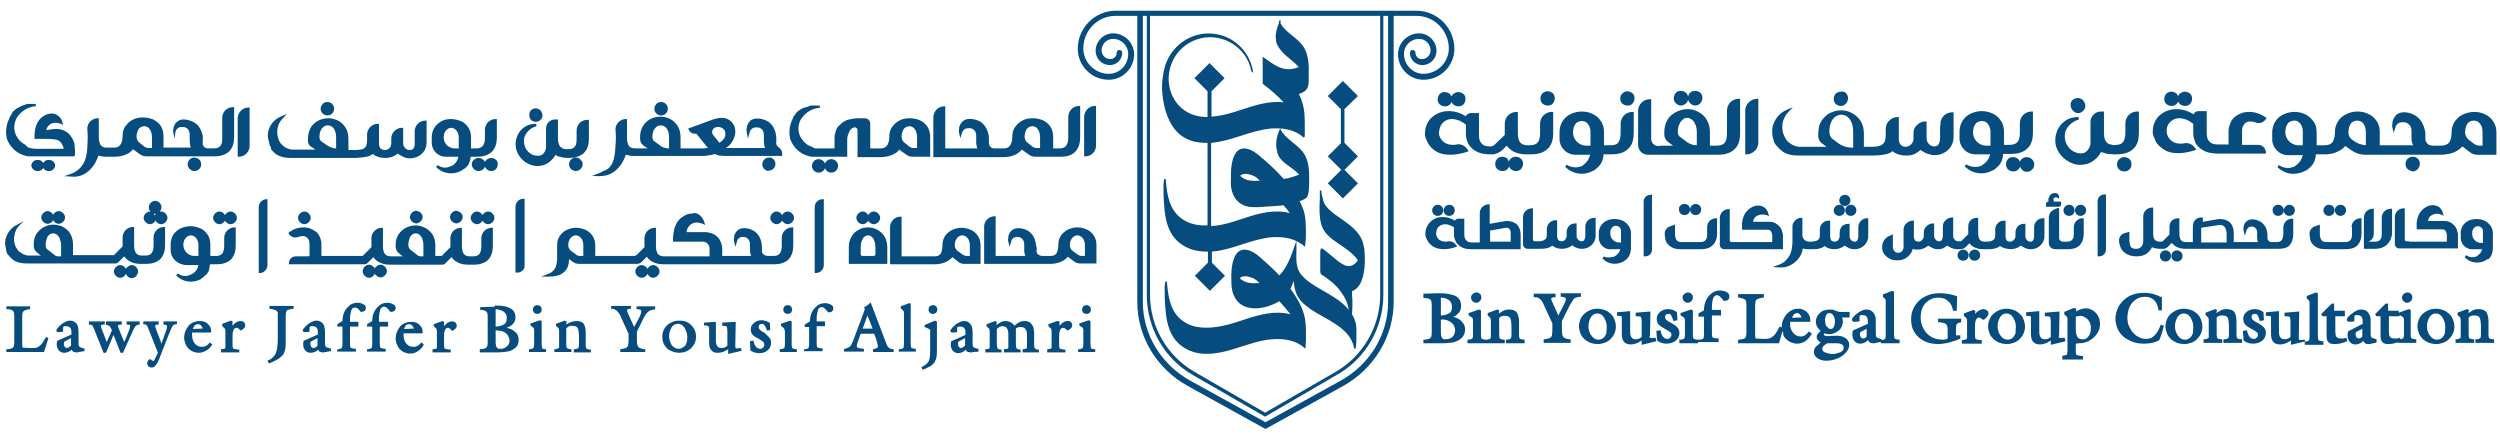
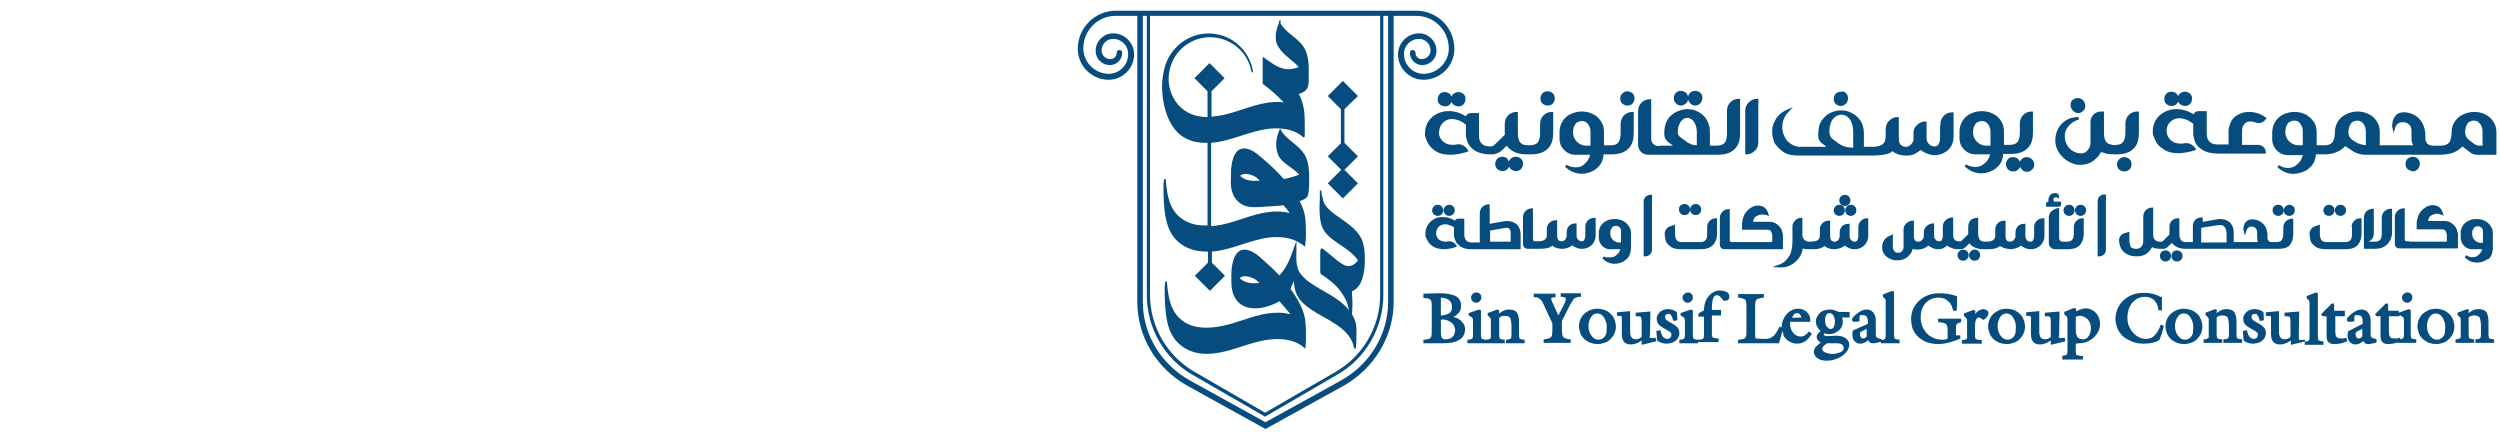
<svg xmlns="http://www.w3.org/2000/svg" version="1.1" id="Layer_1" x="0px" y="0px" viewBox="0 0 630 110" style="enable-background:new 0 0 630 110;" xml:space="preserve">
  <style type="text/css">
	.st0{fill-rule:evenodd;clip-rule:evenodd;fill:#064C7E;}
</style>
  <path class="st0" d="M362.3,51.6c0.8,0,1.4,0.6,1.4,1.4c0,0.8-0.6,1.4-1.4,1.4c-0.8,0-1.4-0.6-1.4-1.4  C360.9,52.3,361.5,51.6,362.3,51.6 M365.2,51.6c0.8,0,1.4,0.6,1.4,1.4c0,0.8-0.6,1.4-1.4,1.4c-0.8,0-1.4-0.6-1.4-1.4  C363.8,52.3,364.4,51.6,365.2,51.6z M466.4,51.6c0.8,0,1.4,0.6,1.4,1.4c0,0.8-0.6,1.4-1.4,1.4c-0.8,0-1.4-0.6-1.4-1.4  C465,52.3,465.6,51.6,466.4,51.6z M464.9,49.1c0.8,0,1.4,0.6,1.4,1.4c0,0.8-0.6,1.4-1.4,1.4c-0.8,0-1.4-0.6-1.4-1.4  C463.5,49.7,464.1,49.1,464.9,49.1z M463.5,51.6c0.8,0,1.4,0.6,1.4,1.4c0,0.8-0.6,1.4-1.4,1.4c-0.8,0-1.4-0.6-1.4-1.4  C462.1,52.3,462.7,51.6,463.5,51.6z M424.5,51.4c0.8,0,1.4,0.6,1.4,1.4c0,0.8-0.6,1.4-1.4,1.4c-0.8,0-1.4-0.6-1.4-1.4  C423,52,423.7,51.4,424.5,51.4z M427.3,51.4c0.8,0,1.4,0.6,1.4,1.4c0,0.8-0.6,1.4-1.4,1.4c-0.8,0-1.4-0.6-1.4-1.4  C425.9,52,426.6,51.4,427.3,51.4z M494.7,62.9c0.8,0,1.4,0.6,1.4,1.4c0,0.8-0.6,1.4-1.4,1.4c-0.8,0-1.4-0.6-1.4-1.4  C493.3,63.6,493.9,62.9,494.7,62.9z M497.6,62.9c0.8,0,1.4,0.6,1.4,1.4c0,0.8-0.6,1.4-1.4,1.4c-0.8,0-1.4-0.6-1.4-1.4  C496.2,63.6,496.8,62.9,497.6,62.9z M521.4,51.6c0.8,0,1.4,0.6,1.4,1.4c0,0.8-0.6,1.4-1.4,1.4c-0.8,0-1.4-0.6-1.4-1.4  C520,52.3,520.6,51.6,521.4,51.6z M524.3,51.6c0.8,0,1.4,0.6,1.4,1.4c0,0.8-0.6,1.4-1.4,1.4c-0.8,0-1.4-0.6-1.4-1.4  C522.9,52.3,523.5,51.6,524.3,51.6z M545.7,63.1c0.8,0,1.4,0.6,1.4,1.4c0,0.8-0.6,1.4-1.4,1.4c-0.8,0-1.4-0.6-1.4-1.4  C544.3,63.7,544.9,63.1,545.7,63.1z M548.6,63.1c0.8,0,1.4,0.6,1.4,1.4c0,0.8-0.6,1.4-1.4,1.4c-0.8,0-1.4-0.6-1.4-1.4  C547.2,63.7,547.8,63.1,548.6,63.1z M574.1,51.6c0.8,0,1.4,0.6,1.4,1.4c0,0.8-0.6,1.4-1.4,1.4c-0.8,0-1.4-0.6-1.4-1.4  C572.6,52.3,573.3,51.6,574.1,51.6z M576.9,51.6c0.8,0,1.4,0.6,1.4,1.4c0,0.8-0.6,1.4-1.4,1.4c-0.8,0-1.4-0.6-1.4-1.4  C575.5,52.3,576.2,51.6,576.9,51.6z M586.9,51.6c0.8,0,1.4,0.6,1.4,1.4c0,0.8-0.6,1.4-1.4,1.4c-0.8,0-1.4-0.6-1.4-1.4  C585.5,52.3,586.1,51.6,586.9,51.6z M589.8,51.6c0.8,0,1.4,0.6,1.4,1.4c0,0.8-0.6,1.4-1.4,1.4c-0.8,0-1.4-0.6-1.4-1.4  C588.3,52.3,589,51.6,589.8,51.6z M516.2,50.8l0-0.5c0-0.2,0-0.3,0.1-0.5c0.1-0.2,0.2-0.4,0.3-0.6c0.4-0.5,1.4-0.8,2-0.3  c0.2,0.2,0.3,0.6,0.3,0.9l0,0.3l-0.3-0.2c-0.2-0.2-0.6-0.2-0.9-0.1c-0.3,0.2-0.3,0.7-0.1,1h1.8v0.7c0,0.3-0.2,0.6-0.6,0.6l-3.2,0  v-0.8l0,0C515.7,51,515.9,50.8,516.2,50.8L516.2,50.8z M561.1,61.1h-6.4v-3.7l4.5-0.7c0.1,0,0.2,0,0.3,0c0.5,0,0.9,0.2,1.2,0.6  c0.3,0.4,0.4,1.1,0.4,1.6V61.1z M456,60.9h0.2l0.3,0c0.4,0,0.8-0.1,1.2-0.2c0.3-0.1,0.5-0.3,0.7-0.5c0.2-0.3,0.2-0.8,0.2-1.2v-1.2  c0-1.2,1-2.2,2.2-2.2h0.4v4.1c0,0.3,0.1,0.6,0.3,0.9c0.2,0.2,0.5,0.3,0.9,0.3c0.2,0,0.4-0.1,0.6-0.2c0.2-0.1,0.3-0.3,0.4-0.5  c0.1-0.2,0.2-0.4,0.2-0.6v-1c0-0.6,0.2-1.1,0.6-1.6c0.4-0.4,1-0.6,1.6-0.6h0.3v3.1c0,0.4,0.1,0.7,0.4,1c0.3,0.3,0.5,0.4,0.9,0.4  c0.3,0,0.5-0.1,0.6-0.3c0.2-0.3,0.3-0.7,0.3-1.1v-2.3c0-1.2,1-2.2,2.2-2.2h0.3v4.6c0,0.6-0.2,1.1-0.5,1.6c-0.3,0.5-0.7,0.9-1.3,1.2  c-0.5,0.3-1.1,0.4-1.7,0.4c-0.5,0-1-0.1-1.4-0.3c-0.4-0.2-0.7-0.4-1.1-0.6c-0.3,0.3-0.7,0.5-1,0.6c-0.5,0.2-1,0.3-1.5,0.3  c-0.9,0-1.8-0.2-2.5-0.8c-0.4,0.3-0.8,0.5-1.2,0.6c-0.6,0.2-1.4,0.2-2,0.2v0h-0.1v0l-0.3,0h-0.4c-0.5,0-1,0-1.5-0.2  c-0.2,2.1-2,4-4,4.6c-0.6,0.2-1.2,0.2-1.9,0.2l-1.7-0.1l1.6-0.6c0.4-0.1,0.7-0.3,1-0.5c0.4-0.2,0.7-0.5,1-0.9  c0.2-0.2,0.4-0.4,0.5-0.7v0l0.1-0.1c0.1-0.2,0.2-0.4,0.3-0.5v0l0-0.1c0.4-1,0.5-2.3,0.5-3.3v-2.8c0-0.2,0-0.4,0-0.6l0-0.1  c0-0.2,0-0.5,0.1-0.7c0.1-0.2,0.2-0.4,0.3-0.5c0.3-0.5,0.8-0.8,1.4-1c0.1,0,0.1,0,0.2,0c0.1,0,0.1,0,0.2,0h0.3v4h0l0,0.3l0,0l0,0.3  l0,0c0.1,0.3,0.2,0.6,0.4,0.8C455,60.8,455.5,60.9,456,60.9z M374.5,86.5h-4.7v-0.9l0.3,0c0.2,0,0.6-0.1,0.8-0.2  c0.1-0.1,0.1-0.1,0.2-0.2c0.1-0.3,0.1-0.7,0.1-1v-3.3c0-0.2,0-0.5-0.1-0.7c-0.1-0.2-0.6-0.5-0.8-0.6l-0.2-0.1v-0.6l2.6-0.9l0.5,0.2  v6c0,0.3,0,0.7,0.1,1c0,0.1,0.1,0.2,0.2,0.2c0.2,0.1,0.6,0.2,0.8,0.2l0.2,0l0.2,0c0.2,0,0.5-0.1,0.7-0.2c0.1,0,0.1-0.1,0.2-0.1  c0.1-0.1,0.1-0.2,0.1-0.3c0-0.3,0-0.5,0-0.8v-3.3c0-0.2,0-0.6-0.1-0.7c-0.1-0.2-0.4-0.5-0.6-0.6l-0.1-0.1v-0.6l2.4-0.9l0.5,0.2  l-0.1,0.8c0.3-0.2,0.7-0.4,1-0.6c0.5-0.3,1-0.4,1.6-0.4c0.8,0,1.7,0.2,2.1,1c0.3,0.7,0.4,1.4,0.4,2.1v3.1c0,0.3,0,0.7,0.1,1  c0,0.1,0.1,0.2,0.2,0.2c0.2,0.1,0.6,0.2,0.8,0.2l0.3,0v0.9h-4.7v-0.9l0.3,0c0.2,0,0.6-0.1,0.8-0.2c0.1-0.1,0.1-0.1,0.2-0.2  c0.1-0.3,0.1-0.7,0.1-1v-2c0-0.6-0.1-1.5-0.3-2c-0.2-0.5-0.9-0.6-1.4-0.6c-0.3,0-0.5,0-0.8,0.1c-0.2,0.1-0.4,0.2-0.6,0.4v4.1  c0,0.3,0,0.7,0.1,1c0,0.1,0.1,0.2,0.2,0.2c0.2,0.1,0.6,0.2,0.8,0.2l0.3,0v0.9H374.5z M427.9,86.5h-4.7v-0.9l0.3,0  c0.2,0,0.6-0.1,0.8-0.2c0.1-0.1,0.1-0.1,0.2-0.2c0.1-0.3,0.1-0.7,0.1-1v-3.3c0-0.2,0-0.5-0.1-0.7c-0.1-0.2-0.6-0.5-0.8-0.6l-0.2-0.1  v-0.6l2.6-0.9l0.5,0.2v6c0,0.3,0,0.7,0.1,1c0,0.1,0.1,0.2,0.2,0.2c0.2,0.1,0.6,0.2,0.8,0.2l0.3,0l0.3,0c0.2,0,0.6-0.1,0.8-0.2  c0.1-0.1,0.1-0.1,0.2-0.2c0.1-0.3,0.1-0.7,0.1-1v-4.4h-1.4V79l1.4-0.8c0-1,0.2-2,0.7-2.9c0.4-0.6,0.8-1.1,1.4-1.5  c0.6-0.4,1.2-0.6,1.9-0.6c0.3,0,0.6,0.1,0.9,0.1c0.3,0.1,0.7,0.2,1,0.4c0.3,0.2,0.5,0.6,0.5,1c0,0.4-0.1,0.7-0.4,0.9  c-0.3,0.2-0.6,0.2-0.9,0.2h-0.2l-0.1-0.2c-0.2-0.3-0.5-0.6-0.8-0.9c-0.2-0.2-0.5-0.3-0.8-0.3c-0.5,0-0.7,0.4-0.9,0.8  c-0.2,0.7-0.3,1.5-0.3,2.2v0.7h2.3v1.4h-2.3v4.4c0,0.3,0,0.7,0.1,1c0,0.1,0.1,0.2,0.2,0.2c0.3,0.1,0.8,0.2,1.1,0.2l0.3,0v0.9H427.9z   M449.2,83.4l-0.9,3.1H438v-0.9l0.3,0c0.4-0.1,1-0.1,1.3-0.3c0.2-0.1,0.3-0.3,0.4-0.5c0.1-0.4,0.1-1,0.1-1.4v-6.1c0-0.4,0-1-0.1-1.4  c-0.1-0.2-0.2-0.4-0.4-0.5c-0.3-0.2-1-0.3-1.3-0.4l-0.3,0v-0.9h6.5v0.9l-0.3,0c-0.4,0.1-1,0.2-1.4,0.4c-0.2,0.1-0.3,0.3-0.4,0.5  c-0.1,0.4-0.1,1-0.1,1.4v5.7c0,0.5,0,1,0,1.5c0,0.3,0.1,0.6,0.1,0.8l1.9,0.1c0.2,0,0.4,0,0.6,0c0.5,0,1-0.1,1.4-0.3  c0.3-0.2,0.6-0.4,0.9-0.7c0.4-0.5,0.8-1.2,1.1-1.8l0.2-0.3l0.5,0.2c0,0,0-0.1,0-0.1c0-0.6,0.1-1.2,0.3-1.7c0.2-0.5,0.5-1,0.9-1.5  c0.4-0.4,0.8-0.8,1.3-1c0.5-0.3,1.1-0.4,1.7-0.4c0.5,0,1,0.1,1.5,0.4c0.5,0.2,0.8,0.6,1.1,1c0.3,0.5,0.4,1,0.4,1.5l0,0.4h-5.1l0,0.5  c0,0.8,0.2,1.6,0.8,2.3c0.5,0.6,1.2,0.9,1.9,0.9c0.8,0,1.3-0.4,1.8-1l0.2-0.3l0.8,0.6l-0.2,0.3c-0.4,0.6-0.9,1.2-1.5,1.6  c-0.6,0.4-1.3,0.6-2,0.6c-0.7,0-1.4-0.2-2.1-0.6c-0.6-0.4-1.1-0.9-1.4-1.5C449.5,84.2,449.3,83.8,449.2,83.4z M473.6,86.2  c-0.1,0-0.2,0.1-0.3,0.1c-0.2,0-0.3,0.1-0.5,0.1c-0.1,0-0.3,0.1-0.4,0.1c-0.1,0-0.3,0-0.4,0c-0.4,0-0.8-0.1-1-0.4  c-0.1-0.1-0.2-0.2-0.2-0.4c-0.6,0.5-1.2,0.9-2,0.9c-0.6,0-1.1-0.2-1.5-0.7c-0.4-0.5-0.5-1-0.5-1.6c0-0.3,0-0.6,0.1-0.8l0-0.2  l3.8-1.7c0-0.1,0-0.2,0-0.4c0-0.4,0-1-0.3-1.4c-0.2-0.3-0.7-0.4-1.1-0.4c-0.1,0-0.5,0-0.6,0.1c-0.1,0.1-0.1,0.5-0.1,0.6V81l-1.2,0.1  h0c-0.3,0-0.7-0.1-0.7-0.5c0-0.3,0.2-0.6,0.4-0.8c0.3-0.3,0.6-0.6,0.9-0.8c0.4-0.3,0.7-0.5,1.1-0.7c0.4-0.2,0.8-0.3,1.2-0.3  c0.5,0,1,0.1,1.4,0.4c0.4,0.3,0.6,0.7,0.8,1.1c0.2,0.5,0.2,1,0.2,1.5v3c0,0.2,0,0.6,0.1,0.8c0,0.1,0.1,0.2,0.2,0.3  c0.2,0.1,0.6,0.2,0.9,0.3l0.3,0.1v0.2c0.2,0,0.5-0.1,0.7-0.2c0.1-0.1,0.1-0.1,0.2-0.2c0.1-0.3,0.1-0.7,0.1-1v-8c0-0.2,0-0.4,0-0.6  c0-0.1-0.1-0.2-0.1-0.3c-0.1-0.2-0.3-0.3-0.5-0.5l-0.1-0.1v-0.6l2.3-0.9l0.5,0.2v10.7c0,0.3,0,0.7,0.1,1c0,0.1,0.1,0.2,0.2,0.2  c0.2,0.1,0.6,0.2,0.8,0.2l0.3,0v0.9h-4.7V86.2z M580.6,86.1l-3.3,0.8l0-1.1c-0.3,0.2-0.7,0.4-1,0.6c-0.5,0.2-1.1,0.4-1.7,0.4  c-0.6,0-1.1-0.1-1.6-0.5c-0.3-0.3-0.5-0.7-0.6-1.1c-0.1-0.4-0.1-0.8-0.1-1.2v-3.6c0-0.2,0-0.6-0.1-0.7c-0.1-0.1-0.6-0.1-0.8-0.1H571  v-0.9l3.3-0.3v5.1c0,0.3,0,0.7,0.1,1c0.1,0.3,0.2,0.5,0.4,0.7c0.2,0.2,0.6,0.3,0.9,0.3c0.6,0,1.1-0.2,1.5-0.6v-3.6  c0-0.4,0-0.9-0.1-1.2c0-0.1-0.1-0.2-0.2-0.3c-0.2-0.1-0.7-0.1-0.9-0.1h-0.3v-0.9l3.7-0.3l-0.1,6.2c0,0.2,0,0.3,0,0.5  c0,0.1,0,0.3,0.1,0.4c0,0,0.2,0.1,0.3,0.1l1.1-0.1l0.1,0.5l0,0c0.2,0,0.6-0.1,0.8-0.2c0.1-0.1,0.1-0.1,0.2-0.2  c0.1-0.3,0.1-0.7,0.1-1v-8c0-0.2,0-0.4,0-0.6c0-0.1-0.1-0.2-0.1-0.3c-0.1-0.2-0.3-0.3-0.5-0.5l-0.1-0.1v-0.6l2.3-0.9l0.5,0.2v10.7  c0,0.3,0,0.7,0.1,1c0,0.1,0.1,0.2,0.2,0.2c0.2,0.1,0.6,0.2,0.8,0.2l0.3,0v0.9h-4.7V86.1z M604.4,86.2c-0.8,0.3-1.7,0.5-2.5,0.5  c-0.4,0-0.9,0-1.3-0.3c-0.3-0.2-0.5-0.5-0.6-0.8c-0.1-0.4-0.1-0.8-0.1-1.1v-4.8h-1l-0.4-0.5l2.7-2.7h0.6v1.8h2.7v0.5l2.5-0.9  l0.5,0.2v6c0,0.3,0,0.7,0.1,1c0,0.1,0.1,0.2,0.2,0.2c0.2,0.1,0.6,0.2,0.8,0.2l0.3,0v0.9h-4.7V86.2z M604.9,85.5  c0.2,0,0.4-0.1,0.6-0.2c0.1-0.1,0.1-0.1,0.2-0.2c0.1-0.3,0.1-0.7,0.1-1v-3.3c0-0.2,0-0.5-0.1-0.7c-0.1-0.2-0.6-0.5-0.8-0.6l-0.2-0.1  v0.3H602v3.4c0,0.4,0,1,0.1,1.4c0,0.2,0.2,0.4,0.4,0.6c0.3,0.2,0.8,0.2,1.1,0.2c0.3,0,0.6,0,0.9-0.1l0.3-0.1L604.9,85.5z   M595.7,61.1v-6.2c0-0.6,0.2-1.2,0.6-1.6c0.4-0.4,1-0.7,1.6-0.7h0.3v6.2c0,0.6-0.2,1.2-0.6,1.6c-0.2,0.2-0.5,0.4-0.8,0.5h1.7  c0.5,0,1-0.1,1.3-0.5c0.4-0.4,0.4-1.1,0.4-1.6v-3.9c0-1.3,1-2.3,2.3-2.3h0.3v6.2c0,0.5-0.2,1-0.3,1.4c-0.3,0.7-0.7,1.2-1.3,1.7  c-0.8,0.6-1.7,0.8-2.7,0.8h-2.8V61.1z M518.9,52.4V60c0,0.5,0.4,0.9,0.9,0.9h1.1c0.5,0,1-0.1,1.3-0.5c0.4-0.4,0.4-1.1,0.4-1.6v-1.6  c0-1.2,1-2.2,2.2-2.2h0.3v3.9c0,1.1-0.3,2.1-1,2.9c-0.8,0.8-1.9,1-3,1h-3.2c-0.9,0-1.6-0.7-1.6-1.6v-6.3c0-0.6,0.2-1.2,0.6-1.6  C517.5,52.8,518.3,52.4,518.9,52.4z M366.5,57.4c-0.3-0.3-0.7-0.5-1.1-0.6c-0.4-0.2-0.8-0.3-1.2-0.3c-0.4,0-0.8,0.1-1.2,0.3  c-0.3,0.2-0.6,0.4-0.8,0.8c-0.2,0.4-0.3,0.8-0.3,1.2c0,0.4,0.1,0.7,0.3,1.1c0.2,0.3,0.5,0.6,0.8,0.7c0.4,0.2,0.8,0.3,1.3,0.3  c0.2,0,0.4,0,0.6-0.1c0.7-0.1,1.5,0.2,1.9,0.8l0,0l0,0c0,0,0,0.1,0.1,0.1l0.3,0.4l-0.5,0.2c-0.9,0.3-1.9,0.5-2.9,0.5  c-0.9,0-1.9-0.2-2.7-0.7c-0.6-0.4-1.1-0.9-1.4-1.5c-0.2-0.4-0.5-0.9-0.5-1.4c0-0.1,0-0.3,0-0.4c0-0.7,0.2-1.4,0.6-2.1  c0.4-0.6,0.9-1.1,1.6-1.5c0.7-0.4,1.4-0.5,2.2-0.5c1.1,0,2.1,0.3,3,0.9c0.2-0.3,0.5-0.5,0.9-0.5h1.5v3.8c0,0.3,0,0.7,0.1,1  c0.1,0.3,0.3,0.6,0.5,0.8c0.3,0.3,0.9,0.4,1.3,0.4h2v-7.3c0-0.6,0.2-1.2,0.6-1.6c0.4-0.4,1-0.7,1.6-0.7h0.3v4.9l4-0.7l0,0  c0.2,0,0.3,0,0.5,0c0.9,0,1.7,0.3,2.4,0.9c0.6,0.7,0.9,1.5,0.9,2.5v3.7h-12.3c-1,0-2-0.1-2.9-0.7c-0.5-0.4-1.1-0.9-1.3-1.6  c-0.2-0.4-0.3-0.9-0.3-1.4V57.4z M396.2,61.8c-0.3,0.3-0.7,0.5-1,0.6c-0.5,0.2-1,0.3-1.5,0.3c-0.9,0-1.8-0.2-2.5-0.8  c-0.4,0.3-0.8,0.5-1.2,0.6c-0.8,0.2-1.6,0.2-2.4,0.2H385c-0.7,0-1.2-0.5-1.2-1.2v-6.7c0-0.6,0.2-1.2,0.6-1.6c0.4-0.4,1-0.7,1.6-0.7  h0.3v7.8c0,0.3,0.2,0.5,0.5,0.5h0.7c0.4,0,1,0,1.4-0.2c0.3-0.1,0.5-0.3,0.7-0.5c0.2-0.3,0.2-0.8,0.2-1.2v-1.2c0-1.2,1-2.2,2.2-2.2  h0.4v4.1c0,0.3,0.1,0.6,0.3,0.9c0.2,0.2,0.5,0.3,0.9,0.3c0.2,0,0.4-0.1,0.6-0.2c0.2-0.1,0.3-0.3,0.4-0.5c0.1-0.2,0.2-0.4,0.2-0.6v-1  c0-0.6,0.2-1.1,0.6-1.6c0.4-0.4,1-0.6,1.6-0.6h0.3v3.1c0,0.4,0.1,0.7,0.4,1c0.3,0.3,0.5,0.4,0.9,0.4c0.3,0,0.5-0.1,0.6-0.3  c0.2-0.3,0.3-0.7,0.3-1.1v-2.3c0-1.2,1-2.2,2.2-2.2h0.4v4.6c0,0.6-0.2,1.1-0.5,1.6c-0.3,0.5-0.7,0.9-1.3,1.2  c-0.5,0.3-1.1,0.4-1.7,0.4c-0.5,0-1-0.1-1.4-0.3C396.9,62.3,396.5,62.1,396.2,61.8z M416.3,49l0,13.9c0,0.9-0.7,1.7-1.7,1.7l-0.4,0  l0-13.8c0-0.9,0.7-1.7,1.7-1.7L416.3,49z M430.2,57.2c0-1.2,1-2.2,2.2-2.2h0.3v3.9c0,1.1-0.3,2.1-1.1,2.9c-0.8,0.8-1.9,1-3,1h-4.9  c-1,0-2.1-0.1-2.9-0.8c-0.5-0.4-1-0.9-1.1-1.6c-0.1-0.5-0.2-1-0.2-1.5c0-0.8,0.5-1.5,1.2-1.8l1.4-0.5v2.3c0,0.5,0.1,1.2,0.4,1.6  c0.3,0.4,0.8,0.5,1.3,0.5h4.7c0.5,0,1-0.1,1.3-0.5c0.4-0.4,0.4-1.1,0.4-1.6V57.2z M443.6,54.1c-0.5,0.1-0.9,0.3-1.3,0.6  c-0.3,0.3-0.5,0.8-0.5,1.2l3.7,0c0.2,0,0.3,0,0.5,0c0.6,0,1.3,0.2,1.8,0.6c0.4,0.3,0.7,0.6,1,1.1c0.1,0.1,0.1,0.2,0.2,0.4  c0.1,0.4,0.2,0.7,0.3,1.1c0,0.1,0,0.2,0,0.4v3.3h-14.8c-0.6,0-1.1-0.5-1.1-1.1v-6.8c0-1.2,1-2.2,2.2-2.2h0.3v7.9  c0,0.2,0.2,0.4,0.4,0.4h0.8c0,0,0.1,0,0.1,0h9.4v-1.5c0-0.2,0-0.5-0.1-0.7c0-0.1-0.1-0.2-0.1-0.3c0-0.1-0.1-0.1-0.1-0.2l-0.1-0.1v0  c0,0-0.1-0.1-0.1-0.1l0,0c-0.2-0.2-0.5-0.2-0.8-0.2h-6.3l0-0.3c0-0.4,0-0.9,0-1.3c0-0.1,0-0.1,0-0.2c0.1-0.6,0.2-1.1,0.4-1.6  c0.3-0.8,0.9-1.5,1.6-2c0.6-0.4,1.2-0.7,2-0.7c0.5,0,0.9,0.1,1.3,0.3c0,0,0,0,0.1,0c0,0,0.1,0,0.1,0.1c0.1,0.1,0.2,0.1,0.3,0.2l0,0  l0,0c0,0,0,0,0,0c0.4,0.4,0.7,0.9,0.8,1.4l0.2,0.7l-0.6-0.3C444.7,54.1,444.2,54,443.6,54.1L443.6,54.1L443.6,54.1  C443.6,54.1,443.6,54.1,443.6,54.1z M504,62c-0.4,0.3-0.8,0.5-1.2,0.6c-0.7,0.2-1.6,0.2-2.4,0.2h-0.5c-0.8,0-1.6-0.1-2.4-0.5  c-0.5-0.2-0.9-0.6-1.2-1l-0.9,0.9c-0.4,0.4-0.9,0.6-1.5,0.6h-0.7c-0.5,0-0.9-0.1-1.4-0.3c-0.4-0.2-0.7-0.3-1.1-0.6  c-0.3,0.2-0.6,0.4-0.9,0.6c-0.4,0.2-0.9,0.3-1.4,0.3c-0.5,0-1-0.1-1.4-0.3c-0.4-0.2-0.8-0.4-1.1-0.6c-0.3,0.3-0.7,0.5-1.1,0.7  c-0.5,0.2-1,0.3-1.5,0.3c-0.4,0-0.9,0-1.3-0.2c-0.1,0.5-0.3,0.9-0.6,1.3c-0.4,0.5-0.8,0.9-1.4,1.2c-0.6,0.3-1.2,0.4-1.9,0.4  c-0.7,0-1.3-0.1-1.9-0.4c-0.6-0.3-1-0.7-1.4-1.2c-0.4-0.5-0.5-1.1-0.5-1.7v-0.1c0-0.7,0.2-1.3,0.6-1.8c0.4-0.5,0.9-0.9,1.6-1.1  L477,59v3.2c0,0.4,0.1,0.8,0.4,1.1c0.2,0.3,0.6,0.4,0.9,0.4c0.4,0,0.7-0.1,1-0.4c0.3-0.3,0.4-0.7,0.4-1.1v-4.3  c0-0.6,0.2-1.2,0.7-1.6c0.4-0.4,1-0.7,1.6-0.7h0.3v4.1c0,0.3,0.1,0.6,0.3,0.9c0.2,0.2,0.5,0.3,0.9,0.3c0.2,0,0.4-0.1,0.6-0.2  c0.2-0.1,0.3-0.3,0.5-0.5c0.1-0.2,0.2-0.4,0.2-0.6v-1c0-0.6,0.2-1.2,0.7-1.6c0.4-0.4,1-0.7,1.6-0.7h0.3v3.1c0,0.4,0.1,0.7,0.4,1  c0.2,0.3,0.5,0.4,0.9,0.4c0.3,0,0.5-0.1,0.6-0.3c0.2-0.3,0.3-0.7,0.3-1.1v-2.3c0-0.6,0.2-1.2,0.7-1.6c0.4-0.4,1-0.7,1.6-0.7h0.3v4.6  c0,0.4,0.1,0.7,0.4,1c0.2,0.3,0.5,0.4,0.9,0.4h0.7l1.8-1.8v-1.9c0-0.6,0.2-1.2,0.6-1.6c0.4-0.4,1-0.6,1.6-0.6h0.3v3.9  c0,0.5,0.1,1.2,0.4,1.6c0.3,0.4,0.8,0.5,1.3,0.5h0.3c0.4,0,1,0,1.4-0.2c0.3-0.1,0.5-0.3,0.7-0.5c0.2-0.3,0.2-0.8,0.2-1.2v-1.2  c0-1.2,1-2.2,2.2-2.2h0.4v4.1c0,0.3,0.1,0.6,0.3,0.9c0.2,0.2,0.5,0.3,0.9,0.3c0.2,0,0.4-0.1,0.6-0.2c0.2-0.1,0.3-0.3,0.5-0.5  c0.1-0.2,0.2-0.4,0.2-0.6v-1c0-0.6,0.2-1.1,0.6-1.6c0.4-0.4,1-0.6,1.6-0.6h0.3v3.1c0,0.4,0.1,0.7,0.4,1c0.2,0.3,0.5,0.4,0.9,0.4  c0.3,0,0.5-0.1,0.6-0.3c0.2-0.3,0.3-0.7,0.3-1.1v-2.3c0-1.2,1-2.2,2.2-2.2h0.4v4.6c0,0.6-0.2,1.1-0.5,1.6c-0.3,0.5-0.7,0.9-1.3,1.2  c-0.5,0.3-1.1,0.4-1.7,0.4c-0.5,0-1-0.1-1.4-0.3c-0.4-0.2-0.7-0.4-1.1-0.6c-0.3,0.3-0.7,0.5-1,0.6c-0.5,0.2-1,0.3-1.5,0.3  C505.6,62.7,504.7,62.5,504,62z M530.7,49l0,13.9c0,0.9-0.7,1.7-1.7,1.7l-0.4,0l0-13.9c0-0.9,0.7-1.7,1.7-1.7H530.7z M592.6,57.2  c0-1.2,1-2.2,2.2-2.2h0.3v3.9c0,1.1-0.3,2.1-1,2.9c-0.8,0.8-1.9,1-3,1h-4.9c-1,0-2.1-0.1-2.9-0.8c-0.5-0.4-1-0.9-1.1-1.6  c-0.1-0.5-0.2-1-0.2-1.5c0-0.8,0.5-1.5,1.2-1.8l1.4-0.5v2.3c0,0.5,0.1,1.2,0.4,1.6c0.3,0.4,0.8,0.5,1.3,0.5h4.7c0.5,0,1-0.1,1.3-0.5  c0.4-0.4,0.4-1.1,0.4-1.6V57.2z M607.1,60.9c0,0,0.1,0,0.1,0h9.4v-1.5c0-0.2,0-0.5-0.1-0.7c0-0.1-0.1-0.2-0.1-0.3  c0-0.1-0.1-0.1-0.1-0.2l-0.1-0.1v0c0,0-0.1-0.1-0.1-0.1l0,0c-0.2-0.2-0.5-0.2-0.8-0.2H609l0-0.3c0-0.4,0-0.9,0-1.3  c0-0.1,0-0.1,0-0.2c0.1-0.6,0.2-1.1,0.4-1.6c0.3-0.8,0.9-1.5,1.6-2c0.6-0.4,1.2-0.7,2-0.7c0.5,0,0.9,0.1,1.3,0.3c0,0,0,0,0.1,0  c0,0,0.1,0,0.1,0.1c0.1,0.1,0.2,0.1,0.3,0.2l0,0l0,0c0,0,0,0,0,0c0.4,0.4,0.7,0.9,0.8,1.4l0.2,0.7l-0.6-0.3c-0.5-0.2-1-0.3-1.4-0.2  l0,0l0,0c0,0,0,0-0.1,0c-0.5,0.1-0.9,0.3-1.3,0.6c-0.3,0.3-0.5,0.8-0.5,1.2l3.7,0c0.2,0,0.3,0,0.5,0c0.6,0,1.3,0.2,1.8,0.6  c0.4,0.3,0.7,0.6,1,1.1c0.1,0.1,0.1,0.2,0.2,0.4c0.1,0.4,0.2,0.7,0.3,1.1c0,0.1,0,0.2,0,0.4v3.3h-14.8c-0.6,0-1.1-0.5-1.1-1.1v-6.8  c0-1.2,1-2.2,2.2-2.2h0.3v7.9c0,0.2,0.2,0.4,0.4,0.4H607.1z M626.5,65.5c-0.1,0.1-0.2,0.1-0.3,0.2c-1.6,0.8-3.6,0.6-4.9-0.7  l-0.2-0.2l0.4-0.5l0.3,0.2c0.7,0.4,1.4,0.4,2.1,0.2l0,0c0.1,0,0.2-0.1,0.3-0.2c0.1,0,0.2-0.1,0.3-0.2c0,0,0,0,0,0l0,0l0,0  c0.5-0.4,0.9-0.9,1-1.5H623c-0.2,0-0.3,0-0.4,0c-1.4-0.2-2.5-1.4-2.5-2.9v-1.1c0-0.1,0-0.2,0-0.4c0-0.1,0-0.3,0.1-0.4c0,0,0,0,0,0v0  l0,0c0-0.2,0.1-0.4,0.1-0.5l0,0l0,0c0,0,0,0,0,0l0,0l0,0c0.1-0.2,0.2-0.4,0.3-0.6c0.4-0.6,0.9-1,1.5-1.3c0.6-0.3,1.3-0.4,2-0.4  c0.7,0,1.3,0.1,2,0.4c0.6,0.3,1.1,0.7,1.5,1.3c0.1,0.1,0.2,0.3,0.3,0.5c0,0.1,0.1,0.2,0.1,0.2c0.1,0.3,0.2,0.7,0.2,1  c0,0.1,0,0.2,0,0.3v3.4c0,0.1,0,0.2,0,0.4c-0.1,1-0.3,1.9-1.1,2.6C627,65.2,626.7,65.4,626.5,65.5z M406.7,64.7  c0.1,0,0.2-0.1,0.3-0.2c0.1,0,0.2-0.1,0.3-0.2c0,0,0,0,0,0l0,0l0,0c0.5-0.4,0.9-0.9,1-1.5h-2.5c-0.2,0-0.3,0-0.4,0  c-1.4-0.2-2.5-1.4-2.5-2.9v-1.1c0-0.1,0-0.2,0-0.4c0-0.1,0-0.3,0.1-0.4c0,0,0,0,0,0v0l0,0c0-0.2,0.1-0.4,0.1-0.5l0,0l0,0  c0,0,0,0,0,0l0,0l0,0c0.1-0.2,0.2-0.4,0.3-0.6c0.4-0.6,0.9-1,1.5-1.3c0.6-0.3,1.3-0.4,2-0.4c0.7,0,1.3,0.1,2,0.4  c0.6,0.3,1.1,0.7,1.5,1.3c0.1,0.1,0.2,0.3,0.3,0.5c0,0.1,0.1,0.2,0.1,0.2c0.1,0.3,0.2,0.7,0.2,1c0,0.1,0,0.2,0,0.3v3.4  c0,0.1,0,0.2,0,0.4c-0.1,1-0.3,1.9-1.1,2.6c-0.2,0.2-0.4,0.3-0.7,0.5c-0.1,0.1-0.2,0.1-0.3,0.2c-1.6,0.8-3.6,0.6-4.9-0.7l-0.2-0.2  l0.4-0.5l0.3,0.2C405.2,64.9,405.9,64.9,406.7,64.7L406.7,64.7z M622,78.9c0.3-0.2,0.7-0.4,1-0.6c0.5-0.3,1-0.4,1.6-0.4  c0.8,0,1.7,0.2,2.1,1c0.3,0.7,0.4,1.4,0.4,2.1v3.1c0,0.3,0,0.7,0.1,1c0,0.1,0.1,0.2,0.2,0.2c0.2,0.1,0.6,0.2,0.8,0.2l0.3,0v0.9h-4.7  v-0.9l0.3,0c0.2,0,0.6-0.1,0.8-0.2c0.1-0.1,0.1-0.1,0.2-0.2c0.1-0.3,0.1-0.7,0.1-1v-2c0-0.6-0.1-1.5-0.3-2c-0.2-0.5-0.9-0.6-1.4-0.6  c-0.3,0-0.5,0-0.8,0.1c-0.2,0.1-0.4,0.2-0.6,0.4v4.1c0,0.3,0,0.7,0.1,1c0,0.1,0.1,0.2,0.2,0.2c0.2,0.1,0.6,0.2,0.8,0.2l0.3,0v0.9  h-4.7v-0.9l0.3,0c0.2,0,0.5-0.1,0.7-0.2c0.1,0,0.1-0.1,0.2-0.1c0.1-0.1,0.1-0.2,0.1-0.3c0-0.3,0-0.5,0-0.8v-3.3c0-0.2,0-0.6-0.1-0.7  c-0.1-0.2-0.4-0.5-0.6-0.6l-0.1-0.1v-0.6l2.4-0.9l0.5,0.2L622,78.9z M618.5,82.3c0,0.6-0.1,1.2-0.4,1.8c-0.2,0.5-0.6,1-1,1.4  c-0.4,0.4-0.9,0.7-1.5,0.9c-0.6,0.2-1.1,0.3-1.7,0.3c-0.6,0-1.2-0.1-1.8-0.3c-0.5-0.2-1-0.5-1.5-0.9c-0.4-0.4-0.8-0.9-1-1.4  c-0.2-0.6-0.4-1.2-0.4-1.8c0-0.8,0.2-1.6,0.6-2.3c0.4-0.7,1-1.2,1.7-1.6c0.7-0.4,1.5-0.6,2.3-0.6c0.8,0,1.6,0.2,2.3,0.5  c0.7,0.4,1.3,0.9,1.7,1.5C618.3,80.7,618.5,81.5,618.5,82.3z M606.7,73.7c0.3,0,0.6,0.1,0.9,0.4c0.2,0.2,0.3,0.5,0.3,0.9  c0,0.3-0.1,0.6-0.4,0.9c-0.2,0.2-0.5,0.4-0.9,0.4c-0.3,0-0.6-0.1-0.9-0.4c-0.2-0.2-0.4-0.5-0.4-0.9c0-0.3,0.1-0.6,0.4-0.9  C606.1,73.8,606.4,73.7,606.7,73.7z M595.4,81.6c0-0.1,0-0.2,0-0.4c0-0.4,0-1-0.3-1.4c-0.2-0.3-0.7-0.4-1.1-0.4  c-0.1,0-0.5,0-0.6,0.1c-0.1,0.1-0.1,0.5-0.1,0.6V81l-1.2,0.1h0c-0.3,0-0.7-0.1-0.7-0.5c0-0.3,0.2-0.6,0.4-0.8  c0.3-0.3,0.6-0.6,0.9-0.8c0.4-0.3,0.7-0.5,1.1-0.7c0.4-0.2,0.8-0.3,1.2-0.3c0.5,0,1,0.1,1.4,0.4c0.4,0.3,0.6,0.7,0.8,1.1  c0.2,0.5,0.2,1,0.2,1.5v3c0,0.2,0,0.6,0.1,0.8c0,0.1,0.1,0.2,0.2,0.3c0.2,0.1,0.6,0.2,0.9,0.3l0.3,0.1v0.8l-0.3,0.1  c-0.2,0-0.3,0.1-0.5,0.1c-0.2,0-0.3,0.1-0.5,0.1c-0.1,0-0.3,0.1-0.4,0.1c-0.1,0-0.3,0-0.4,0c-0.4,0-0.8-0.1-1-0.4  c-0.1-0.1-0.2-0.2-0.2-0.4c-0.6,0.5-1.2,0.9-2,0.9c-0.6,0-1.1-0.2-1.5-0.7c-0.4-0.5-0.5-1-0.5-1.6c0-0.3,0-0.6,0.1-0.8l0-0.2  L595.4,81.6z M588.5,79.7v3.4c0,0.4,0,1,0.1,1.4c0,0.2,0.2,0.4,0.4,0.6c0.3,0.2,0.8,0.2,1.1,0.2c0.3,0,0.6,0,0.9-0.1l0.3-0.1  l0.2,0.9l-0.3,0.1c-0.9,0.4-1.9,0.6-2.9,0.6c-0.4,0-0.9,0-1.3-0.3c-0.3-0.2-0.5-0.5-0.6-0.8c-0.1-0.4-0.1-0.8-0.1-1.1v-4.8h-1  l-0.4-0.5l2.7-2.7h0.6v1.8h2.7v1.4H588.5z M570.4,78.7l0.1,2l-1,0.2l-0.1-0.3c-0.1-0.4-0.3-0.8-0.5-1.2c-0.2-0.3-0.4-0.3-0.7-0.3  c-0.2,0-0.4,0.1-0.6,0.2c-0.2,0.2-0.2,0.4-0.2,0.6c0,0.3,0.1,0.5,0.3,0.7c0.4,0.3,0.8,0.6,1.3,0.8c0.5,0.3,1,0.6,1.4,1  c0.4,0.4,0.6,0.9,0.6,1.5c0,0.6-0.2,1.1-0.5,1.5c-0.3,0.4-0.7,0.7-1.2,0.9c-0.5,0.2-1,0.3-1.5,0.3c-0.8,0-1.6-0.2-2.3-0.7l-0.1-0.1  l-0.2-2.4l1-0.2l0.1,0.3c0.1,0.5,0.3,1,0.6,1.4c0.3,0.3,0.6,0.5,1.1,0.5c0.3,0,0.5-0.1,0.7-0.3c0.2-0.2,0.3-0.5,0.3-0.7  c0-0.3-0.1-0.6-0.3-0.7c-0.4-0.3-0.9-0.6-1.3-0.8c-0.5-0.3-1.1-0.6-1.5-1c-0.4-0.4-0.6-1-0.6-1.5c0-0.5,0.1-0.9,0.4-1.3  c0.3-0.4,0.6-0.7,1.1-0.9c0.4-0.2,0.9-0.3,1.4-0.3c0.2,0,0.5,0,0.7,0.1c0.2,0,0.5,0.1,0.7,0.2c0.2,0.1,0.5,0.2,0.7,0.4L570.4,78.7z   M558.5,78.9c0.3-0.2,0.7-0.4,1-0.6c0.5-0.3,1-0.4,1.6-0.4c0.8,0,1.7,0.2,2.1,1c0.3,0.7,0.4,1.4,0.4,2.1v3.1c0,0.3,0,0.7,0.1,1  c0,0.1,0.1,0.2,0.2,0.2c0.2,0.1,0.6,0.2,0.8,0.2l0.3,0v0.9h-4.7v-0.9l0.3,0c0.2,0,0.6-0.1,0.8-0.2c0.1-0.1,0.1-0.1,0.2-0.2  c0.1-0.3,0.1-0.7,0.1-1v-2c0-0.6-0.1-1.5-0.3-2c-0.2-0.5-0.9-0.6-1.4-0.6c-0.3,0-0.5,0-0.8,0.1c-0.2,0.1-0.4,0.2-0.6,0.4v4.1  c0,0.3,0,0.7,0.1,1c0,0.1,0.1,0.2,0.2,0.2c0.2,0.1,0.6,0.2,0.8,0.2l0.3,0v0.9h-4.7v-0.9l0.3,0c0.2,0,0.5-0.1,0.7-0.2  c0.1,0,0.1-0.1,0.2-0.1c0.1-0.1,0.1-0.2,0.1-0.3c0-0.3,0-0.5,0-0.8v-3.3c0-0.2,0-0.6-0.1-0.7c-0.1-0.2-0.4-0.5-0.6-0.6l-0.1-0.1  v-0.6l2.4-0.9l0.5,0.2L558.5,78.9z M555,82.3c0,0.6-0.1,1.2-0.4,1.8c-0.2,0.5-0.6,1-1,1.4c-0.4,0.4-0.9,0.7-1.5,0.9  c-0.6,0.2-1.1,0.3-1.7,0.3c-0.6,0-1.2-0.1-1.8-0.3c-0.5-0.2-1-0.5-1.5-0.9c-0.4-0.4-0.8-0.9-1-1.4c-0.2-0.6-0.4-1.2-0.4-1.8  c0-0.8,0.2-1.6,0.6-2.3c0.4-0.7,1-1.2,1.7-1.6c0.7-0.4,1.5-0.6,2.3-0.6c0.8,0,1.6,0.2,2.3,0.5c0.7,0.4,1.3,0.9,1.7,1.5  C554.8,80.7,555,81.5,555,82.3z M544.8,74.8v3.4h-0.9l0-0.3c-0.1-0.6-0.3-1.2-0.6-1.7c-0.3-0.4-0.6-0.8-1.1-1  c-0.5-0.3-1-0.4-1.6-0.4c-0.7,0-1.3,0.1-1.9,0.4c-0.6,0.3-1,0.7-1.4,1.1c-0.4,0.5-0.7,1.1-0.9,1.7c-0.2,0.7-0.3,1.4-0.3,2  c0,0.8,0.1,1.5,0.4,2.2c0.3,0.6,0.6,1.2,1.1,1.7c0.4,0.5,1,0.9,1.5,1.1c0.5,0.3,1.1,0.4,1.7,0.4c0.6,0,1.1-0.1,1.6-0.4  c0.4-0.3,0.8-0.7,1.1-1.1c0.4-0.6,0.7-1.2,0.9-1.8l0.1-0.3l0.8,0.3l-0.1,0.3c-0.2,1.1-0.6,2.2-1,3.2l-0.1,0.1l-0.1,0.1  c-1.1,0.6-2.4,0.8-3.7,0.8c-0.9,0-1.8-0.1-2.7-0.4c-0.8-0.3-1.6-0.7-2.3-1.2c-0.7-0.6-1.2-1.2-1.6-2c-0.4-0.9-0.6-1.8-0.6-2.7  c0-0.8,0.2-1.7,0.5-2.4c0.3-0.8,0.8-1.5,1.4-2.1c0.7-0.7,1.5-1.2,2.3-1.5c1-0.4,2-0.5,3.1-0.5c1.4,0,2.8,0.3,4,1L544.8,74.8z   M523.1,86.6v1.7c0,0.3,0,0.7,0.1,1c0,0.1,0.1,0.2,0.2,0.2c0.3,0.1,0.9,0.2,1.2,0.2l0.3,0v0.9h-5.2v-0.9l0.3-0.1  c0.2,0,0.6-0.1,0.8-0.2c0.1-0.1,0.1-0.1,0.1-0.2c0.1-0.3,0.1-0.7,0.1-1v-7.6c0-0.2,0-0.6-0.1-0.7c-0.1-0.2-0.5-0.5-0.6-0.6l-0.1-0.1  v-0.6l2.4-1l0.6,0.2l0,0.7c0.7-0.4,1.5-0.8,2.4-0.8c0.7,0,1.3,0.2,1.9,0.6c0.6,0.4,1,0.9,1.3,1.5c0.3,0.6,0.4,1.3,0.4,1.9  c0,0.8-0.2,1.6-0.7,2.3c-0.5,0.8-1.1,1.3-1.9,1.8c-0.8,0.5-1.7,0.7-2.7,0.7L523.1,86.6z M518.8,84.7c0,0.1,0,0.3,0.1,0.4  c0,0,0.2,0.1,0.3,0.1l1.1-0.1l0.2,0.9l-3.7,0.9l0-1.1c-0.3,0.2-0.7,0.4-1,0.6c-0.5,0.2-1.1,0.4-1.7,0.4c-0.6,0-1.1-0.1-1.6-0.5  c-0.3-0.3-0.5-0.7-0.6-1.1c-0.1-0.4-0.1-0.8-0.1-1.2v-3.6c0-0.2,0-0.6-0.1-0.7c-0.1-0.1-0.6-0.1-0.8-0.1h-0.3v-0.9l3.3-0.3v5.1  c0,0.3,0,0.7,0.1,1c0.1,0.3,0.2,0.5,0.4,0.7c0.2,0.2,0.6,0.3,0.9,0.3c0.6,0,1.1-0.2,1.5-0.6v-3.6c0-0.4,0-0.9-0.1-1.2  c0-0.1-0.1-0.2-0.2-0.3c-0.2-0.1-0.7-0.1-0.9-0.1h-0.3v-0.9l3.7-0.3l-0.1,6.2C518.8,84.4,518.8,84.6,518.8,84.7z M510.3,82.3  c0,0.6-0.1,1.2-0.4,1.8c-0.2,0.5-0.6,1-1,1.4c-0.4,0.4-0.9,0.7-1.5,0.9c-0.6,0.2-1.1,0.3-1.7,0.3c-0.6,0-1.2-0.1-1.8-0.3  c-0.5-0.2-1-0.5-1.5-0.9c-0.4-0.4-0.8-0.9-1-1.4c-0.2-0.6-0.4-1.2-0.4-1.8c0-0.8,0.2-1.6,0.6-2.3c0.4-0.7,1-1.2,1.7-1.6  c0.7-0.4,1.5-0.6,2.3-0.6c0.8,0,1.6,0.2,2.3,0.5c0.7,0.4,1.3,0.9,1.7,1.5C510.1,80.7,510.3,81.5,510.3,82.3z M497.7,79.1  c0.3-0.3,0.6-0.6,0.9-0.8c0.4-0.2,0.8-0.4,1.2-0.4c0.3,0,0.6,0.1,0.9,0.3c0.3,0.2,0.4,0.5,0.4,0.8c0,0.3-0.2,0.6-0.4,0.9  c-0.2,0.2-0.4,0.4-0.7,0.6l-0.2,0.1l-0.2-0.1c-0.2-0.1-0.6-0.5-0.9-0.5c-0.4,0-0.6,0.3-0.8,0.7c-0.2,0.6-0.2,1.2-0.2,1.8v1.8  c0,0.3,0,0.7,0.1,1c0,0.1,0.1,0.2,0.2,0.2c0.3,0.1,0.8,0.2,1.1,0.2l0.3,0v0.9h-5v-0.9l0.3,0c0.2,0,0.5-0.1,0.7-0.2  c0.1,0,0.1-0.1,0.2-0.1c0.1-0.1,0.1-0.2,0.1-0.3c0-0.3,0-0.5,0-0.8v-3.3c0-0.2,0-0.6-0.1-0.7c-0.1-0.2-0.4-0.5-0.6-0.6l-0.1-0.1  v-0.6l2.4-0.9l0.5,0.2L497.7,79.1z M493.2,84.5h0.8v0.8l-0.2,0.1c-0.6,0.3-1.3,0.5-1.9,0.7c-0.5,0.2-1.1,0.3-1.6,0.4  c-0.6,0.1-1.2,0.2-1.8,0.2c-1.2,0-2.4-0.2-3.5-0.7c-1-0.5-1.9-1.2-2.5-2.2c-0.7-1-0.9-2.2-0.9-3.4c0-1,0.2-1.9,0.6-2.7  c0.4-0.8,0.9-1.5,1.6-2.1c0.7-0.6,1.5-1,2.3-1.3c0.9-0.3,1.8-0.4,2.7-0.4c1.4,0,2.8,0.2,4.2,0.7l0.2,0.1l-0.1,3.6h-0.9l-0.1-0.3  c-0.1-0.4-0.2-0.9-0.5-1.3c-0.2-0.4-0.5-0.7-0.8-0.9c-0.3-0.3-0.6-0.5-1-0.6c-0.4-0.1-0.9-0.2-1.3-0.2c-0.6,0-1.3,0.1-1.9,0.4  c-0.5,0.2-1,0.6-1.4,1c-0.4,0.5-0.7,1-0.9,1.6c-0.2,0.6-0.3,1.3-0.3,1.9c0,1,0.2,2,0.7,2.9c0.5,0.9,1.1,1.6,2,2.1  c0.9,0.5,1.8,0.7,2.9,0.7c0.3,0,0.6,0,0.8-0.1c0.1,0,0.2-0.1,0.3-0.1c0.1-0.1,0.1-0.2,0.1-0.3c0-0.2,0-0.5,0-0.7v-1.1  c0-0.4,0-0.9-0.2-1.3c-0.1-0.2-0.2-0.4-0.5-0.5c-0.4-0.2-1-0.2-1.4-0.3l-0.3,0v-0.9h5.8v0.9l-0.3,0.1c-0.2,0-0.5,0.1-0.7,0.3  c-0.1,0.1-0.2,0.2-0.2,0.3c-0.1,0.3-0.1,0.6-0.1,0.9V84.5z M458.9,86.3c-0.2-0.1-0.3-0.1-0.4-0.2c-0.4-0.3-0.7-0.7-0.7-1.2  c0-0.4,0.2-0.7,0.4-0.9c0.2-0.2,0.4-0.4,0.6-0.6c-0.1-0.1-0.3-0.2-0.4-0.4c-0.2-0.3-0.4-0.5-0.6-0.9c-0.1-0.3-0.2-0.7-0.2-1  c0-0.5,0.1-0.9,0.3-1.3c0.2-0.4,0.5-0.7,0.8-1c0.3-0.3,0.7-0.5,1.1-0.6c0.4-0.1,0.9-0.2,1.3-0.2c0.4,0,0.8,0,1.2,0.2  c0.4,0.1,0.8,0.3,1.1,0.4h2.7v1.4l-1.9,0c0.1,0.3,0.2,0.7,0.2,1c0,0.6-0.2,1.2-0.5,1.7c-0.3,0.5-0.8,0.8-1.3,1.1  c-0.5,0.3-1.1,0.4-1.7,0.4c-0.4,0-0.8-0.1-1.2-0.2c-0.1,0.1-0.1,0.2-0.1,0.3c0,0.4,0.8,0.4,1,0.4l2.2-0.1c0.6,0,1.2,0.1,1.7,0.3  c0.4,0.2,0.8,0.4,1.1,0.8c0.3,0.4,0.4,0.8,0.4,1.2c0,0.7-0.3,1.4-0.8,1.9c-0.6,0.7-1.3,1.2-2.1,1.5c-0.9,0.4-1.9,0.6-2.8,0.6  c-0.6,0-1.2-0.1-1.7-0.3c-0.4-0.2-0.8-0.4-1.1-0.8c-0.2-0.3-0.4-0.6-0.4-1c0-0.5,0.1-0.9,0.4-1.3c0.3-0.3,0.6-0.6,0.9-0.8  C458.6,86.4,458.8,86.3,458.9,86.3z M425.4,73.7c0.3,0,0.6,0.1,0.9,0.4c0.2,0.2,0.3,0.5,0.3,0.9c0,0.3-0.1,0.6-0.4,0.9  c-0.2,0.2-0.5,0.4-0.9,0.4c-0.3,0-0.6-0.1-0.9-0.4c-0.2-0.2-0.4-0.5-0.4-0.9c0-0.3,0.1-0.6,0.4-0.9  C424.8,73.8,425.1,73.7,425.4,73.7z M422.6,78.7l0.1,2l-1,0.2l-0.1-0.3c-0.1-0.4-0.3-0.8-0.5-1.2c-0.2-0.3-0.4-0.3-0.7-0.3  c-0.2,0-0.4,0.1-0.6,0.2c-0.2,0.2-0.2,0.4-0.2,0.6c0,0.3,0.1,0.5,0.3,0.7c0.4,0.3,0.8,0.6,1.3,0.8c0.5,0.3,1,0.6,1.4,1  c0.4,0.4,0.6,0.9,0.6,1.5c0,0.6-0.2,1.1-0.5,1.5c-0.3,0.4-0.7,0.7-1.2,0.9c-0.5,0.2-1,0.3-1.5,0.3c-0.8,0-1.6-0.2-2.3-0.7l-0.1-0.1  l-0.2-2.4l1-0.2l0.1,0.3c0.1,0.5,0.3,1,0.6,1.4c0.3,0.3,0.6,0.5,1.1,0.5c0.3,0,0.5-0.1,0.7-0.3c0.2-0.2,0.3-0.5,0.3-0.7  c0-0.3-0.1-0.6-0.3-0.7c-0.4-0.3-0.9-0.6-1.3-0.8c-0.5-0.3-1.1-0.6-1.5-1c-0.4-0.4-0.6-1-0.6-1.5c0-0.5,0.1-0.9,0.4-1.3  c0.3-0.4,0.6-0.7,1.1-0.9c0.4-0.2,0.9-0.3,1.4-0.3c0.2,0,0.5,0,0.7,0.1c0.2,0,0.5,0.1,0.7,0.2c0.2,0.1,0.4,0.2,0.7,0.4L422.6,78.7z   M415.7,84.7c0,0.1,0,0.3,0.1,0.4c0,0,0.2,0.1,0.3,0.1l1.1-0.1l0.2,0.9l-3.7,0.9l0-1.1c-0.3,0.2-0.7,0.4-1,0.6  c-0.5,0.2-1.1,0.4-1.7,0.4c-0.6,0-1.1-0.1-1.6-0.5c-0.3-0.3-0.5-0.7-0.6-1.1c-0.1-0.4-0.1-0.8-0.1-1.2v-3.6c0-0.2,0-0.6-0.1-0.7  c-0.1-0.1-0.6-0.1-0.8-0.1h-0.3v-0.9l3.3-0.3v5.1c0,0.3,0,0.7,0.1,1c0.1,0.3,0.2,0.5,0.4,0.7c0.2,0.2,0.6,0.3,0.9,0.3  c0.6,0,1.1-0.2,1.5-0.6v-3.6c0-0.4,0-0.9-0.1-1.2c0-0.1-0.1-0.2-0.2-0.3c-0.2-0.1-0.7-0.1-0.9-0.1h-0.3v-0.9l3.7-0.3l-0.1,6.2  C415.7,84.4,415.7,84.6,415.7,84.7z M407.2,82.3c0,0.6-0.1,1.2-0.4,1.8c-0.2,0.5-0.6,1-1,1.4c-0.4,0.4-0.9,0.7-1.5,0.9  c-0.6,0.2-1.1,0.3-1.7,0.3c-0.6,0-1.2-0.1-1.8-0.3c-0.5-0.2-1-0.5-1.5-0.9c-0.4-0.4-0.8-0.9-1-1.4c-0.2-0.6-0.4-1.2-0.4-1.8  c0-0.8,0.2-1.6,0.6-2.3c0.4-0.7,1-1.2,1.7-1.6c0.7-0.4,1.5-0.6,2.3-0.6c0.8,0,1.6,0.2,2.3,0.5c0.7,0.4,1.3,0.9,1.7,1.5  C407,80.7,407.2,81.5,407.2,82.3z M395.6,76.9l-2,4v1.9c0,0.5,0,1.1,0.1,1.6c0.1,0.3,0.2,0.5,0.4,0.7c0.4,0.2,1,0.4,1.4,0.4l0.3,0  v0.9h-6.8v-0.9l0.3,0c0.4-0.1,1.1-0.2,1.4-0.4c0.2-0.2,0.4-0.4,0.4-0.7c0.1-0.5,0.1-1.1,0.1-1.6v-1.3l-1.8-3.9  c-0.2-0.5-0.5-1-0.7-1.5c-0.2-0.3-0.4-0.6-0.7-0.8c-0.3-0.3-0.7-0.4-1.2-0.4l-0.3,0v-0.9h5.5v0.9l-0.3,0c-0.2,0-0.8,0.1-0.8,0.4  c0,0.2,0.3,0.9,0.4,1.1l1.4,3.1l1.2-2.3c0.2-0.4,0.7-1.3,0.7-1.8c0-0.2,0-0.3-0.2-0.4c-0.2-0.1-0.5-0.2-0.8-0.2l-0.3,0v-0.9h5.1v0.9  l-0.3,0c-0.5,0-1.1,0.2-1.5,0.5C396.3,75.8,395.9,76.4,395.6,76.9z M372.1,73.7c0.3,0,0.6,0.1,0.9,0.4c0.2,0.2,0.3,0.5,0.3,0.9  c0,0.3-0.1,0.6-0.4,0.9c-0.2,0.2-0.5,0.4-0.9,0.4c-0.3,0-0.6-0.1-0.9-0.4c-0.2-0.2-0.4-0.5-0.4-0.9c0-0.3,0.1-0.6,0.4-0.9  C371.4,73.8,371.7,73.7,372.1,73.7z M366.2,79.8c0.3,0.1,0.6,0.2,0.8,0.3c0.6,0.2,1.1,0.6,1.5,1.1c0.5,0.5,0.7,1.1,0.7,1.8  c0,0.9-0.3,1.7-1,2.3c-0.6,0.5-1.3,0.8-2.1,1c-0.8,0.1-1.5,0.2-2.3,0.2l-5.1,0v-0.9l0.3,0c0.4-0.1,1-0.1,1.3-0.3  c0.2-0.1,0.3-0.3,0.4-0.5c0.1-0.4,0.1-1,0.1-1.4v-6.1c0-0.4,0-1-0.1-1.4c-0.1-0.2-0.2-0.4-0.4-0.5c-0.3-0.2-0.9-0.3-1.3-0.3l-0.3,0  V74l3.8-0.1c0.1,0,0.2,0,0.3,0c0.1,0,0.2,0,0.3,0c1.2,0,2.4,0.2,3.5,0.6c1.1,0.5,1.6,1.4,1.6,2.6c0,0.9-0.3,1.6-1,2.1  C367,79.5,366.6,79.7,366.2,79.8z M574.2,62.7L574.2,62.7l-0.3,0c-7.5,0-15.1,0-22.6,0h-0.5c-0.8,0-1.6-0.1-2.3-0.5  c-0.5-0.2-0.9-0.6-1.2-1l-1,1c-0.3,0.3-0.7,0.5-1.1,0.5h-0.8c-0.7,0-1.4-0.1-2.1-0.4c-0.3,0.6-0.7,1.1-1.2,1.5  c-0.7,0.6-1.7,0.8-2.7,0.8c-1,0-2-0.2-2.8-0.8c-0.6-0.4-1.1-1-1.3-1.7c-0.2-0.5-0.3-1-0.3-1.5c0-0.8,0.5-1.6,1.3-1.8l1.3-0.4v2.2  c0,0.5,0.1,1,0.3,1.5c0.2,0.5,0.9,0.6,1.4,0.6c0.4,0,0.9-0.1,1.2-0.4c0.2-0.2,0.4-0.5,0.5-0.8c0.1-0.3,0.1-0.6,0.1-1v-5.9  c0-0.6,0.2-1.2,0.6-1.6c0.4-0.4,1-0.7,1.6-0.7h0.3V59c0,1.2,0.5,1.9,1.7,1.9h0.6l1.8-1.8v-1.9c0-0.6,0.2-1.2,0.6-1.6  c0.4-0.4,1-0.6,1.6-0.6h0.3v3.9c0,0.5,0.1,1.2,0.4,1.6c0.3,0.4,0.8,0.5,1.3,0.5h1.7v-4c0-0.6,0.2-1.2,0.6-1.6c0.4-0.4,1-0.6,1.6-0.6  h0.3v1.1l4-0.7l0,0c0.2,0,0.4,0,0.5,0c0.9,0,1.7,0.3,2.4,0.9c0.6,0.7,0.9,1.5,0.9,2.5v2.4c2,0,4.1,0,6.1,0c-0.1-0.1-0.1-0.3-0.1-0.4  c-0.1-0.3-0.1-0.6-0.1-0.9c0-0.1,0-0.2,0-0.3v-0.8c0-0.4-0.1-0.8-0.4-1.1c-0.3-0.3-0.6-0.4-1-0.4c-0.2,0-0.4,0-0.6,0.1  c-0.1,0-0.1,0-0.1,0.1c-0.3,0.2-0.5,0.5-0.6,0.8l-0.4,1.3l-0.3-1.3c-0.1-0.2-0.1-0.6,0-0.8c0-0.1,0-0.2,0-0.2c0.1-0.5,0.3-1,0.7-1.3  c0.9-0.9,2.6-0.5,3.6,0.1c1.1,0.7,1.6,1.9,1.7,3.1c0,0.3,0,0.6,0,0.9v0.1c0,0.3,0.1,0.5,0.3,0.7c0.2,0.3,0.6,0.3,0.9,0.3l1.1,0  c0.5,0,1-0.1,1.3-0.5c0.3-0.4,0.4-1.1,0.4-1.6v-1.6c0-1.2,1-2.2,2.2-2.2h0.3v3.9c0,1.1-0.3,2.1-1,2.9  C576.3,62.5,575.3,62.7,574.2,62.7z M380.7,60.9v-1.9c0-0.4,0-0.9-0.3-1.3c-0.2-0.2-0.4-0.3-0.7-0.3c-0.1,0-0.2,0-0.2,0l-4,0.7v2.8  H380.7z M625.7,61v-2.2c0,0,0-0.1,0-0.1l0,0v0c0,0,0-0.1,0-0.1l0,0c0-0.1,0-0.2,0-0.3l0,0c0,0,0-0.1,0-0.1c0-0.1,0-0.1,0-0.2l0,0  l0,0c0-0.1,0-0.1-0.1-0.2c-0.1-0.3-0.3-0.5-0.5-0.6c-0.2-0.1-0.4-0.2-0.7-0.2c-0.3,0-0.5,0.1-0.7,0.2c-0.2,0.2-0.4,0.4-0.5,0.6  c-0.1,0.2-0.1,0.3-0.2,0.5c0,0.1,0,0.1,0,0.2c0,0.1,0,0.2,0,0.3c0,0.1,0,0.1,0,0.2c0,1.1,0.8,2,1.9,2.2l0,0l0,0c0.1,0,0.2,0,0.3,0  H625.7z M408.5,61v-2.2c0,0,0-0.1,0-0.1l0,0v0c0,0,0-0.1,0-0.2c0-0.1,0-0.2,0-0.3l0,0l0,0c0,0,0-0.1,0-0.1c0-0.1,0-0.1,0-0.2l0,0  l0,0c0-0.1,0-0.1-0.1-0.2c-0.1-0.3-0.3-0.5-0.5-0.6c-0.2-0.1-0.4-0.2-0.7-0.2c-0.3,0-0.5,0.1-0.7,0.2c-0.2,0.2-0.4,0.4-0.5,0.6  c-0.1,0.2-0.1,0.3-0.2,0.5c0,0.1,0,0.1,0,0.2c0,0.1,0,0.2,0,0.3c0,0.1,0,0.1,0,0.2c0,1.1,0.8,2,1.9,2.2l0,0l0,0c0.1,0,0.2,0,0.3,0  H408.5z M616.2,82.4c0-0.6-0.1-1.1-0.3-1.6c-0.2-0.5-0.4-0.9-0.8-1.3c-0.3-0.3-0.8-0.5-1.2-0.5c-0.5,0-0.9,0.1-1.2,0.4  c-0.4,0.3-0.6,0.7-0.8,1.2c-0.2,0.5-0.3,1-0.3,1.6c0,0.6,0.1,1.1,0.3,1.6c0.2,0.5,0.5,0.9,0.9,1.3c0.4,0.3,0.8,0.5,1.3,0.5  c0.4,0,0.8-0.1,1.2-0.4c0.4-0.3,0.6-0.7,0.8-1.2C616.1,83.5,616.2,83,616.2,82.4z M595.4,82.8l-1.7,0.9c0,0.2-0.1,0.3-0.1,0.5  c0,0.3,0.1,0.5,0.2,0.8c0.2,0.2,0.4,0.3,0.6,0.3c0.3,0,0.7-0.2,0.9-0.5V82.8z M552.7,82.4c0-0.6-0.1-1.1-0.3-1.6  c-0.2-0.5-0.4-0.9-0.8-1.3c-0.3-0.3-0.8-0.5-1.2-0.5c-0.5,0-0.9,0.1-1.2,0.4c-0.4,0.3-0.6,0.7-0.8,1.2c-0.2,0.5-0.3,1-0.3,1.6  c0,0.6,0.1,1.1,0.3,1.6c0.2,0.5,0.5,0.9,0.9,1.3c0.4,0.3,0.8,0.5,1.3,0.5c0.4,0,0.8-0.1,1.2-0.4c0.4-0.3,0.6-0.7,0.8-1.2  C552.6,83.5,552.7,83,552.7,82.4z M523.1,79.8v3.4c0,0.6,0.1,1.1,0.4,1.7c0.3,0.5,0.9,0.6,1.4,0.6c0.4,0,0.8-0.1,1.1-0.4  c0.3-0.3,0.6-0.7,0.7-1.1c0.2-0.5,0.2-0.9,0.2-1.4c0-0.5-0.1-1-0.3-1.4c-0.2-0.3-0.4-0.7-0.7-0.9c-0.3-0.2-0.5-0.4-0.8-0.5  c-0.2-0.1-0.5-0.2-0.8-0.2c-0.3,0-0.5,0-0.8,0.1C523.5,79.7,523.3,79.7,523.1,79.8z M508,82.4c0-0.6-0.1-1.1-0.3-1.6  c-0.2-0.5-0.4-0.9-0.8-1.3c-0.3-0.3-0.8-0.5-1.2-0.5c-0.5,0-0.9,0.1-1.2,0.4c-0.4,0.3-0.6,0.7-0.8,1.2c-0.2,0.5-0.3,1-0.3,1.6  c0,0.6,0.1,1.1,0.3,1.6c0.2,0.5,0.5,0.9,0.9,1.3c0.4,0.3,0.8,0.5,1.3,0.5c0.4,0,0.8-0.1,1.2-0.4c0.4-0.3,0.6-0.7,0.8-1.2  C507.9,83.5,508,83,508,82.4z M470.5,82.8l-1.7,0.9c0,0.2-0.1,0.3-0.1,0.5c0,0.3,0.1,0.5,0.2,0.8c0.2,0.2,0.4,0.3,0.6,0.3  c0.3,0,0.7-0.2,0.9-0.5V82.8z M460.5,86.5c-0.3,0.2-0.7,0.4-0.9,0.6c-0.2,0.2-0.4,0.5-0.4,0.8c0,0.5,0.3,0.7,0.7,0.9  c0.6,0.2,1.1,0.4,1.8,0.4c0.3,0,0.7,0,1-0.1c0.3-0.1,0.7-0.2,1-0.3c0.3-0.1,0.5-0.3,0.7-0.5c0.2-0.2,0.2-0.5,0.2-0.7  c0-0.9-1-1.1-1.7-1.1c-0.1,0-0.2,0-0.3,0c-0.1,0-0.1,0-0.2,0L460.5,86.5z M461.3,82.9c0.4,0,0.6-0.1,0.8-0.5  c0.2-0.4,0.3-0.9,0.3-1.4c0-0.5-0.1-1.1-0.4-1.5c-0.2-0.4-0.6-0.6-1-0.6c-0.4,0-0.6,0.1-0.8,0.5c-0.2,0.4-0.3,0.8-0.3,1.3  c0,0.4,0.1,0.8,0.2,1.2c0.1,0.3,0.3,0.5,0.6,0.7C460.8,82.8,461,82.9,461.3,82.9z M451.6,80.1l2.4-0.1c-0.1-0.2-0.2-0.5-0.4-0.7  c-0.2-0.3-0.4-0.4-0.7-0.4c-0.4,0-0.6,0.1-0.9,0.4C451.8,79.6,451.7,79.9,451.6,80.1z M404.9,82.4c0-0.6-0.1-1.1-0.3-1.6  c-0.2-0.5-0.4-0.9-0.8-1.3c-0.3-0.3-0.8-0.5-1.2-0.5c-0.5,0-0.9,0.1-1.2,0.4c-0.4,0.3-0.6,0.7-0.8,1.2c-0.2,0.5-0.3,1-0.3,1.6  c0,0.6,0.1,1.1,0.3,1.6c0.2,0.5,0.5,0.9,0.9,1.3c0.4,0.3,0.8,0.5,1.3,0.5c0.4,0,0.8-0.1,1.2-0.4c0.4-0.3,0.6-0.7,0.8-1.2  C404.8,83.5,404.9,83,404.9,82.4z M363.1,75v4.5c0.7,0,1.4-0.2,2-0.5c0.6-0.3,0.8-0.9,0.8-1.6c0-0.5-0.1-1-0.4-1.4  c-0.3-0.4-0.7-0.6-1.2-0.8C364,75.1,363.6,75,363.1,75z M363.1,80.6v2.9c0,0.4,0,0.8,0.1,1.2c0,0.2,0.2,0.4,0.3,0.6  c0.2,0.2,0.6,0.2,0.9,0.2c0.4,0,0.8-0.1,1.2-0.3c0.3-0.2,0.6-0.4,0.8-0.8c0.2-0.4,0.3-0.8,0.3-1.2c0-0.4-0.2-0.8-0.3-1.1  c-0.2-0.5-0.6-0.8-1.1-1.1c-0.5-0.3-1.2-0.5-1.8-0.5L363.1,80.6z M425.4,25.1c-0.1,0.4-0.2,0.7-0.5,0.9c-0.4,0.4-0.8,0.6-1.3,0.6  c-0.5,0-0.9-0.2-1.3-0.6c-0.4-0.4-0.5-0.8-0.5-1.3c0-0.5,0.2-0.9,0.5-1.3c0.4-0.4,0.8-0.5,1.3-0.5c0.5,0,0.9,0.2,1.3,0.5  c0.3,0.3,0.4,0.6,0.5,0.9c0.1-0.3,0.2-0.7,0.5-0.9c0.4-0.4,0.8-0.5,1.3-0.5c0.5,0,0.9,0.2,1.3,0.5c0.4,0.4,0.5,0.8,0.5,1.3  c0,0.5-0.2,0.9-0.5,1.3c-0.4,0.4-0.8,0.6-1.3,0.6c-0.5,0-0.9-0.2-1.3-0.6C425.7,25.8,425.5,25.5,425.4,25.1z M380.2,40.7  c0.1-0.3,0.2-0.5,0.5-0.7c0.4-0.4,0.8-0.5,1.3-0.5c0.5,0,0.9,0.2,1.3,0.5c0.4,0.4,0.5,0.8,0.5,1.3c0,0.5-0.2,0.9-0.5,1.3  c-0.4,0.4-0.8,0.5-1.3,0.5c-0.5,0-0.9-0.2-1.3-0.5c-0.2-0.2-0.4-0.5-0.4-0.7c-0.1,0.3-0.2,0.5-0.4,0.7c-0.4,0.4-0.8,0.5-1.3,0.5  c-0.5,0-0.9-0.2-1.3-0.5c-0.4-0.4-0.5-0.8-0.5-1.3c0-0.5,0.2-0.9,0.5-1.3c0.4-0.3,0.8-0.5,1.3-0.5c0.5,0,0.9,0.2,1.3,0.5  C379.9,40.2,380.1,40.4,380.2,40.7z M365.8,24.3c0.1-0.2,0.2-0.4,0.4-0.6c0.4-0.3,0.8-0.5,1.3-0.5c0.5,0,0.9,0.2,1.3,0.5  c0.4,0.3,0.5,0.8,0.5,1.3c0,0.5-0.2,0.9-0.5,1.3c-0.4,0.4-0.8,0.5-1.3,0.5c-0.5,0-0.9-0.2-1.3-0.5c-0.2-0.2-0.3-0.4-0.4-0.6  c-0.1,0.2-0.2,0.4-0.4,0.6c-0.4,0.4-0.8,0.5-1.3,0.5c-0.5,0-0.9-0.2-1.3-0.5c-0.4-0.4-0.5-0.8-0.5-1.3c0-0.5,0.2-0.9,0.5-1.3  c0.4-0.4,0.8-0.5,1.3-0.5c0.5,0,0.9,0.2,1.3,0.5C365.5,23.9,365.7,24.1,365.8,24.3z M548.9,24.2c0.1-0.2,0.2-0.4,0.4-0.6  c0.4-0.3,0.8-0.5,1.3-0.5c0.5,0,0.9,0.2,1.3,0.5c0.4,0.4,0.5,0.8,0.5,1.3c0,0.5-0.2,0.9-0.5,1.3c-0.4,0.4-0.8,0.5-1.3,0.5  c-0.5,0-0.9-0.2-1.3-0.5c-0.2-0.2-0.3-0.4-0.4-0.6c-0.1,0.2-0.2,0.4-0.4,0.6c-0.4,0.4-0.8,0.5-1.3,0.5c-0.5,0-0.9-0.2-1.3-0.5  c-0.4-0.4-0.5-0.8-0.5-1.3c0-0.5,0.2-0.9,0.5-1.3c0.4-0.3,0.8-0.5,1.3-0.5c0.5,0,0.9,0.2,1.3,0.5C548.6,23.8,548.8,24,548.9,24.2z   M509.1,42c-0.1,0.3-0.2,0.5-0.5,0.7c-0.4,0.4-0.8,0.5-1.3,0.5c-0.5,0-0.9-0.2-1.3-0.5c-0.3-0.4-0.5-0.8-0.5-1.3  c0-0.5,0.2-1,0.6-1.4c0.3-0.3,0.7-0.4,1.1-0.4c0.5,0,1,0.1,1.4,0.5c0.2,0.2,0.4,0.5,0.4,0.7c0.1-0.3,0.3-0.6,0.6-0.8  c0.3-0.3,0.7-0.4,1.1-0.4c0.7,0,1.2,0.3,1.6,0.8c0.1,0.2,0.2,0.4,0.3,0.6c0.1,0.7,0,1.3-0.5,1.7c-0.4,0.4-0.8,0.6-1.3,0.6  c-0.5,0-1-0.2-1.3-0.6C509.3,42.5,509.2,42.3,509.1,42z M466.8,37.2c-1.4,0-2.7-0.4-3.8-1.3l-1.1-0.8c-0.6-0.4-0.9-1.1-0.9-1.9  c0-0.8,0.1-1.6,0.4-2.3c0.2-0.6,0.6-1.1,1.1-1.5c0.5-0.3,1-0.5,1.5-0.5c0.6,0,1.1,0.2,1.5,0.5c0.5,0.4,0.9,0.9,1.1,1.5  c0.3,0.7,0.4,1.5,0.4,2.3v4H466.8z M489,31.6v-0.7h0c0.2-1.5,1.4-2.6,3-2.6h0.3v6.2c0,0.8-0.2,1.6-0.6,2.3c-0.4,0.7-1,1.3-1.8,1.7  c-0.7,0.4-1.5,0.6-2.4,0.6c-0.7,0-1.3-0.2-1.9-0.4c-0.6-0.2-1.1-0.6-1.6-0.9c-0.5,0.4-1,0.7-1.5,1c-0.7,0.3-1.4,0.4-2.1,0.4  c-1.3,0-2.5-0.3-3.5-1.1c-0.5,0.4-1.1,0.7-1.8,0.8c-1,0.2-2.1,0.3-3.1,0.3l-18.7,0c-1.5,0-3.1-0.2-4.3-1.2c-0.5-0.4-1-0.9-1.4-1.4  l-0.1-0.1v0c-0.2-0.3-0.4-0.6-0.5-0.9c0,0,0,0,0,0l0,0l0-0.1c-0.2-0.6-0.4-1.4-0.4-2l0,0v0c0-0.2,0-0.3,0-0.5c0-0.1,0-0.2,0-0.3l0,0  l0,0c0,0,0,0,0,0v0l0,0c0-0.3,0.1-0.6,0.1-0.8c0.5-1.9,1.7-3.4,3.5-4.2l1.6-0.7l-1.2,1.3c-0.3,0.3-0.6,0.7-0.8,1.1l0,0c0,0,0,0,0,0  c-0.2,0.4-0.4,0.8-0.5,1.2c-0.3,1.3-0.2,2.6,0.4,3.8c0,0.1,0.1,0.1,0.1,0.2c0.2,0.4,0.4,0.8,0.8,1.1l0.1,0.1c0,0,0,0,0.1,0.1  c0.1,0.1,0.3,0.2,0.4,0.3c0.6,0.4,1.3,0.7,2.1,0.8h7l-1.2-0.9l0,0l0,0c-0.4-0.3-0.6-0.6-0.8-1.1l0,0l0,0c0,0,0-0.1,0-0.1  c-0.1-0.2-0.1-0.4-0.1-0.7v-0.5c0-0.6,0.1-1.2,0.2-1.8c0.1-0.5,0.3-0.9,0.6-1.4c0-0.1,0.1-0.1,0.1-0.2c0.3-0.4,0.6-0.7,0.9-1  c0.3-0.3,0.7-0.6,1.1-0.8c0.9-0.4,1.8-0.7,2.8-0.7c1,0,1.9,0.2,2.8,0.7c0.9,0.5,1.6,1.1,2.2,2c0.6,1,0.8,2.1,0.8,3.2v3.3  c0.7,0,1.4,0,2.2,0c0.6,0,1.3-0.1,1.9-0.3c0.4-0.2,0.8-0.4,1-0.8c0.1-0.1,0.1-0.2,0.2-0.3l0,0c0.1-0.4,0.2-0.9,0.2-1.4v-1.7  c0-0.8,0.3-1.6,0.9-2.1c0.6-0.6,1.3-0.9,2.1-0.9h0.3v5.7c0,0.5,0.2,1,0.5,1.3c0.4,0.4,0.8,0.5,1.3,0.5c0.3,0,0.6-0.1,0.9-0.3  c0.3-0.2,0.5-0.4,0.7-0.7c0.2-0.3,0.3-0.6,0.3-0.9v-1.5l0-0.1c0-0.8,0.3-1.5,0.9-2c0.6-0.6,1.3-0.9,2.1-0.9h0.3v4.2  c0,0.6,0.2,1.1,0.6,1.5c0.4,0.4,0.8,0.6,1.4,0.6c0.4,0,0.8-0.2,1-0.5c0.3-0.5,0.4-1.1,0.4-1.6V31.6z M465.2,23.5  c0.4,0.4,0.5,0.8,0.5,1.3c0,0.5-0.2,0.9-0.5,1.3c-0.4,0.4-0.8,0.6-1.3,0.6c-0.5,0-0.9-0.2-1.3-0.5c-0.4-0.4-0.5-0.8-0.5-1.3  c0-0.5,0.2-0.9,0.5-1.3c0.4-0.3,0.8-0.5,1.3-0.5C464.4,23,464.9,23.1,465.2,23.5z M501.5,38.9h-3.7c-2.2,0-4-1.8-4-4v-1.6  c0-0.4,0-0.7,0.1-1.1c0.1-0.6,0.3-1.2,0.7-1.8c0.5-0.8,1.2-1.4,2.1-1.8c0.9-0.4,1.8-0.6,2.7-0.6c0.9,0,1.9,0.2,2.7,0.6  c0.9,0.4,1.6,1,2.1,1.8c0.6,0.8,0.8,1.8,0.8,2.8v3.3h1.5c0.7,0,1.5-0.2,1.9-0.7c0.5-0.6,0.6-1.6,0.6-2.4v-2.3c0-1.7,1.3-3,3-3h0.3  v5.3c0,1.5-0.3,3-1.4,4c-1.1,1.1-2.7,1.4-4.2,1.4h-1.9c0,0.5-0.1,1-0.3,1.5v0l0,0.1c-0.3,0.7-0.7,1.3-1.3,1.8l0,0l0,0  c-0.1,0.1-0.2,0.1-0.2,0.2c-0.3,0.2-0.6,0.5-1,0.6c-2.2,1.2-4.9,0.8-6.7-0.9l-0.2-0.2l0.4-0.5l0.3,0.2c1,0.5,2.1,0.6,3.1,0.3  c0.2-0.1,0.4-0.1,0.5-0.2c0.1-0.1,0.3-0.2,0.4-0.3C500.7,40.8,501.3,39.9,501.5,38.9z M525.4,26.1c0.1,0.2,0.1,0.4,0.1,0.5  c0,0.1,0,0.2,0,0.3c-0.1,0.4-0.2,0.7-0.5,1c-0.4,0.4-0.8,0.6-1.3,0.6s-0.9-0.2-1.3-0.6c-0.1-0.1-0.2-0.2-0.3-0.4  c-0.2-0.3-0.3-0.6-0.3-1c0-0.1,0-0.2,0-0.4c0.1-0.4,0.2-0.7,0.5-0.9c0.4-0.3,0.8-0.5,1.3-0.5s0.9,0.2,1.3,0.5l0,0  C525.2,25.6,525.3,25.8,525.4,26.1z M537.1,41c0.1,0.7,0,1.3-0.5,1.7c-0.4,0.4-0.8,0.5-1.3,0.5c-0.5,0-0.9-0.2-1.3-0.5  c-0.4-0.4-0.5-0.8-0.5-1.3c0-0.6,0.2-1,0.7-1.4c0.3-0.3,0.7-0.4,1.1-0.4c0.7,0,1.2,0.3,1.6,0.8C537,40.6,537.1,40.8,537.1,41z   M529.4,38.3c0,0.1-0.1,0.2-0.1,0.3l0,0l0,0c-0.8,1.3-1.9,2.2-3.3,2.7c0,0,0,0,0,0c-0.8,0.2-1.7,0.3-2.5,0.2h0l0,0  c-2.6-0.4-5-2.5-5.5-5.2c-0.3-2,0.4-4.3,2.1-5.6c0.7-0.6,1.6-1,2.5-1.1c0.3-0.1,0.6-0.1,0.9-0.1l0.3,0l0.1,0.6l-0.3,0.1  c-1.5,0.5-2.9,1.8-3.2,3.3c-0.2,1.1,0,2.3,0.6,3.2c0.6,1,1.6,1.7,2.8,1.9c0.7,0.1,1.3,0.1,1.8-0.3c0.7-0.5,1.2-1.4,1.2-2.2l0-5.4  c0-1.4,1.2-2.6,2.6-2.6l0.2,0h0.6v5.6c0,0.5,0.1,1.1,0.3,1.6c0.2,0.4,0.4,0.7,0.8,0.9c0.2,0.1,0.4,0.2,0.6,0.2c0.1,0,0.2,0,0.3,0.1  c0.4,0.1,0.8,0.1,1.2,0c0.6,0,1.2-0.2,1.6-0.7c0.5-0.6,0.6-1.6,0.6-2.4v-2.3c0-1.7,1.3-3,3-3l0.4,0v5.4c0,1.5-0.3,3-1.4,4  c-1,1-2.4,1.3-3.8,1.4c-0.8,0-1.8,0-2.6-0.1c-0.3-0.1-0.7-0.1-1-0.3C529.7,38.4,529.5,38.4,529.4,38.3z M561.6,36.6v-3.6  c0-0.8,0.3-1.6,0.6-2.3c0.5-1.1,1.6-1.8,2.7-2.2c0.2-0.1,0.5-0.2,0.8-0.2c0.4-0.1,0.7-0.1,1.1-0.1c1.5,0,2.9,0.5,4.2,1.4l0.2,0.2  L571,30l0,0c-0.6,0.9-1.7,1.3-2.7,0.8l-0.1,0l0,0c-0.4-0.1-0.7-0.2-1.1-0.2c-0.6,0-1.1,0.2-1.5,0.6c-0.4,0.5-0.6,1.1-0.6,1.7v3.6  h4.1c1,0,1.9,0.9,1.9,1.9v0.3h-12.1c-1.3,0-2.8-0.2-4-1c-0.8-0.5-1.5-1.2-1.8-2.1c-0.2-0.6-0.4-1.3-0.4-1.9v-2.5  c-0.5-0.4-1-0.7-1.6-1c-0.6-0.2-1.2-0.4-1.8-0.4c-0.6,0-1.2,0.1-1.7,0.4c-0.5,0.3-0.9,0.7-1.2,1.1c-0.3,0.6-0.4,1.2-0.4,1.8  c0,0.6,0.2,1.1,0.5,1.6c0.3,0.5,0.7,0.8,1.2,1.1c0.6,0.3,1.2,0.4,1.9,0.4c0.3,0,0.6,0,0.9-0.1c1-0.2,2,0.3,2.6,1.1  c0,0.1,0.1,0.1,0.1,0.1l0.3,0.4l-0.5,0.2c-1.3,0.4-2.7,0.7-4.1,0.7c-1.3,0-2.6-0.2-3.7-1c-0.8-0.5-1.6-1.2-2-2.1  c-0.3-0.6-0.6-1.3-0.7-1.9c0-0.2,0-0.4,0-0.6c0-1,0.3-2,0.8-2.8c0.5-0.9,1.3-1.5,2.2-2c0.9-0.5,2-0.7,3-0.7c1.5,0,3,0.5,4.3,1.3  c0.2-0.5,0.7-0.8,1.2-0.8h2.1v5.2c0,0.5,0,1,0.1,1.4c0.1,0.5,0.4,0.9,0.7,1.2c0.5,0.5,1.3,0.6,2,0.6H561.6z M591,36.8  c-0.5,0.6-1.2,1.1-1.9,1.4c-1,0.5-2.1,0.7-3.2,0.7h-2.3c0,0.5-0.1,1-0.3,1.5v0l0,0.1c-0.3,0.7-0.7,1.3-1.3,1.8l0,0l0,0  c-0.1,0.1-0.2,0.1-0.2,0.2c-0.3,0.2-0.6,0.5-1,0.6c-0.9,0.5-2,0.7-3,0.7c-0.6,0-1.1-0.1-1.7-0.3c-0.7-0.3-1.4-0.7-2-1.2l-0.2-0.2  l0.4-0.5l0.3,0.2c0.7,0.4,1.5,0.6,2.4,0.5l0,0l0,0c0.2,0,0.5-0.1,0.8-0.2c0.2-0.1,0.4-0.1,0.5-0.2c0.1-0.1,0.3-0.2,0.4-0.3  c0.8-0.6,1.4-1.5,1.6-2.5h-3.7c-2.2,0-4-1.8-4-4v-1.6c0-0.4,0-0.7,0.1-1.1c0.1-0.6,0.3-1.2,0.7-1.8c0.5-0.8,1.2-1.4,2.1-1.8  c0.9-0.4,1.8-0.6,2.7-0.6c0.7,0,1.5,0.1,2.2,0.4c0.2,0.1,0.4,0.1,0.5,0.2c0.3,0.1,0.6,0.3,0.8,0.5c0.5,0.3,0.9,0.8,1.3,1.3  c0.6,0.8,0.8,1.8,0.8,2.8v3.2c0.2,0,0.3,0,0.5,0h1.6c0.7,0,1.5-0.2,1.9-0.8c0.5-0.7,0.6-1.8,0.6-2.6c0-1,0.3-1.9,0.9-2.8  c0.5-0.8,1.3-1.3,2.1-1.7c0.9-0.4,1.8-0.6,2.7-0.6c0.9,0,1.9,0.2,2.7,0.6c0.9,0.4,1.6,1,2.1,1.8c0.6,0.8,0.8,1.8,0.8,2.8v3.3l8.4,0  c-0.1-0.3-0.2-0.5-0.3-0.8c-0.1-0.4-0.1-0.8-0.1-1.2c0-0.1,0-0.3,0-0.4v-1.1c0-0.6-0.1-1.3-0.6-1.7c-0.4-0.4-0.9-0.6-1.5-0.6  c-0.3,0-0.6,0-0.9,0.1c-0.1,0-0.2,0.1-0.2,0.1c-0.5,0.3-0.8,0.7-0.9,1.2l-0.4,1.3l-0.3-1.3c-0.1-0.3-0.1-0.8,0-1.1  c0-0.1,0-0.2,0-0.3c0.1-0.7,0.5-1.3,0.9-1.8c1.3-1.2,3.6-0.7,5,0.2c1.5,1,2.2,2.7,2.4,4.4c0,0.4,0,0.8,0,1.3v0.1  c0,0.5,0.2,0.8,0.5,1.2c0.4,0.4,0.9,0.5,1.4,0.5l2.1,0c0.7,0,1.5-0.2,2-0.8c0.5-0.7,0.6-1.8,0.6-2.6c0-1,0.3-2,0.9-2.8  c0.6-0.8,1.3-1.4,2.1-1.7c0.9-0.4,1.8-0.6,2.7-0.6c1,0,1.9,0.2,2.7,0.6c0.9,0.4,1.6,1,2.1,1.8c0.6,0.9,0.8,1.8,0.8,2.8v5.6h-4.8  c-0.7,0-1.3-0.2-1.8-0.6l-2-1.5c-0.5,0.6-1.2,1.1-1.9,1.4c-1,0.5-2.2,0.6-3.3,0.7l-14.7,0l-4.5,0c-1.4,0-2.8-0.5-3.9-1.4L591,36.8z   M607.5,43c0,0-0.1,0-0.1,0c-0.3-0.1-0.5-0.2-0.7-0.4c-0.4-0.4-0.5-0.8-0.5-1.3c0-0.5,0.2-0.9,0.5-1.3c0.4-0.3,0.8-0.5,1.3-0.5  c0.2,0,0.4,0,0.6,0.1c0,0,0.1,0,0.1,0c0.2,0.1,0.4,0.2,0.6,0.4c0.4,0.4,0.5,0.8,0.5,1.3c0,0.5-0.2,0.9-0.5,1.3  c-0.4,0.4-0.8,0.6-1.3,0.6C607.8,43.1,607.6,43.1,607.5,43z M379.2,34v-2.8c0-1.7,1.3-3,3-3h0.3v5.3c0,0.8,0.1,1.8,0.6,2.4  c0.5,0.6,1.2,0.7,1.9,0.7h0.6c0.7,0,1.5-0.2,1.9-0.7c0.5-0.6,0.6-1.6,0.6-2.4v-2.3c0-1.7,1.3-3,3-3h0.3v5.3c0,1.5-0.3,3-1.4,4  c-1.1,1.1-2.7,1.4-4.2,1.4h-1.2c-1.1,0-2.2-0.2-3.2-0.7c-0.7-0.4-1.3-0.9-1.7-1.5l-1,1c-0.6,0.6-1.4,1-2.3,1.2v0h-0.8  c-1.3,0-2.8-0.2-4-1c-0.8-0.5-1.5-1.3-1.8-2.1c-0.2-0.6-0.4-1.3-0.4-1.9v-2.5c-0.5-0.4-1-0.7-1.6-1c-0.6-0.2-1.2-0.4-1.8-0.4  c-0.6,0-1.2,0.1-1.7,0.4c-0.5,0.3-0.9,0.7-1.2,1.2c-0.3,0.5-0.4,1.2-0.5,1.8c0,0.6,0.2,1.1,0.5,1.6c0.3,0.5,0.7,0.8,1.2,1.1  c0.6,0.3,1.2,0.4,1.9,0.4c0.3,0,0.6,0,0.9-0.1c1-0.2,2,0.3,2.6,1.1c0,0.1,0.1,0.1,0.1,0.2l0.3,0.4l-0.5,0.2  c-1.3,0.4-2.7,0.7-4.1,0.7c-1.3,0-2.6-0.2-3.7-0.9c-0.8-0.5-1.5-1.2-2-2.1c-0.3-0.6-0.6-1.3-0.7-1.9c0-0.2,0-0.4,0-0.6  c0-1,0.3-2,0.8-2.8c0.5-0.9,1.3-1.5,2.2-2c0.9-0.5,2-0.7,3-0.7c1.6,0,3,0.5,4.3,1.3c0.2-0.5,0.7-0.8,1.3-0.8h2v5.2  c0,0.5,0,1,0.1,1.4c0.1,0.5,0.4,0.9,0.7,1.2c0.5,0.5,1.3,0.6,2,0.6h0.1c0.4,0,0.7-0.1,1-0.4L379.2,34z M391.3,23.5  c0.4,0.4,0.5,0.8,0.5,1.3c0,0.5-0.2,0.9-0.5,1.3c-0.4,0.4-0.8,0.5-1.3,0.5c-0.5,0-0.9-0.2-1.3-0.5c-0.4-0.4-0.5-0.8-0.5-1.3  c0-0.5,0.2-0.9,0.5-1.3c0.4-0.3,0.8-0.5,1.3-0.5C390.5,23,390.9,23.2,391.3,23.5z M405.7,38.9h-1.6c0,0.5-0.1,1-0.3,1.5  c0,0,0,0,0,0.1c-0.3,0.7-0.7,1.3-1.3,1.8l0,0l0,0c-0.1,0.1-0.2,0.1-0.2,0.2c-0.3,0.2-0.6,0.5-1,0.6c-2.2,1.2-4.9,0.8-6.7-0.9  l-0.2-0.2l0.4-0.5l0.3,0.2c1,0.5,2.1,0.6,3.1,0.3c0.2-0.1,0.4-0.1,0.5-0.2c0.1-0.1,0.3-0.2,0.4-0.3c0.8-0.6,1.4-1.5,1.6-2.5h-3.7  c-2.2,0-4-1.8-4-4v-1.6c0-0.4,0-0.7,0.1-1.1c0.1-0.6,0.3-1.2,0.7-1.8c0.5-0.8,1.2-1.4,2.1-1.8c0.9-0.4,1.8-0.6,2.7-0.6  c1,0,1.9,0.2,2.7,0.6c0.9,0.4,1.6,1,2.1,1.8c0.6,0.8,0.8,1.8,0.8,2.8v3.3h1.7c0.7,0,1.5-0.1,1.9-0.7c0.5-0.6,0.6-1.6,0.6-2.4v-2.3  c0-1.7,1.3-3,3-3h0.3v5.3c0,1.5-0.3,3-1.4,4c-1.1,1.1-2.7,1.4-4.2,1.4H405.7z M411.4,23.5c0.4,0.4,0.5,0.8,0.5,1.3  c0,0.5-0.2,0.9-0.5,1.3c-0.4,0.4-0.8,0.5-1.3,0.5c-0.5,0-0.9-0.2-1.3-0.5c-0.4-0.4-0.5-0.8-0.5-1.3c0-0.5,0.2-1,0.6-1.3  c0.3-0.3,0.7-0.5,1.2-0.5C410.5,23,411,23.2,411.4,23.5z M418.4,36.7h3.2l-1.2-0.9c-0.6-0.4-1-1.2-1-1.9v-0.5c0-1.1,0.2-2.2,0.8-3.2  c0.5-0.9,1.3-1.5,2.2-2c0.9-0.4,1.8-0.7,2.8-0.7c1,0,1.9,0.2,2.8,0.7c0.9,0.5,1.6,1.1,2.1,2c0.6,1,0.8,2.1,0.8,3.2v3.3h1.8  c0.7,0,1.5-0.2,1.9-0.7c0.5-0.6,0.6-1.6,0.6-2.4v-5.7c0-1.7,1.3-3,3-3h0.3v8.7c0,1.5-0.3,3-1.4,4c-1.1,1.1-2.7,1.4-4.2,1.4h-17.6  c-1.4,0-2.5-1.1-2.5-2.5v-8.5c0-1.7,1.3-3,3-3h0.3v10c0,1,0.8,1.8,1.8,1.8H418.4z M440.7,25.8c0.6-0.6,1.3-0.9,2.1-0.9h0.3v11  c0,0.8-0.3,1.6-0.9,2.1c-0.6,0.6-1.3,0.9-2.1,0.9h-0.3v-11C439.8,27.1,440.1,26.3,440.7,25.8z M501.6,36.7v-3.5  c0-0.5-0.1-0.9-0.3-1.4c-0.2-0.4-0.4-0.7-0.8-1c-0.3-0.2-0.7-0.3-1.1-0.3c-0.4,0-0.7,0.1-1.1,0.3c-0.4,0.2-0.6,0.6-0.8,1  c-0.1,0.2-0.2,0.5-0.2,0.7c0,0.2-0.1,0.4-0.1,0.6c0,0.1,0,0.2,0,0.3c0,1.8,1.5,3.3,3.3,3.3H501.6z M625.6,36.6v-3.3  c0-0.6-0.1-1.1-0.3-1.6c-0.2-0.4-0.5-0.7-0.8-1c-0.3-0.2-0.7-0.3-1.1-0.3c-0.4,0-0.8,0.1-1.1,0.3c-0.4,0.2-0.6,0.6-0.8,1  c-0.2,0.5-0.3,1.1-0.3,1.6v0c0,0.7,0.3,1.4,0.9,1.9l1.3,1c0.4,0.3,0.9,0.5,1.4,0.5H625.6z M580.3,36.6v-3.3c0-0.1,0-0.2,0-0.2l0,0  c0-0.5-0.1-1-0.3-1.4c-0.2-0.4-0.4-0.7-0.8-1c-0.1-0.1-0.2-0.1-0.3-0.2c-0.2-0.1-0.5-0.1-0.8-0.1c-0.4,0-0.7,0.1-1.1,0.3  c-0.4,0.2-0.6,0.6-0.8,1c-0.1,0.2-0.2,0.5-0.2,0.7c0,0.2-0.1,0.4-0.1,0.6c0,0.1,0,0.2,0,0.3c0,1.7,1.3,3.1,3,3.3c0.1,0,0.2,0,0.3,0  H580.3z M596.2,36.6v-3.3c0-0.5-0.1-1.1-0.3-1.6c-0.2-0.4-0.4-0.7-0.8-1c-0.3-0.2-0.7-0.3-1.1-0.3c-0.4,0-0.7,0.1-1.1,0.3  c-0.4,0.2-0.6,0.6-0.8,1c-0.2,0.5-0.3,1.1-0.3,1.6v0.1c0,0.7,0.3,1.3,0.8,1.7l0.4,0.3C593.9,36.1,595,36.5,596.2,36.6z M400.8,36.7  v-3.3c0-0.1,0-0.2,0-0.2c0-0.5-0.1-1-0.3-1.4c-0.2-0.4-0.4-0.7-0.8-1c-0.3-0.2-0.7-0.3-1.1-0.3c-0.4,0-0.7,0.1-1.1,0.3  c-0.4,0.2-0.6,0.6-0.8,1c-0.1,0.2-0.2,0.5-0.2,0.7c0,0.2-0.1,0.4-0.1,0.6c0,0.1,0,0.2,0,0.3c0,1.8,1.5,3.3,3.3,3.3H400.8z   M427.6,36.6v-3.3c0-0.7-0.1-1.4-0.4-2c-0.2-0.5-0.5-0.9-0.9-1.2c-0.3-0.2-0.7-0.4-1.1-0.4c-0.4,0-0.8,0.1-1.1,0.4  c-0.4,0.3-0.7,0.7-0.9,1.2c-0.3,0.6-0.4,1.3-0.4,2c0,0.5,0.2,1,0.7,1.3l1.1,0.8C425.5,36.2,426.5,36.6,427.6,36.6z" />
-   <path class="st0" d="M106.7,64.5v-2.7c0-0.6-0.1-1.1-0.3-1.7c-0.2-0.4-0.4-0.7-0.7-1c-0.3-0.2-0.6-0.3-0.9-0.3  c-0.3,0-0.7,0.1-0.9,0.3c-0.3,0.2-0.6,0.6-0.7,1c-0.2,0.5-0.3,1.1-0.3,1.7c0,0.4,0.2,0.8,0.5,1.1l1.8,1.4c0.2,0.2,0.5,0.3,0.8,0.3  H106.7z M14.3,59.1c-0.3-0.2-0.6-0.3-0.9-0.3c-0.3,0-0.7,0.1-0.9,0.3c-0.3,0.2-0.6,0.6-0.7,1c-0.2,0.5-0.3,1.1-0.3,1.7  c0,0.3,0.1,0.7,0.3,0.9l0,0l0,0c0,0.1,0.1,0.1,0.2,0.2l1.8,1.4c0.2,0.2,0.5,0.3,0.8,0.3h0.8v-2.7c0-0.6-0.1-1.1-0.3-1.7  c-0.1-0.3-0.3-0.7-0.6-0.9C14.4,59.2,14.4,59.2,14.3,59.1z M50,64.6v-2.8c0-0.1,0-0.1,0-0.2l0,0c0-0.4-0.1-0.8-0.3-1.2  c-0.2-0.3-0.4-0.6-0.7-0.8c-0.3-0.2-0.6-0.3-0.9-0.3c-0.3,0-0.6,0.1-0.9,0.3c-0.3,0.2-0.5,0.5-0.7,0.8c-0.1,0.2-0.2,0.4-0.2,0.6  c0,0.2-0.1,0.3-0.1,0.5l0,0l0,0c0,0.1,0,0.1,0,0.2c0,1.5,1.2,2.8,2.8,2.8H50z M220.6,64.1v-1.8c0-0.6-0.1-1.2-0.3-1.7  c-0.1-0.4-0.4-0.7-0.7-1c-0.3-0.2-0.5-0.3-0.8-0.3c-0.3,0-0.6,0.1-0.9,0.3c-0.3,0.2-0.5,0.6-0.7,1c-0.2,0.5-0.3,1.1-0.3,1.7v1.8  c0,0.2,0.2,0.4,0.4,0.4h2.9C220.4,64.5,220.6,64.3,220.6,64.1z M244.4,64.5v-2.7c0-0.5-0.1-0.9-0.3-1.4c-0.2-0.3-0.4-0.6-0.7-0.8  c-0.3-0.2-0.6-0.3-0.9-0.3c-0.3,0-0.6,0.1-0.9,0.3c-0.3,0.2-0.5,0.5-0.7,0.8c-0.2,0.4-0.3,0.9-0.3,1.4v0c0,0.6,0.3,1.2,0.8,1.5  l1.1,0.8c0.3,0.2,0.7,0.4,1.1,0.4H244.4z M273.4,64.5v-2.7c0-0.5-0.1-0.9-0.3-1.4c-0.2-0.3-0.4-0.6-0.7-0.8  c-0.3-0.2-0.6-0.3-0.9-0.3c-0.3,0-0.6,0.1-0.9,0.3c-0.3,0.2-0.5,0.5-0.7,0.8c-0.2,0.4-0.3,0.9-0.3,1.4v0c0,0.6,0.3,1.2,0.8,1.5  l1.1,0.8c0.3,0.2,0.7,0.4,1.1,0.4H273.4z M147,64.5v-2.7c0-0.5-0.1-0.9-0.3-1.4c-0.2-0.3-0.4-0.6-0.7-0.8c-0.3-0.2-0.6-0.3-0.9-0.3  c-0.3,0-0.6,0.1-0.9,0.3c-0.3,0.2-0.5,0.5-0.7,0.8c-0.2,0.4-0.3,0.9-0.3,1.4c0,0.6,0.3,1.2,0.8,1.5l1.1,0.8c0.3,0.3,0.7,0.4,1.1,0.4  H147z M84.7,37.4v-2.8c0-0.6-0.1-1.2-0.3-1.7c-0.2-0.4-0.4-0.8-0.8-1c-0.3-0.2-0.6-0.3-1-0.3c-0.4,0-0.7,0.1-1,0.3  c-0.4,0.3-0.6,0.6-0.8,1c-0.2,0.5-0.3,1.1-0.3,1.7c0,0.4,0.2,0.9,0.6,1.1l1,0.7C82.9,37,83.8,37.4,84.7,37.4z M115.6,37.5v-2.8  c0-0.1,0-0.1,0-0.2c0-0.4-0.1-0.8-0.3-1.2c-0.2-0.3-0.4-0.6-0.7-0.8c-0.3-0.2-0.6-0.3-0.9-0.3c-0.3,0-0.6,0.1-0.9,0.3  c-0.3,0.2-0.5,0.5-0.7,0.8c-0.1,0.2-0.2,0.4-0.2,0.6c0,0.2-0.1,0.4-0.1,0.5c0,0.1,0,0.2,0,0.2c0,1.6,1.3,2.8,2.8,2.8H115.6z   M168.6,37.4v-2.8c0-0.6-0.1-1.2-0.3-1.7c-0.2-0.4-0.4-0.8-0.8-1c-0.3-0.2-0.6-0.3-1-0.3c-0.4,0-0.7,0.1-1,0.3  c-0.4,0.3-0.6,0.6-0.8,1c-0.2,0.5-0.3,1.1-0.3,1.7c0,0.4,0.2,0.9,0.6,1.1l1,0.7C166.7,37.1,167.6,37.4,168.6,37.4z M181.3,36  c0.4-0.3,0.8-0.6,1.1-1c0.3-0.4,0.4-0.8,0.4-1.3c0-0.5-0.1-0.8-0.5-1.2c-0.3-0.3-0.8-0.5-1.3-0.5c-0.2,0-0.5,0-0.7,0.1  c-0.8,0.3-1.1,1.2-0.6,1.9L181.3,36z M231.1,37.4v-2.9c0-0.5-0.1-1-0.3-1.5c-0.2-0.3-0.4-0.7-0.7-0.9c-0.3-0.2-0.6-0.3-0.9-0.3  c-0.3,0-0.7,0.1-1,0.3c-0.3,0.2-0.6,0.5-0.7,0.9c-0.2,0.4-0.3,1-0.3,1.4c0,0.6,0.3,1.3,0.8,1.6l1.1,0.9c0.4,0.3,0.8,0.4,1.2,0.4  H231.1z M262.1,37.4v-2.9c0-0.5-0.1-1-0.3-1.5c-0.2-0.3-0.4-0.7-0.7-0.9c-0.3-0.2-0.6-0.3-0.9-0.3c-0.3,0-0.7,0.1-1,0.3  c-0.3,0.2-0.6,0.5-0.7,0.9c-0.2,0.4-0.3,1-0.3,1.4c0,0.6,0.3,1.3,0.8,1.6l1.1,0.9c0.4,0.3,0.8,0.4,1.2,0.4H262.1z M38.3,37.4v-2.9  c0-0.5-0.1-1-0.3-1.5c-0.2-0.3-0.4-0.7-0.7-0.9c-0.3-0.2-0.6-0.3-0.9-0.3c-0.3,0-0.7,0.1-1,0.3c-0.3,0.2-0.6,0.5-0.7,0.9  c-0.2,0.4-0.3,1-0.3,1.4c0,0.6,0.3,1.3,0.8,1.6l1.1,0.9c0.4,0.3,0.8,0.4,1.2,0.4H38.3z M67.4,50.2l0,16.6c0,1.1-0.9,2-1.9,2h-0.3  l0-16.6c0-1.1,0.9-2,2-2L67.4,50.2z M77.8,53.8c0.3,0.3,0.5,0.7,0.5,1.1c0,0.4-0.2,0.8-0.5,1.1c-0.3,0.3-0.7,0.5-1.1,0.5  c-0.4,0-0.8-0.2-1.1-0.5c-0.3-0.3-0.5-0.7-0.5-1.1c0-0.4,0.2-0.8,0.5-1.1c0.3-0.3,0.7-0.5,1.1-0.5C77.1,53.3,77.5,53.5,77.8,53.8z   M106,53.6c0.3,0.3,0.5,0.7,0.5,1.1c0,0.4-0.2,0.8-0.5,1.1c-0.3,0.3-0.7,0.5-1.1,0.5c-0.4,0-0.8-0.2-1.1-0.5  c-0.3-0.3-0.5-0.7-0.5-1.1c0-0.4,0.2-0.8,0.5-1.1c0.3-0.3,0.7-0.5,1.1-0.5C105.3,53.2,105.7,53.3,106,53.6z M116.1,53.6  c0.3,0.3,0.5,0.7,0.5,1.1c0,0.4-0.2,0.8-0.5,1.1c-0.3,0.3-0.7,0.5-1.1,0.5c-0.4,0-0.8-0.2-1.1-0.5c-0.3-0.3-0.5-0.7-0.5-1.1  c0-0.4,0.2-0.8,0.5-1.1c0.3-0.3,0.7-0.5,1.1-0.5C115.4,53.2,115.7,53.3,116.1,53.6z M81.1,64.5h10.3l2.2-2.2v-2.3  c0-1.4,1.2-2.6,2.6-2.6h0.3v4.6c0,0.7,0.1,1.5,0.5,2c0.4,0.5,1,0.6,1.6,0.6h2.9l-0.9-0.7c-0.5-0.4-0.9-1-0.9-1.7v-0.4  c0-1,0.2-1.9,0.7-2.7c0.5-0.7,1.1-1.3,1.9-1.7c0.8-0.4,1.6-0.6,2.4-0.6c0.8,0,1.6,0.2,2.4,0.6c0.8,0.4,1.4,1,1.9,1.7  c0.5,0.8,0.7,1.8,0.7,2.7v2.7h1.6l2.2-2.2v-2.3c0-1.4,1.2-2.6,2.6-2.6h0.3v4.6c0,0.6,0.1,1.5,0.5,2c0.4,0.5,1,0.6,1.6,0.6h0.7  c0.6,0,1.2-0.1,1.6-0.6c0.4-0.5,0.5-1.4,0.5-2v-2c0-1.4,1.2-2.6,2.6-2.6h0.3v4.6c0,1.3-0.3,2.5-1.2,3.5c-1,0.9-2.3,1.2-3.6,1.2h-1.3  c-1,0-1.9-0.1-2.8-0.6c-0.6-0.3-1.1-0.7-1.5-1.3l-1.6,1.6c-0.2,0.2-0.4,0.3-0.7,0.3H98.4c-1,0-1.9-0.1-2.8-0.6  c-0.6-0.3-1.1-0.7-1.5-1.3l-1.5,1.5c-0.2,0.2-0.5,0.3-0.8,0.3h-19v-0.3c0-0.4,0.2-0.9,0.5-1.2c0.3-0.3,0.7-0.5,1.2-0.5h3.2  c0.1,0,0.3-0.1,0.3-0.3v-2.8c0-0.5-0.1-1.1-0.5-1.5c-0.3-0.4-0.8-0.5-1.3-0.5c-0.3,0-0.7,0.1-1,0.2l-0.1,0c-0.8,0.4-1.8,0-2.3-0.7  l0,0l-0.1-0.3l0.2-0.2c1.1-0.8,2.3-1.2,3.6-1.2c0.3,0,0.6,0,1,0.1c0.2,0,0.5,0.1,0.7,0.2c0.9,0.4,1.9,0.9,2.3,1.9  c0.3,0.6,0.5,1.3,0.5,1.9V64.5z M132.2,67.3L132.2,67.3L132.2,67.3c-0.3,0.9-1,1.4-1.9,1.4l-0.4,0l0-16.6c0-1.1,0.9-2,1.9-2h0.4  l0,16.6C132.2,67,132.2,67.1,132.2,67.3z M207.6,50.2l0,16.6c0,1.1-0.9,2-2,2h-0.3l0-16.6c0-1.1,0.9-2,2-2L207.6,50.2z M4.1,57.9  L4.1,57.9L4.1,57.9c-0.2,0.4-0.4,0.8-0.4,1.2c0,0.1,0,0.2-0.1,0.3c-0.2,1,0,2,0.4,2.9l0,0c0,0,0,0.1,0.1,0.1l0,0l0,0  c0.2,0.3,0.3,0.6,0.6,0.9l0,0l0,0c0,0,0.1,0.1,0.1,0.1c0,0,0,0,0.1,0c0.1,0.1,0.2,0.2,0.4,0.3c0.5,0.4,1.1,0.6,1.7,0.7h3.3l-0.9-0.7  c-0.5-0.4-0.9-1-0.9-1.7v-0.4c0-1,0.2-1.9,0.7-2.7c0.5-0.7,1.1-1.3,1.9-1.7c0.8-0.4,1.6-0.6,2.4-0.6c0.4,0,0.9,0.1,1.3,0.2  c0.4,0.1,0.8,0.2,1.1,0.4c0.6,0.3,1,0.7,1.4,1.1c0.2,0.2,0.3,0.4,0.4,0.6c0.5,0.8,0.7,1.8,0.7,2.7v2.7h10.3l2.2-2.2v-2.3  c0-1.4,1.2-2.6,2.6-2.6h0.3v4.6c0,0.6,0.1,1.5,0.5,2c0.4,0.5,1,0.6,1.6,0.6h0.7c0.6,0,1.2-0.1,1.6-0.6c0.4-0.5,0.5-1.4,0.5-2v-2  c0-1.4,1.2-2.6,2.6-2.6h0.3v4.6c0,1.3-0.3,2.5-1.2,3.5c-1,0.9-2.3,1.2-3.6,1.2h-1.2c-1,0-1.9-0.1-2.8-0.6c-0.6-0.3-1.1-0.7-1.5-1.3  l-1.4,1.4c-0.3,0.3-0.6,0.4-1,0.4H6.9c-1.3,0-2.7-0.2-3.7-1c-0.3-0.3-0.7-0.6-0.9-0.9c-0.1-0.1-0.1-0.2-0.2-0.2c0,0,0-0.1-0.1-0.1  c-0.2-0.3-0.3-0.5-0.4-0.8c0,0,0-0.1,0-0.1l0-0.1v0c0-0.1-0.1-0.3-0.1-0.4l0,0l0,0c0-0.1,0-0.1,0-0.2l0,0l0,0c0-0.1-0.1-0.3-0.1-0.4  l0,0c0-0.1,0-0.3-0.1-0.4l0,0v-0.1c0,0,0-0.1,0-0.1v-0.2c0-0.1,0-0.2,0-0.2c0-0.1,0-0.2,0-0.2c0,0,0,0,0-0.1c0-0.3,0.1-0.5,0.1-0.7  c0-0.1,0.1-0.2,0.1-0.3c0.5-1.5,1.5-2.7,2.9-3.3L6,55.7L4.7,57C4.5,57.3,4.2,57.6,4.1,57.9z M53,64.5l1.4,0c0.6,0,1.2-0.1,1.6-0.6  c0.4-0.5,0.5-1.4,0.5-2v-2c0-1.4,1.2-2.6,2.6-2.6h0.3v4.6c0,1.3-0.3,2.5-1.2,3.5c-1,0.9-2.3,1.2-3.6,1.2l-1.7,0  c0,0.4-0.1,0.8-0.2,1.3v0l0,0.1c-0.2,0.6-0.6,1.2-1.2,1.6c-0.1,0.1-0.1,0.1-0.2,0.2c-0.3,0.2-0.5,0.4-0.8,0.6c-2,1-4.3,0.7-5.9-0.8  l-0.2-0.2l0.4-0.5l0.3,0.2c0.8,0.5,1.8,0.6,2.7,0.2c0.2-0.1,0.3-0.1,0.5-0.2c0.1-0.1,0.2-0.1,0.4-0.2c0.7-0.5,1.2-1.3,1.3-2.1h-3.2  C44.6,66.6,43,65,43,63v-1.4c0-0.3,0-0.6,0.1-0.9c0.1-0.6,0.3-1.1,0.6-1.6c0.5-0.7,1.1-1.2,1.9-1.6c0.8-0.3,1.6-0.5,2.4-0.5  c0.8,0,1.6,0.2,2.4,0.5c0.8,0.3,1.4,0.9,1.9,1.6c0.5,0.7,0.7,1.6,0.7,2.5V64.5z M222.9,59.6c0.5,0.8,0.7,1.8,0.7,2.7v4.2h-9.7v-4.2  c0-1,0.2-1.9,0.7-2.7c0.4-0.7,1-1.3,1.8-1.7c0.7-0.4,1.5-0.6,2.3-0.6c0.8,0,1.6,0.2,2.4,0.6C221.8,58.3,222.5,58.9,222.9,59.6z   M240,64.8c-0.4,0.5-1,0.9-1.6,1.2c-0.9,0.4-1.8,0.6-2.8,0.6h-11.3v-9.4c0-1.4,1.2-2.6,2.6-2.6h0.3v10h8.2c0.6,0,1.2-0.1,1.6-0.6  c0.4-0.6,0.5-1.5,0.5-2.2c0-0.9,0.2-1.7,0.7-2.4c0.5-0.7,1.1-1.1,1.8-1.5c0.7-0.3,1.5-0.5,2.3-0.5c0.8,0,1.6,0.2,2.3,0.5  c0.7,0.3,1.3,0.8,1.8,1.5c0.5,0.7,0.7,1.6,0.7,2.4v4.7h-4.1c-0.6,0-1.1-0.2-1.5-0.5L240,64.8z M261.2,63.1L261.2,63.1  c0,0.5,0.1,0.8,0.4,1c0.3,0.3,0.8,0.4,1.2,0.4l1.8,0c0.6,0,1.2-0.1,1.6-0.6c0.4-0.6,0.5-1.5,0.5-2.2c0-0.9,0.2-1.7,0.7-2.4  c0.5-0.7,1.1-1.1,1.8-1.5c0.7-0.3,1.5-0.5,2.3-0.5c0.8,0,1.6,0.2,2.3,0.5c0.7,0.3,1.3,0.8,1.8,1.5c0.5,0.7,0.7,1.6,0.7,2.4v4.7h-4.1  c-0.6,0-1.1-0.2-1.5-0.5l-1.6-1.2c-0.4,0.5-1,0.9-1.6,1.2c-0.9,0.4-1.8,0.6-2.8,0.6l-1.4,0l-15.3,0v-9.4c0-1.4,1.2-2.6,2.6-2.6h0.3  v10l7.5,0c-0.1-0.2-0.2-0.4-0.2-0.6c-0.1-0.3-0.1-0.7-0.1-1.1c0-0.1,0-0.2,0-0.3v-0.9c0-0.5-0.1-1-0.5-1.4c-0.3-0.3-0.7-0.5-1.2-0.5  c-0.3,0-0.5,0-0.7,0.1c-0.1,0-0.1,0.1-0.2,0.1c-0.4,0.2-0.6,0.6-0.7,1l-0.4,1.3l-0.3-1.3c-0.1-0.3-0.1-0.7,0-1c0-0.1,0-0.2,0-0.3  c0.1-0.6,0.4-1.1,0.8-1.5c1.1-1,3.1-0.6,4.2,0.1c1.3,0.8,1.9,2.3,2,3.8C261.3,62.4,261.3,62.7,261.2,63.1z M176,54  c0.2,0.1,0.3,0.2,0.4,0.3c0.5,0.4,0.9,1.1,1.1,1.7l0.2,0.7l-0.6-0.3c-0.6-0.2-1.2-0.4-1.8-0.3c-0.6,0.1-1.2,0.3-1.6,0.8  c-0.4,0.4-0.6,1-0.7,1.6l4.5,0c0.2,0,0.4,0,0.5,0c0.8,0.1,1.5,0.3,2.2,0.7c0.6,0.4,1.1,1,1.4,1.7c0.2,0.5,0.4,1.1,0.4,1.7v1.9l7.3,0  c-0.1-0.2-0.2-0.4-0.2-0.6c-0.1-0.3-0.1-0.7-0.1-1.1c0-0.1,0-0.2,0-0.3v-0.9c0-0.5-0.1-1-0.5-1.4c-0.3-0.3-0.7-0.5-1.2-0.5  c-0.3,0-0.5,0-0.7,0.1c-0.1,0-0.1,0.1-0.2,0.1c-0.4,0.2-0.6,0.6-0.7,1l-0.4,1.3l-0.3-1.3c-0.1-0.3-0.1-0.7,0-1c0-0.1,0-0.2,0-0.3  c0.1-0.6,0.4-1.1,0.8-1.5c1.1-1,3.1-0.6,4.2,0.1c1.3,0.8,1.9,2.3,2,3.8c0,0.4,0,0.7,0,1.1v0.1c0,0.4,0.1,0.7,0.4,0.9  c0.3,0.3,0.8,0.4,1.2,0.4l1.3,0c0.6,0,1.2-0.1,1.6-0.6c0.4-0.5,0.5-1.4,0.5-2v-2c0-1.4,1.2-2.6,2.6-2.6h0.3v4.6  c0,1.3-0.3,2.5-1.2,3.5c-1,0.9-2.3,1.2-3.6,1.2l-11.9,0l-15.1,0l-0.8,0c-0.9,0-1.9-0.1-2.8-0.6c-0.6-0.3-1.1-0.7-1.5-1.3l-1.3,1.3  c-0.4,0.4-0.8,0.5-1.3,0.5h-14.5c-0.6,0-1.1-0.2-1.5-0.5l-1-0.7c0,1.2-0.3,2.5-1.3,3.3c-1,0.9-2.5,1.1-3.8,1.1h-1.9l1.8-0.7  c1.2-0.4,2-1.5,2.1-2.8v0l0,0c0.1-0.4,0.1-0.7,0.1-1.1v-3.3c0-0.9,0.2-1.7,0.7-2.4c0.5-0.7,1.1-1.2,1.8-1.5c0.7-0.3,1.5-0.5,2.3-0.5  c0.8,0,1.6,0.2,2.3,0.5c0.7,0.3,1.3,0.8,1.8,1.5c0.5,0.7,0.7,1.6,0.7,2.4l0,2.7h9.5c0.1,0,0.3,0,0.4,0c0.2,0,0.4-0.2,0.6-0.3  l1.9-1.9v-2.3c0-1.4,1.2-2.6,2.6-2.6h0.3v4.6c0,0.6,0.1,1.5,0.5,2c0.4,0.5,1,0.6,1.6,0.6l0.5,0h10.9v-1.8c0-0.5-0.1-1.1-0.5-1.4  c-0.4-0.4-0.8-0.5-1.3-0.5h-7.4l0-0.3c0-0.6,0-1.1,0.1-1.7c0.1-0.7,0.2-1.3,0.5-2c0.4-1,1-1.8,1.9-2.3c0.7-0.5,1.4-0.8,2.4-0.8  C175,53.6,175.5,53.7,176,54C176,53.9,176,54,176,54z M50.2,40.2c0.3,0.3,0.5,0.7,0.5,1.2c0,0.5-0.2,0.9-0.5,1.2  c-0.3,0.3-0.7,0.5-1.2,0.5c-0.5,0-0.8-0.2-1.2-0.5c-0.3-0.3-0.5-0.7-0.5-1.2c0-0.4,0.2-0.9,0.5-1.2c0.3-0.3,0.7-0.5,1.2-0.5  C49.5,39.8,49.9,39.9,50.2,40.2z M193.2,43c-0.2-0.1-0.4-0.2-0.6-0.4c-0.3-0.3-0.5-0.7-0.5-1.2c0-0.4,0.2-0.9,0.5-1.2  c0.3-0.3,0.7-0.5,1.2-0.5c0.2,0,0.4,0,0.6,0.1l0,0l0,0c0,0,0,0,0,0c0.2,0.1,0.4,0.2,0.5,0.3c0.3,0.3,0.5,0.7,0.5,1.2  c0,0.5-0.2,0.9-0.5,1.2c-0.3,0.3-0.7,0.5-1.2,0.5C193.6,43.1,193.4,43.1,193.2,43L193.2,43L193.2,43C193.2,43,193.2,43,193.2,43z   M60.7,27.9c0.5-0.5,1.2-0.8,1.9-0.8h0.3v9.7c0,0.7-0.3,1.4-0.8,1.9c-0.5,0.5-1.2,0.8-1.9,0.8h-0.3v-9.7  C59.9,29.1,60.2,28.4,60.7,27.9z M83.7,26.2c0.3,0.3,0.5,0.7,0.5,1.2c0,0.5-0.2,0.9-0.5,1.2c-0.3,0.3-0.7,0.5-1.2,0.5  c-0.5,0-0.8-0.2-1.2-0.5c-0.3-0.3-0.5-0.7-0.5-1.2c0-0.5,0.2-0.8,0.5-1.2c0.3-0.3,0.7-0.5,1.2-0.5C83,25.7,83.4,25.9,83.7,26.2z   M68.3,37.2c-0.2-0.3-0.3-0.5-0.4-0.8c0,0,0-0.1,0-0.1l0-0.1v0c-0.2-0.6-0.3-1.2-0.4-1.7l0,0V34l0,0c0-0.1,0-0.1,0-0.2l0,0l0,0  c0,0,0,0,0,0v0l0,0c0-0.2,0.1-0.5,0.1-0.7c0.4-1.7,1.5-3,3.1-3.7l1.6-0.7l-1.2,1.3c-0.3,0.3-0.5,0.6-0.7,1l0,0c0,0,0,0,0,0  c-0.2,0.3-0.3,0.7-0.4,1.1c-0.3,1.1-0.1,2.3,0.3,3.3c0,0.1,0.1,0.1,0.1,0.2c0.2,0.3,0.4,0.7,0.7,0.9c0,0,0.1,0.1,0.1,0.1l0,0  l0.1,0.1c0.1,0.1,0.2,0.2,0.4,0.3c0.5,0.4,1.2,0.6,1.8,0.7h6l-1-0.7c0,0,0,0-0.1,0c-0.3-0.2-0.6-0.6-0.7-0.9c0,0,0-0.1,0-0.1l0,0  l0,0c-0.1-0.2-0.1-0.4-0.1-0.6v-0.4c0-0.5,0.1-1.1,0.2-1.6c0.1-0.4,0.3-0.8,0.5-1.2l0,0l0,0c0-0.1,0.1-0.1,0.1-0.2  c0.2-0.3,0.5-0.7,0.8-0.9c0.3-0.3,0.6-0.5,1-0.7c0.8-0.4,1.6-0.6,2.5-0.6c0.9,0,1.7,0.2,2.5,0.6c0.8,0.4,1.4,1,1.9,1.8  c0.5,0.8,0.7,1.8,0.7,2.8v2.8c0.6,0,1.2,0,1.8,0c0.6,0,1.2-0.1,1.7-0.2c0.4-0.1,0.7-0.4,0.9-0.7c0.2-0.4,0.3-1,0.3-1.5v-1.5  c0-0.7,0.3-1.4,0.8-1.9c0.5-0.5,1.2-0.8,1.9-0.8h0.3v5c0,0.4,0.1,0.8,0.4,1.2c0.3,0.3,0.7,0.4,1.1,0.4c0.3,0,0.5-0.1,0.8-0.2  c0.3-0.2,0.4-0.4,0.6-0.6c0.1-0.3,0.2-0.5,0.2-0.8v-1.3c0-0.7,0.3-1.4,0.8-1.9c0.5-0.5,1.2-0.8,1.9-0.8h0.3v3.8c0,0.5,0.1,1,0.5,1.3  c0.3,0.4,0.7,0.5,1.2,0.5c0.4,0,0.7-0.1,0.9-0.4c0.3-0.4,0.3-0.9,0.3-1.4v-2.9c0-1.5,1.2-2.7,2.7-2.7h0.3v5.5c0,0.7-0.2,1.4-0.5,2  c-0.4,0.6-0.9,1.1-1.6,1.5c-0.7,0.3-1.4,0.5-2.1,0.5c-0.6,0-1.2-0.1-1.7-0.4c-0.5-0.2-0.9-0.5-1.4-0.8c-0.4,0.3-0.8,0.6-1.3,0.8  c-0.6,0.2-1.2,0.3-1.9,0.3c-1.1,0-2.2-0.3-3.1-1c-0.4,0.4-1,0.6-1.6,0.7c-0.8,0.2-1.8,0.2-2.7,0.3c-0.2,0-0.4,0-0.6,0H73.3  c-1.3,0-2.7-0.2-3.8-1c-0.4-0.3-0.9-0.8-1.2-1.2L68.3,37.2L68.3,37.2z M118.6,39.5c0,0.4-0.1,0.9-0.3,1.3l0,0.1l0,0  c-0.2,0.6-0.6,1.1-1.1,1.5l0,0l0,0c-0.1,0-0.1,0.1-0.2,0.1c-0.3,0.2-0.6,0.4-0.9,0.6c-2,1-4.3,0.7-6-0.8l-0.2-0.2l0.4-0.5l0.3,0.2  c0.8,0.5,1.8,0.6,2.7,0.2c0.2-0.1,0.3-0.1,0.5-0.2c0.1-0.1,0.2-0.1,0.4-0.2c0.7-0.5,1.2-1.3,1.3-2.1h-3.2c-1.9,0-3.5-1.6-3.5-3.5  v-1.4c0-0.3,0-0.6,0.1-0.9c0.1-0.6,0.3-1.1,0.6-1.6c0.5-0.7,1.1-1.2,1.8-1.6c0.8-0.4,1.6-0.5,2.4-0.5c0.8,0,1.6,0.2,2.4,0.5  c0.8,0.3,1.4,0.9,1.9,1.6c0.5,0.7,0.7,1.6,0.7,2.5v2.8c0.5,0,0.9,0,1.4,0c0.6,0,1.2-0.2,1.5-0.6c0.5-0.5,0.6-1.4,0.6-2.1v-2  c0-1.5,1.2-2.7,2.7-2.7h0.3v4.7c0,1.3-0.3,2.6-1.3,3.6c-1,0.9-2.4,1.2-3.7,1.2H118.6z M136.6,28.5c0,0.2,0.1,0.3,0.1,0.5  c0,0.1,0,0.2,0,0.3c-0.1,0.4-0.2,0.7-0.5,0.9c-0.3,0.3-0.7,0.5-1.2,0.5c-0.5,0-0.9-0.2-1.2-0.5l0,0c-0.1-0.1-0.2-0.2-0.2-0.3  c-0.2-0.3-0.2-0.6-0.2-0.9c0-0.1,0-0.2,0-0.4c0.1-0.3,0.2-0.6,0.4-0.8l0,0c0.3-0.3,0.7-0.5,1.2-0.5c0.4,0,0.8,0.2,1.2,0.5  C136.3,28,136.5,28.3,136.6,28.5z M146.8,41c0.1,0.6,0,1.1-0.5,1.6c-0.3,0.3-0.7,0.5-1.2,0.5c-0.4,0-0.9-0.2-1.2-0.5  c-0.3-0.3-0.5-0.7-0.5-1.2c0-0.5,0.2-0.9,0.6-1.3c0.3-0.2,0.6-0.4,1-0.4c0.6,0,1.1,0.2,1.4,0.7C146.7,40.7,146.8,40.8,146.8,41  L146.8,41z M167.8,26.2c0.3,0.3,0.5,0.7,0.5,1.2c0,0.5-0.2,0.9-0.5,1.2c-0.3,0.3-0.7,0.5-1.2,0.5c-0.5,0-0.9-0.2-1.2-0.5  c-0.3-0.3-0.5-0.7-0.5-1.2c0-0.5,0.2-0.8,0.5-1.2c0.3-0.3,0.7-0.5,1.2-0.5C167.1,25.7,167.5,25.9,167.8,26.2z M140,39  c0,0.1-0.1,0.2-0.1,0.2l0,0l0,0c-0.7,1.1-1.7,2-2.9,2.4l0,0l0,0c-0.7,0.2-1.5,0.3-2.2,0.2h0l0,0c-2.3-0.3-4.4-2.2-4.8-4.6  c-0.3-1.8,0.4-3.8,1.8-4.9c0.6-0.5,1.4-0.9,2.2-1c0.3,0,0.5-0.1,0.8-0.1l0.3,0l0.1,0.6l-0.3,0.1c-1.3,0.4-2.5,1.6-2.8,2.9  c-0.2,0.9,0,2,0.5,2.8c0.5,0.8,1.4,1.5,2.4,1.6c0.6,0.1,1.1,0.1,1.6-0.2c0.6-0.4,1-1.2,1-1.9l0-4.7c0-1.3,1-2.3,2.3-2.3l0.1,0h0.6v5  c0,0.5,0.1,0.9,0.3,1.4c0.1,0.3,0.4,0.6,0.7,0.8c0.2,0.1,0.3,0.2,0.5,0.2c0.2,0,0.3,0.1,0.5,0.1c0.2,0,0.3,0,0.5,0  c0.6,0,1.3-0.1,1.7-0.6c0.5-0.5,0.5-1.4,0.5-2.1v-2c0-1.5,1.2-2.7,2.7-2.7l0.4,0v4.8c0,1.3-0.3,2.6-1.3,3.6c-1,0.9-2.4,1.2-3.7,1.2  c-0.5,0-1,0-1.4-0.1c-0.2,0-0.3,0-0.5-0.1c-0.3-0.1-0.6-0.1-0.9-0.2C140.2,39.1,140.1,39.1,140,39z M154.1,41.5  C154.1,41.5,154.1,41.5,154.1,41.5c1-1.5,1-4.9,1.1-6.5c0-0.8,0-1.5-0.1-2.3v-0.1c0-1.4,1.2-2.6,2.6-2.6h0.3v4.7  c0,0.7,0.1,1.5,0.5,2.1c0.4,0.5,1.1,0.6,1.7,0.6c1,0,2,0,3,0l-1-0.7c-0.6-0.4-0.9-1-0.9-1.7v-0.4c0-1,0.2-2,0.7-2.8  c0.5-0.8,1.1-1.4,1.9-1.8c0.8-0.4,1.6-0.6,2.5-0.6c0.9,0,1.7,0.2,2.5,0.6c0.8,0.4,1.4,1,1.9,1.8c0.5,0.8,0.7,1.8,0.7,2.8v2.8h2.5  c0.9,0,1.8,0,2.7,0c0.5,0,1,0,1.5-0.1c0.1,0,0.1,0,0.2,0l-2.9-3.6c-0.1,0-0.3,0-0.4,0c-0.7,0-1.3-0.4-1.5-1l-0.2-0.3l6.3-2.3  c0.7-0.2,1.4-0.4,2.1-0.4c0.7,0,1.3,0.1,1.9,0.5c0.5,0.3,0.9,0.7,1.2,1.3c0.3,0.5,0.4,1.1,0.4,1.7c0,0.9-0.3,1.7-0.8,2.5  c-0.4,0.7-0.9,1.2-1.6,1.6l3.4,0h6.5c-0.1-0.2-0.2-0.5-0.2-0.7c-0.1-0.5-0.1-1-0.1-1.5v-1c0-0.6-0.1-1.1-0.5-1.5  c-0.4-0.4-0.8-0.5-1.3-0.5c-0.3,0-0.5,0-0.8,0.1l0,0c-0.1,0-0.1,0.1-0.2,0.1c-0.4,0.2-0.7,0.6-0.8,1.1l-0.4,1.5l-0.3-1.5  c-0.1-0.4-0.1-0.9,0-1.3c0.1-0.6,0.4-1.2,0.8-1.6c1.1-1.1,3.3-0.6,4.5,0.1c1.8,1.1,2.3,3.4,2.1,5.4c0,0.3,0.1,0.7,0.4,0.9  c0.7,0.6,1.2,1,1.1,2.1l0,0.3l-13.8,0c-0.6,0-1.4,0-2-0.1c-0.4-0.1-0.8-0.2-1.2-0.4c-0.4,0.1-0.8,0.3-1.2,0.3  c-0.4,0.1-0.9,0.1-1.4,0.2c-0.8,0-1.7,0-2.5,0h-13c-0.7,0-1.5,0-2.2,0c-0.7,0-1.4-0.1-2.1-0.3c-0.7,2.2-2.3,4.4-4.6,5.1  c-0.7,0.2-1.5,0.3-2.2,0.3l-1.7-0.1l1.6-0.6c0.4-0.1,0.8-0.3,1.2-0.6C152.9,42.9,153.6,42.3,154.1,41.5z M11.7,32.8l1.2-0.2  c0.3,0,0.7-0.1,1-0.1c0.2,0,0.4,0,0.6,0c0.1,0,0.1,0,0.2,0c0,0,0,0,0,0c0.6,0.1,1.1,0.2,1.6,0.5c0.3,0.1,0.6,0.3,0.8,0.5  c0.2,0.1,0.3,0.3,0.4,0.4c0.5,0.5,0.8,1.1,1.1,1.8c0.1,0.3,0.2,0.6,0.2,0.9c0,0.1,0,0.1,0,0.2c0,0.3,0.1,0.6,0.1,0.9v1.3  c0,0.2-0.2,0.4-0.4,0.4h-11l0,0c-0.1,0-0.3,0-0.4,0c-0.2,0-0.4-0.1-0.5-0.1h0l0,0c-2.3-0.5-4.1-2.2-4.9-4.4c0,0,0-0.1,0-0.1  c-0.3-1.3-0.2-2.6,0.2-3.9c0.1-0.2,0.1-0.3,0.2-0.5c0-0.1,0.1-0.1,0.1-0.2c0-0.1,0.1-0.2,0.1-0.3c0-0.1,0.1-0.1,0.1-0.2  c0-0.1,0.1-0.2,0.1-0.2c0,0,0,0,0-0.1c0-0.1,0.1-0.1,0.1-0.2c0,0,0.1-0.1,0.1-0.1c0,0,0-0.1,0.1-0.1c0.1-0.1,0.1-0.1,0.1-0.2  c0,0,0,0,0-0.1c0,0,0.1-0.1,0.1-0.1c0,0,0,0,0-0.1c0,0,0,0,0.1-0.1c0-0.1,0.1-0.1,0.1-0.2c0.1-0.1,0.2-0.2,0.3-0.3  c0,0,0.1,0,0.1-0.1c0.1-0.1,0.2-0.2,0.3-0.2c0,0,0,0,0.1-0.1c0.1-0.1,0.2-0.2,0.3-0.2c0.1,0,0.1-0.1,0.2-0.1  c0.1-0.1,0.2-0.1,0.3-0.2c0,0,0,0,0.1,0c0.1,0,0.1-0.1,0.2-0.1c0,0,0.1,0,0.1-0.1c0,0,0,0,0,0c0,0,0.1,0,0.1-0.1c0,0,0.1,0,0.1,0  c0,0,0,0,0,0c0,0,0,0,0.1,0c0,0,0.1,0,0.1-0.1c0,0,0,0,0.1,0c0,0,0,0,0,0c0.1,0,0.2-0.1,0.3-0.1c0.1,0,0.2,0,0.2-0.1c0,0,0,0,0.1,0  c0.1,0,0.2,0,0.2-0.1c0.1,0,0.3-0.1,0.4-0.1c0,0,0,0,0,0c0,0,0.1,0,0.1,0c0.1,0,0.1,0,0.2,0l0,0l0,0c0.1,0,0.3,0,0.4,0l0,0  c0.1,0,0.2,0,0.3,0c0.1,0,0.1,0,0.2,0c0.2,0,0.4,0,0.6,0l0.3,0l0,0.6l-0.3,0c-1.7,0.2-3.3,1.2-4.3,2.6l0,0l0,0  c-0.6,0.9-0.9,2-0.8,3.1c0.1,0.8,0.3,1.5,0.8,2.2c0.4,0.7,1.1,1.3,1.8,1.7l0,0l0,0c0.1,0,0.2,0.1,0.2,0.1l0,0  C6.8,37,7,37.1,7.2,37.2c0.6,0.2,1.2,0.3,1.8,0.3h7c0.1-0.2-0.1-0.7-0.2-0.8c-0.2-0.5-0.5-0.9-0.9-1.2C14.3,35,12.4,35,11.8,35  c-0.9,0-1.8,0-2.7,0l-0.4,0l0-0.4c0-1.1,0.1-2.2,0.5-3.2c0.4-0.9,0.9-1.6,1.7-2.1c0.7-0.4,1.3-0.7,2.1-0.7c0.5,0,1,0.1,1.4,0.4  c0.7,0.4,1.2,1.1,1.3,1.8l0.2,0.7l-0.6-0.3c-1-0.4-2.2-0.4-3,0.4C11.9,32,11.7,32.4,11.7,32.8z M205.7,37.4h4.6v-2.1  c0-0.2,0-0.4,0-0.6c0,0,0-0.1,0-0.1c0-0.6,0.2-1.3,0.4-1.8c0,0,0,0,0,0c0.2-0.5,0.4-0.9,0.8-1.2c0.7-0.7,1.5-1.3,2.5-1.5  c0.8-0.2,1.5-0.3,2.3-0.3h1.6c0.8,0,1.4,0.6,1.4,1.4v6.2l2.5,0c0.7,0,1.3-0.1,1.7-0.7c0.5-0.6,0.6-1.6,0.6-2.3  c0-0.9,0.2-1.8,0.8-2.5c0.5-0.7,1.1-1.2,1.9-1.6c0.8-0.4,1.6-0.5,2.5-0.5c0.9,0,1.7,0.2,2.5,0.5c0.8,0.4,1.4,0.9,1.9,1.6  c0.5,0.8,0.7,1.7,0.7,2.6v5h-4.4c-0.6,0-1.2-0.2-1.6-0.5l-1.8-1.3c-0.4,0.6-1,1-1.7,1.3c-0.9,0.4-1.9,0.6-3,0.6l-5.8,0l0-6.8  c0-0.5-0.5-0.8-0.9-0.7c-0.5,0.2-0.9,0.5-1.1,0.9c-0.1,0.2-0.2,0.4-0.2,0.5l0,0c0,0.1-0.1,0.1-0.1,0.2c-0.2,0.5-0.3,1-0.3,1.6v4.2  h-8.6l0,0c-0.1,0-0.3,0-0.4,0c-0.2,0-0.4-0.1-0.5-0.1h0l0,0c-2.3-0.5-4.1-2.2-4.9-4.4c0,0,0-0.1,0-0.1c-0.3-1.3-0.2-2.6,0.2-3.9  c0.1-0.2,0.1-0.3,0.2-0.5c0-0.1,0.1-0.1,0.1-0.2c0.1-0.1,0.1-0.2,0.1-0.3c0-0.1,0.1-0.1,0.1-0.2c0-0.1,0.1-0.1,0.1-0.2  c0,0,0,0,0-0.1c0-0.1,0.1-0.1,0.1-0.2c0,0,0.1-0.1,0.1-0.1c0,0,0-0.1,0.1-0.1c0-0.1,0.1-0.1,0.2-0.2c0,0,0,0,0-0.1  c0-0.1,0.1-0.1,0.1-0.1c0,0,0,0,0-0.1c0,0,0,0,0.1-0.1c0,0,0.1-0.1,0.1-0.1c0.1-0.1,0.2-0.2,0.3-0.3l0,0l0,0c0,0,0,0,0,0l0,0  c0.1-0.1,0.2-0.2,0.3-0.2c0,0,0.1,0,0.1-0.1c0.1-0.1,0.2-0.2,0.3-0.2c0.1,0,0.1-0.1,0.2-0.1c0.1-0.1,0.2-0.1,0.3-0.2c0,0,0,0,0.1,0  c0.1,0,0.1-0.1,0.2-0.1c0,0,0.1,0,0.1-0.1l0.1,0h0c0,0,0,0,0.1,0c0,0,0.1,0,0.1,0c0,0,0,0,0,0l0,0l0,0l0,0c0.1,0,0.1,0,0.2-0.1  l0.1,0h0c0.1,0,0.2-0.1,0.3-0.1c0.1,0,0.2,0,0.2-0.1c0,0,0,0,0.1,0l0.2-0.1c0.1,0,0.3-0.1,0.4-0.1c0.1,0,0.1,0,0.2,0  c0.1,0,0.1,0,0.2,0l0,0l0,0c0.1,0,0.3,0,0.4,0l0,0c0.1,0,0.2,0,0.3,0c0.1,0,0.1,0,0.2,0c0.2,0,0.4,0,0.6,0l0.3,0l0,0.6l-0.3,0  c-1.8,0.2-3.3,1.2-4.3,2.6c0,0,0,0,0,0c-0.5,0.7-0.8,1.6-0.8,2.4c0,0.2,0,0.4,0,0.6c0.1,0.8,0.3,1.5,0.8,2.2  c0.5,0.7,1.1,1.3,1.8,1.7l0,0l0,0c0,0,0,0,0.1,0l0,0l0,0c0,0,0.1,0,0.2,0.1c0.2,0.1,0.4,0.2,0.6,0.2  C204.9,37.3,205.3,37.4,205.7,37.4z M249.2,35.9L249.2,35.9c0,0.5,0.1,0.8,0.4,1.1c0.3,0.4,0.8,0.4,1.3,0.4l1.9,0  c0.7,0,1.3-0.1,1.7-0.7c0.5-0.6,0.6-1.6,0.6-2.3c0-0.9,0.2-1.8,0.8-2.5c0.5-0.7,1.1-1.2,1.9-1.6c0.8-0.4,1.6-0.5,2.5-0.5  c0.9,0,1.7,0.2,2.5,0.5c0.8,0.4,1.4,0.9,1.9,1.6c0.5,0.8,0.7,1.7,0.7,2.6v2.9h1.5c0.6,0,1.3-0.1,1.7-0.6c0.5-0.6,0.6-1.4,0.6-2.2  v-5.1c0-1.5,1.2-2.8,2.7-2.8h0.3v7.9c0,1.3-0.3,2.7-1.3,3.7c-1,1-2.4,1.2-3.8,1.2h-6.2c-0.6,0-1.2-0.2-1.6-0.5l-1.8-1.3  c-0.5,0.6-1.1,1-1.7,1.3c-0.9,0.4-1.9,0.6-3,0.6h-17.6v-10c0-1.5,1.2-2.8,2.7-2.8h0.3v10.6l8.1,0c-0.1-0.2-0.2-0.4-0.2-0.7  c-0.1-0.4-0.1-0.8-0.1-1.1c0-0.1,0-0.2,0-0.3v-1c0-0.6-0.1-1.1-0.5-1.5c-0.4-0.4-0.8-0.5-1.3-0.5c-0.3,0-0.5,0-0.8,0.1  c-0.1,0-0.1,0.1-0.2,0.1c-0.4,0.2-0.7,0.6-0.8,1.1l-0.4,1.2l-0.3-1.3c-0.1-0.3-0.1-0.7,0-1c0-0.1,0-0.2,0-0.3  c0.1-0.6,0.4-1.2,0.9-1.6c1.1-1.1,3.3-0.6,4.5,0.1c1.3,0.9,2,2.4,2.1,4C249.2,35.1,249.2,35.5,249.2,35.9z M51.1,36.4  c0.1,0.2,0.2,0.4,0.3,0.6c0.3,0.3,0.8,0.4,1.2,0.4h1.2c0.6,0,1.3-0.1,1.7-0.6c0.5-0.5,0.5-1.4,0.5-2.1v-5c0-1.5,1.2-2.7,2.7-2.7h0.3  v7.6c0,1.3-0.3,2.6-1.3,3.6c-1,0.9-2.4,1.2-3.7,1.2c-5.7,0-11.4,0-17.1,0c-0.6,0-1.2-0.2-1.6-0.5l-1.8-1.3c-0.4,0.6-1,1-1.7,1.3  c-0.9,0.4-1.9,0.6-3,0.6l-2.1,0c-0.6,0-1.3-0.1-1.9-0.3c-0.7,2.2-2.3,4.4-4.6,5.1c-0.7,0.2-1.5,0.3-2.2,0.2l-1.8-0.1l1.7-0.6  c0.4-0.1,0.8-0.3,1.2-0.6c3-1.9,2.9-5.2,3-8.4c0-0.8,0-1.5-0.1-2.3l0-0.1c0-1.4,1.2-2.6,2.6-2.6h0.3v4.7c0,0.7,0.1,1.5,0.5,2.1  c0.3,0.4,0.8,0.6,1.3,0.6l1.9,0c0.7,0,1.3-0.1,1.7-0.7c0.5-0.6,0.6-1.6,0.6-2.3c0-0.9,0.2-1.8,0.8-2.5c0.5-0.7,1.1-1.2,1.9-1.6  c0.8-0.4,1.6-0.5,2.5-0.5c0.9,0,1.7,0.2,2.5,0.5c0.8,0.4,1.4,0.9,1.9,1.6c0.5,0.8,0.7,1.7,0.7,2.6v2.9h6.9c-0.1-0.2-0.2-0.5-0.2-0.7  c-0.1-0.5-0.1-1-0.1-1.5v-1c0-0.6-0.1-1.1-0.5-1.5c-0.4-0.4-0.8-0.5-1.3-0.5c-0.1,0-0.3,0-0.4,0c-0.1,0-0.1,0-0.2,0  c-0.1,0-0.1,0-0.2,0.1l0,0l0,0c-0.1,0-0.1,0.1-0.2,0.1c-0.4,0.2-0.7,0.6-0.8,1.1L44,35l-0.3-1.5c-0.1-0.3-0.1-0.7,0-1  c0,0,0-0.1,0-0.1c0,0,0-0.1,0-0.1c0-0.1,0-0.2,0.1-0.3c0.1-0.5,0.4-1,0.8-1.3l0,0l0,0c0.5-0.4,1-0.6,1.6-0.6l0,0l0,0  c0.9,0,2,0.3,2.8,0.8c1.2,0.7,1.8,2,2.1,3.3c0,0,0,0.1,0,0.1v1c0,0.2,0,0.5,0,0.7C51,36.2,51,36.3,51.1,36.4  C51.1,36.4,51.1,36.4,51.1,36.4L51.1,36.4L51.1,36.4z M273.2,29.5c0-1.5,1.2-2.8,2.7-2.8h0.3v10c0,1.5-1.2,2.7-2.7,2.7h-0.3V29.5z   M207.9,42.4c-0.1,0.2-0.2,0.4-0.4,0.6c-0.3,0.3-0.7,0.5-1.2,0.5c-0.5,0-0.9-0.2-1.2-0.5c-0.3-0.3-0.5-0.8-0.5-1.2  c0-0.4,0.2-0.9,0.5-1.2c0.3-0.3,0.7-0.5,1.2-0.5c0.4,0,0.9,0.2,1.2,0.5c0.2,0.2,0.3,0.4,0.4,0.6c0.1-0.2,0.2-0.4,0.4-0.6  c0.3-0.3,0.7-0.5,1.2-0.5c0.4,0,0.9,0.2,1.2,0.5c0.3,0.3,0.5,0.7,0.5,1.2c0,0.5-0.2,0.9-0.5,1.2c-0.3,0.3-0.7,0.5-1.2,0.5  c-0.5,0-0.9-0.2-1.2-0.5C208.1,42.8,208,42.6,207.9,42.4z M122.2,40.8c0.1-0.2,0.3-0.5,0.5-0.6c0.3-0.2,0.6-0.4,1-0.4  c0.6,0,1.1,0.2,1.5,0.7c0.1,0.2,0.2,0.3,0.2,0.5c0.1,0.6,0,1.1-0.4,1.6c-0.3,0.3-0.7,0.5-1.2,0.5c-0.5,0-0.9-0.2-1.2-0.5  c-0.2-0.2-0.3-0.3-0.4-0.6c-0.1,0.2-0.2,0.4-0.4,0.6c-0.3,0.3-0.7,0.5-1.2,0.5c-0.5,0-0.9-0.2-1.2-0.5c-0.3-0.3-0.5-0.7-0.5-1.2  c0-0.5,0.2-0.9,0.6-1.2c0.3-0.2,0.6-0.4,1-0.4c0.5,0,0.9,0.1,1.3,0.5C122,40.4,122.1,40.6,122.2,40.8z M10.9,41.1  c0.1-0.2,0.2-0.3,0.3-0.4c0.3-0.3,0.7-0.4,1.1-0.4c0.4,0,0.8,0.1,1.1,0.4c0.3,0.2,0.5,0.6,0.5,1c0,0.4-0.2,0.7-0.5,1  c-0.3,0.3-0.7,0.4-1.1,0.4c-0.4,0-0.8-0.1-1.1-0.4c-0.1-0.1-0.3-0.3-0.3-0.4c-0.1,0.2-0.2,0.3-0.3,0.4c-0.3,0.3-0.7,0.4-1.1,0.4  c-0.4,0-0.8-0.1-1.1-0.4c-0.3-0.3-0.5-0.6-0.5-1c0-0.4,0.2-0.7,0.5-1c0.3-0.3,0.7-0.4,1.1-0.4c0.4,0,0.8,0.1,1.1,0.4  C10.7,40.8,10.8,40.9,10.9,41.1z M197.1,55.6c-0.1,0.2-0.2,0.3-0.3,0.4c-0.3,0.3-0.7,0.5-1.1,0.5c-0.4,0-0.8-0.2-1.1-0.5  c-0.3-0.3-0.5-0.7-0.5-1.1c0-0.4,0.2-0.8,0.5-1.1c0.3-0.3,0.7-0.5,1.1-0.5c0.4,0,0.8,0.2,1.1,0.5c0.1,0.1,0.2,0.3,0.3,0.4  c0.1-0.2,0.2-0.3,0.3-0.4c0.3-0.3,0.7-0.5,1.1-0.5c0.4,0,0.8,0.2,1.1,0.5c0.3,0.3,0.5,0.7,0.5,1.1c0,0.4-0.2,0.8-0.5,1.1  c-0.3,0.3-0.7,0.5-1.1,0.5c-0.4,0-0.8-0.2-1.1-0.5C197.3,55.9,197.2,55.8,197.1,55.6z M163.2,69c-0.1,0.2-0.2,0.4-0.4,0.5  c-0.3,0.3-0.7,0.5-1.1,0.5c-0.4,0-0.8-0.2-1.1-0.5c-0.3-0.3-0.5-0.7-0.5-1.1c0-0.4,0.2-0.8,0.5-1.1c0.3-0.3,0.7-0.5,1.1-0.5  c0.4,0,0.8,0.2,1.1,0.5c0.2,0.1,0.3,0.3,0.4,0.5c0.1-0.2,0.2-0.4,0.3-0.5c0.3-0.3,0.7-0.5,1.1-0.5c0.4,0,0.8,0.2,1.1,0.5  c0.3,0.3,0.5,0.7,0.5,1.1c0,0.4-0.2,0.8-0.5,1.1c-0.3,0.3-0.7,0.5-1.1,0.5c-0.4,0-0.8-0.2-1.1-0.5C163.4,69.3,163.3,69.2,163.2,69z   M218.8,55.6c-0.1,0.2-0.2,0.3-0.3,0.4c-0.3,0.3-0.7,0.5-1.1,0.5c-0.4,0-0.8-0.2-1.1-0.5c-0.3-0.3-0.5-0.7-0.5-1.1  c0-0.4,0.2-0.8,0.5-1.1c0.3-0.3,0.7-0.5,1.1-0.5c0.4,0,0.8,0.2,1.1,0.5c0.1,0.1,0.2,0.3,0.3,0.4c0.1-0.2,0.2-0.3,0.3-0.4  c0.3-0.3,0.7-0.5,1.1-0.5c0.4,0,0.8,0.2,1.1,0.5c0.3,0.3,0.5,0.7,0.5,1.1c0,0.4-0.2,0.8-0.5,1.1c-0.3,0.3-0.7,0.5-1.1,0.5  c-0.4,0-0.8-0.2-1.1-0.5C219,55.9,218.8,55.8,218.8,55.6z M56.7,55.6c-0.1,0.2-0.2,0.3-0.3,0.4c-0.3,0.3-0.7,0.5-1.1,0.5  c-0.4,0-0.8-0.2-1.1-0.5c-0.3-0.3-0.5-0.7-0.5-1.1c0-0.4,0.2-0.8,0.5-1.1c0.3-0.3,0.7-0.5,1.1-0.5c0.4,0,0.8,0.2,1.1,0.5  c0.1,0.1,0.2,0.3,0.3,0.4c0.1-0.2,0.2-0.3,0.3-0.4c0.3-0.3,0.7-0.5,1.1-0.5c0.4,0,0.8,0.2,1.1,0.5c0.3,0.3,0.5,0.7,0.5,1.1  c0,0.4-0.2,0.8-0.5,1.1c-0.3,0.3-0.7,0.5-1.1,0.5c-0.4,0-0.8-0.2-1.1-0.5C56.9,55.9,56.8,55.8,56.7,55.6z M38.7,53.8  c0.1,0.1,0.2,0.3,0.3,0.5c0.1-0.2,0.2-0.3,0.3-0.4c-0.1,0-0.2,0-0.3,0C39,53.9,38.8,53.8,38.7,53.8z M37.9,53.3  c-0.3-0.3-0.4-0.7-0.4-1.1c0-0.4,0.2-0.8,0.5-1.1c0.3-0.3,0.7-0.5,1.1-0.5c0.4,0,0.8,0.2,1.1,0.5c0.3,0.3,0.5,0.7,0.5,1.1  c0,0.4-0.2,0.8-0.4,1.1c0.1,0,0.2,0,0.3,0c0.4,0,0.8,0.2,1.1,0.5c0.3,0.3,0.5,0.7,0.5,1.1c0,0.4-0.2,0.8-0.5,1.1  c-0.3,0.3-0.7,0.5-1.1,0.5c-0.4,0-0.8-0.2-1.1-0.5c-0.2-0.2-0.3-0.3-0.3-0.5c-0.1,0.2-0.2,0.4-0.3,0.5c-0.3,0.3-0.7,0.5-1.1,0.5  c-0.4,0-0.8-0.2-1.1-0.5c-0.3-0.3-0.5-0.7-0.5-1.1c0-0.4,0.2-0.8,0.5-1.1c0.3-0.3,0.7-0.5,1.1-0.5C37.7,53.3,37.8,53.3,37.9,53.3z   M31.7,69c-0.1,0.2-0.2,0.4-0.3,0.5c-0.3,0.3-0.7,0.5-1.1,0.5c-0.4,0-0.8-0.2-1.1-0.5c-0.3-0.3-0.5-0.7-0.5-1.1  c0-0.4,0.2-0.8,0.5-1.1c0.3-0.3,0.7-0.5,1.1-0.5c0.4,0,0.8,0.2,1.1,0.5c0.2,0.2,0.3,0.3,0.3,0.5c0.1-0.2,0.2-0.4,0.4-0.5  c0.3-0.3,0.7-0.5,1.1-0.5c0.4,0,0.8,0.2,1.1,0.5c0.3,0.3,0.5,0.7,0.5,1.1c0,0.4-0.2,0.8-0.5,1.2c-0.3,0.3-0.7,0.5-1.1,0.5  c-0.4,0-0.8-0.2-1.1-0.5C31.9,69.3,31.8,69.1,31.7,69z M13.4,55.5c-0.1,0.2-0.2,0.3-0.3,0.4c-0.3,0.3-0.7,0.5-1.1,0.5  c-0.4,0-0.8-0.2-1.1-0.5c-0.3-0.3-0.5-0.7-0.5-1.1c0-0.4,0.2-0.8,0.5-1.1c0.3-0.3,0.7-0.5,1.1-0.5c0.4,0,0.8,0.2,1.1,0.5  c0.1,0.1,0.2,0.3,0.3,0.4c0.1-0.2,0.2-0.3,0.3-0.4c0.3-0.3,0.7-0.5,1.1-0.5c0.4,0,0.8,0.2,1.1,0.5c0.3,0.3,0.5,0.7,0.5,1.1  c0,0.4-0.2,0.8-0.5,1.1c-0.3,0.3-0.7,0.5-1.1,0.5c-0.4,0-0.8-0.2-1.1-0.5C13.6,55.8,13.5,55.6,13.4,55.5z M121.6,55.6  c-0.1,0.2-0.2,0.3-0.3,0.4c-0.3,0.3-0.7,0.5-1.1,0.5c-0.4,0-0.8-0.2-1.1-0.5c-0.3-0.3-0.5-0.7-0.5-1.1c0-0.4,0.2-0.8,0.5-1.1  c0.3-0.3,0.7-0.5,1.1-0.5c0.4,0,0.8,0.2,1.1,0.5c0.1,0.1,0.3,0.3,0.3,0.4c0.1-0.2,0.2-0.3,0.3-0.4c0.3-0.3,0.7-0.5,1.1-0.5  c0.4,0,0.8,0.2,1.1,0.5c0.3,0.3,0.5,0.7,0.5,1.1c0,0.4-0.2,0.8-0.5,1.1c-0.3,0.3-0.7,0.5-1.1,0.5c-0.4,0-0.8-0.2-1.1-0.5  C121.8,55.9,121.7,55.8,121.6,55.6z M94.4,69c-0.1,0.2-0.2,0.4-0.3,0.5c-0.3,0.3-0.7,0.5-1.1,0.5c-0.4,0-0.8-0.2-1.1-0.5  c-0.3-0.3-0.5-0.7-0.5-1.2c0-0.4,0.2-0.8,0.5-1.1c0.3-0.3,0.7-0.5,1.1-0.5c0.4,0,0.8,0.2,1.1,0.5c0.2,0.2,0.3,0.3,0.3,0.5  c0.1-0.2,0.2-0.4,0.4-0.5c0.3-0.3,0.7-0.5,1.1-0.5c0.4,0,0.8,0.2,1.1,0.5c0.3,0.3,0.5,0.7,0.5,1.1c0,0.4-0.2,0.8-0.5,1.1  c-0.3,0.3-0.7,0.5-1.1,0.5c-0.4,0-0.8-0.2-1.1-0.5C94.6,69.3,94.5,69.1,94.4,69z M17.9,87.1v-1.9l-1.7,0.9c0,0.2-0.1,0.3-0.1,0.5  c0,0.3,0.1,0.5,0.2,0.8c0.2,0.2,0.4,0.3,0.6,0.3C17.3,87.6,17.6,87.4,17.9,87.1z M48.6,82.9l2.5-0.1c-0.1-0.3-0.2-0.5-0.4-0.7  c-0.2-0.3-0.4-0.4-0.8-0.4c-0.4,0-0.6,0.1-0.9,0.4C48.8,82.4,48.7,82.6,48.6,82.9z M80,87.1v-1.9l-1.7,0.9c0,0.2-0.1,0.3-0.1,0.5  c0,0.3,0.1,0.5,0.2,0.8c0.2,0.2,0.4,0.3,0.6,0.3C79.5,87.6,79.8,87.4,80,87.1z M101.8,82.9l2.5-0.1c-0.1-0.3-0.2-0.5-0.4-0.7  c-0.2-0.3-0.4-0.4-0.8-0.4c-0.4,0-0.7,0.1-0.9,0.4C102.1,82.4,101.9,82.6,101.8,82.9z M124.9,83.2V86c0,0.4,0,0.7,0.1,1.1  c0,0.2,0.2,0.4,0.3,0.6c0.2,0.2,0.6,0.2,0.9,0.2c0.4,0,0.8-0.1,1.1-0.3c0.3-0.2,0.6-0.4,0.8-0.7c0.2-0.3,0.3-0.7,0.3-1.1  c0-0.4-0.2-0.8-0.3-1.1c-0.2-0.4-0.6-0.8-1-1c-0.5-0.3-1.2-0.4-1.8-0.4L124.9,83.2z M124.9,77.9v4.4c0.7,0,1.4-0.2,2-0.5  c0.6-0.3,0.8-0.9,0.8-1.6c0-0.5-0.1-1-0.4-1.3c-0.3-0.4-0.7-0.6-1.1-0.7C125.8,78,125.3,78,124.9,77.9z M173,86.4  c0.2-0.5,0.2-1,0.2-1.4c0-0.5-0.1-1.1-0.3-1.6c-0.2-0.5-0.4-0.9-0.8-1.3c-0.3-0.3-0.8-0.5-1.2-0.5c-0.5,0-0.9,0.1-1.2,0.4  c-0.4,0.3-0.6,0.7-0.8,1.2c-0.2,0.5-0.3,1-0.3,1.5c0,0.5,0.1,1,0.3,1.5c0.2,0.5,0.4,0.9,0.8,1.2c0.4,0.3,0.8,0.5,1.3,0.5  c0.4,0,0.8-0.1,1.1-0.4C172.6,87.3,172.9,86.9,173,86.4z M217.4,82.8h2.5l-1.3-3.3L217.4,82.8z M243.2,87.1v-1.9l-1.7,0.9  c0,0.2-0.1,0.3-0.1,0.5c0,0.3,0.1,0.5,0.2,0.8c0.2,0.2,0.4,0.3,0.6,0.3C242.6,87.6,242.9,87.4,243.2,87.1z M5.7,87.6l1.8,0.1  c0.2,0,0.4,0,0.6,0c0.4,0,1,0,1.4-0.2c0.3-0.2,0.6-0.4,0.9-0.7c0.4-0.5,0.7-1.1,1.1-1.7l0.1-0.2l0.6,0.3l-1.1,3.5H1.6V88l0.2,0  c0.4,0,1-0.1,1.3-0.3c0.2-0.1,0.3-0.3,0.4-0.5c0.1-0.4,0.1-0.9,0.1-1.3V80c0-0.4,0-0.9-0.1-1.3c-0.1-0.2-0.2-0.4-0.4-0.5  c-0.3-0.2-0.9-0.3-1.3-0.3l-0.2,0v-0.7h6v0.7l-0.2,0c-0.4,0.1-1,0.2-1.3,0.4c-0.2,0.1-0.3,0.3-0.4,0.5c-0.1,0.4-0.1,0.9-0.1,1.3v5.4  c0,0.5,0,0.9,0,1.4C5.6,87.1,5.7,87.4,5.7,87.6z M20,88.7c-0.1,0-0.3,0-0.4,0.1c-0.1,0-0.3,0-0.4,0c-0.3,0-0.7-0.1-0.9-0.3  c-0.1-0.1-0.2-0.3-0.2-0.4c-0.5,0.5-1.2,0.8-1.9,0.8c-0.6,0-1-0.2-1.4-0.6c-0.3-0.4-0.5-0.9-0.5-1.5c0-0.3,0-0.5,0.1-0.8l0-0.1  l3.6-1.6c0-0.1,0-0.3,0-0.4c0-0.4,0-1-0.3-1.3c-0.2-0.3-0.7-0.4-1.1-0.4c-0.1,0-0.5,0-0.6,0.1c-0.1,0.1-0.1,0.4-0.1,0.6v0.7  l-1.1,0.1c-0.3,0-0.6-0.1-0.6-0.4c0-0.3,0.2-0.5,0.4-0.7c0.2-0.3,0.5-0.5,0.8-0.8c0.3-0.3,0.7-0.5,1.1-0.7c0.4-0.2,0.7-0.3,1.1-0.3  c0.5,0,0.9,0.1,1.3,0.4c0.3,0.2,0.6,0.6,0.7,1c0.1,0.4,0.2,0.9,0.2,1.4v2.8c0,0.3,0,0.6,0.1,0.8c0,0.1,0.2,0.2,0.3,0.3  c0.2,0.1,0.6,0.2,0.9,0.3l0.2,0v0.7l-0.2,0c-0.2,0-0.3,0.1-0.5,0.1C20.3,88.6,20.1,88.7,20,88.7z M31.3,86.2c0.4-0.8,0.7-1.6,1-2.4  c0.2-0.4,0.5-1.2,0.5-1.7c0,0,0-0.2-0.1-0.2l0,0c-0.2-0.1-0.4-0.1-0.6-0.1l-0.2,0V81h3.3v0.8l-0.2,0c-0.2,0-0.4,0.1-0.6,0.2  c-0.1,0.1-0.3,0.2-0.4,0.4c-0.1,0.2-0.3,0.5-0.4,0.7L31,88.9h-0.6l-1.8-4.5l-1.9,4.5h-0.6l-2.4-6c-0.1-0.2-0.2-0.5-0.3-0.7  c-0.1-0.1-0.2-0.2-0.3-0.3c-0.1-0.1-0.4-0.1-0.5-0.1l-0.2,0V81h4v0.8l-0.3,0c-0.1,0-0.7,0-0.7,0.3c0,0.1,0.2,0.6,0.2,0.7l1.3,3.4  l1.3-2.9c-0.1-0.3-0.2-0.6-0.4-0.9c-0.1-0.1-0.1-0.2-0.3-0.3c-0.2-0.1-0.4-0.2-0.6-0.2l-0.2,0V81h4v0.8l-0.3,0c-0.1,0-0.7,0-0.7,0.3  c0,0.1,0.1,0.3,0.1,0.4L31.3,86.2z M39.8,88.9l-2.5-6.3c-0.1-0.2-0.2-0.5-0.4-0.7c-0.1-0.1-0.5-0.2-0.6-0.2l-0.2,0V81h3.9v0.8  l-0.3,0c-0.2,0-0.6,0-0.6,0.4c0,0.2,0.2,0.7,0.3,0.9l1.3,3.5l0.8-2.3c0.2-0.4,0.6-1.6,0.6-2c0-0.1,0-0.3-0.1-0.3  c-0.1-0.1-0.4-0.2-0.6-0.2l-0.2,0V81h3.4v0.7l-0.2,0c-0.2,0-0.3,0.1-0.5,0.1c-0.1,0.1-0.2,0.1-0.3,0.2c-0.1,0.1-0.2,0.3-0.3,0.5  l-0.7,1.6l-2.5,6.4c-0.2,0.4-0.3,0.8-0.6,1.2c-0.2,0.3-0.4,0.5-0.6,0.7c-0.2,0.2-0.5,0.2-0.8,0.2c-0.3,0-0.5-0.1-0.7-0.3  c-0.2-0.2-0.3-0.5-0.3-0.8c0-0.2,0.1-0.4,0.2-0.6c0.1-0.2,0.3-0.3,0.5-0.4l0.1,0l0.1,0.1c0.1,0.1,0.6,0.4,0.7,0.4  c0,0,0.1-0.1,0.1-0.1c0.1-0.1,0.2-0.3,0.2-0.4c0.1-0.1,0.1-0.3,0.2-0.4L39.8,88.9z M48.4,83.8l0,0.6c0,0.8,0.2,1.6,0.7,2.2  c0.5,0.6,1.1,0.8,1.9,0.8c0.7,0,1.3-0.4,1.7-0.9l0.2-0.2l0.6,0.5l-0.1,0.2C53,87.5,52.6,88,52,88.3c-0.6,0.4-1.2,0.6-1.9,0.6  c-0.7,0-1.3-0.2-1.9-0.5c-0.6-0.4-1-0.8-1.3-1.4c-0.3-0.6-0.5-1.3-0.5-1.9c0-0.5,0.1-1.1,0.3-1.6c0.2-0.5,0.5-1,0.8-1.4  c0.3-0.4,0.8-0.7,1.3-0.9c0.5-0.2,1-0.3,1.6-0.3c0.5,0,1,0.1,1.4,0.3c0.4,0.2,0.7,0.5,1,0.9c0.3,0.4,0.4,0.9,0.4,1.4l0,0.3H48.4z   M59.6,82.6c-0.4,0-0.7,0.3-0.8,0.7c-0.2,0.5-0.2,1.1-0.2,1.7v1.7c0,0.3,0,0.7,0.1,1c0,0.1,0.1,0.2,0.3,0.2c0.3,0.1,0.8,0.2,1.1,0.2  l0.2,0v0.7h-4.6V88l0.2,0c0.2,0,0.4-0.1,0.6-0.1c0.1,0,0.1-0.1,0.2-0.1c0.1-0.1,0.1-0.2,0.1-0.3c0-0.3,0-0.5,0-0.8v-3.1  c0-0.2,0-0.5-0.1-0.7c-0.1-0.2-0.4-0.4-0.6-0.6L56,82.1v-0.5l2.2-0.8l0.4,0.2l0,1.1c0,0,0-0.1,0.1-0.1c0.2-0.3,0.5-0.6,0.9-0.8  c0.3-0.2,0.7-0.3,1.1-0.3c0.3,0,0.5,0.1,0.8,0.3c0.2,0.2,0.3,0.5,0.3,0.7c0,0.3-0.1,0.6-0.3,0.8c-0.2,0.2-0.4,0.4-0.7,0.5l-0.2,0.1  l-0.1-0.1C60.3,82.9,59.9,82.6,59.6,82.6z M67.8,77.1h6.2v0.7l-0.2,0c-0.4,0.1-1,0.2-1.3,0.3c-0.2,0.1-0.3,0.3-0.4,0.5  c-0.1,0.4-0.1,0.9-0.1,1.3v5.9c0,0.7,0,1.4-0.1,2.1c-0.1,0.5-0.3,1-0.5,1.4c-0.3,0.4-0.8,0.8-1.2,1.1c-0.7,0.4-1.4,0.8-2.2,1.1  l-0.2,0.1l-0.4-0.7l0.2-0.1c0.5-0.2,1-0.5,1.3-0.9c0.3-0.3,0.6-0.7,0.7-1.2c0.2-0.5,0.3-1,0.3-1.5c0.1-0.7,0.1-1.4,0.1-2.1V80  c0-0.4,0-0.8,0-1.1c0-0.2-0.1-0.3-0.2-0.5c-0.1-0.1-0.3-0.2-0.5-0.3c-0.4-0.1-0.8-0.2-1.2-0.3l-0.2,0V77.1z M82.1,88.7  c-0.1,0-0.3,0-0.4,0.1c-0.1,0-0.3,0-0.4,0c-0.3,0-0.7-0.1-0.9-0.3c-0.1-0.1-0.2-0.3-0.2-0.4c-0.5,0.5-1.2,0.8-1.9,0.8  c-0.6,0-1-0.2-1.4-0.6c-0.3-0.4-0.5-0.9-0.5-1.5c0-0.3,0-0.5,0.1-0.8l0-0.1l3.6-1.6c0-0.1,0-0.3,0-0.4c0-0.4,0-1-0.3-1.3  c-0.2-0.3-0.7-0.4-1.1-0.4c-0.1,0-0.5,0-0.6,0.1c-0.1,0.1-0.1,0.4-0.1,0.6v0.7l-1.1,0.1c-0.3,0-0.6-0.1-0.6-0.4  c0-0.3,0.2-0.5,0.4-0.7c0.2-0.3,0.5-0.5,0.8-0.8c0.3-0.3,0.7-0.5,1.1-0.7c0.4-0.2,0.7-0.3,1.1-0.3c0.5,0,0.9,0.1,1.3,0.4  c0.3,0.2,0.6,0.6,0.7,1c0.1,0.4,0.2,0.9,0.2,1.4v2.8c0,0.3,0,0.6,0.1,0.8c0,0.1,0.2,0.2,0.3,0.3c0.2,0.1,0.6,0.2,0.9,0.3l0.2,0v0.7  l-0.2,0c-0.2,0-0.3,0.1-0.5,0.1C82.5,88.6,82.3,88.7,82.1,88.7z M88.2,81.1h2.1v1.2h-2.1v4.2c0,0.3,0,0.7,0.1,1  c0,0.1,0.1,0.2,0.2,0.2c0.3,0.1,0.7,0.2,1,0.2l0.2,0v0.7h-4.7V88l0.2,0c0.2,0,0.6-0.1,0.8-0.2c0.1-0.1,0.2-0.1,0.2-0.3  c0.1-0.3,0.1-0.7,0.1-1v-4.2h-1.3v-0.6l1.3-0.8c0-0.9,0.2-1.9,0.7-2.7c0.3-0.5,0.8-1,1.3-1.4c0.5-0.3,1.1-0.5,1.7-0.5  c0.3,0,0.6,0,0.9,0.1c0.3,0.1,0.6,0.2,0.9,0.4c0.3,0.2,0.4,0.5,0.4,0.8c0,0.3-0.1,0.6-0.4,0.8c-0.2,0.1-0.5,0.2-0.8,0.2h-0.1  L91,78.7c-0.2-0.3-0.5-0.6-0.8-0.9c-0.2-0.2-0.5-0.3-0.8-0.3c-0.5,0-0.8,0.4-0.9,0.8c-0.2,0.7-0.3,1.4-0.3,2.1V81.1z M95.7,81.1h2.1  v1.2h-2.1v4.2c0,0.3,0,0.7,0.1,1c0,0.1,0.1,0.2,0.2,0.2c0.3,0.1,0.7,0.2,1,0.2l0.2,0v0.7h-4.7V88l0.2,0c0.2,0,0.6-0.1,0.8-0.2  c0.1-0.1,0.2-0.1,0.2-0.3c0.1-0.3,0.1-0.7,0.1-1v-4.2h-1.3v-0.6l1.3-0.8c0-0.9,0.2-1.9,0.7-2.7c0.3-0.5,0.8-1,1.3-1.4  c0.5-0.3,1.1-0.5,1.7-0.5c0.3,0,0.6,0,0.9,0.1c0.3,0.1,0.6,0.2,0.9,0.4c0.3,0.2,0.4,0.5,0.4,0.8c0,0.3-0.1,0.6-0.4,0.8  c-0.2,0.1-0.5,0.2-0.8,0.2h-0.1l-0.1-0.1c-0.2-0.3-0.5-0.6-0.8-0.9c-0.2-0.2-0.5-0.3-0.8-0.3c-0.5,0-0.8,0.4-0.9,0.8  c-0.2,0.7-0.3,1.4-0.3,2.1V81.1z M101.7,83.8l0,0.6c0,0.8,0.2,1.6,0.7,2.2c0.5,0.6,1.1,0.8,1.9,0.8c0.7,0,1.3-0.4,1.7-0.9l0.2-0.2  l0.6,0.5l-0.1,0.2c-0.3,0.6-0.8,1.1-1.4,1.5c-0.6,0.4-1.2,0.6-1.9,0.6c-0.7,0-1.3-0.2-1.9-0.5c-0.6-0.4-1-0.8-1.3-1.4  c-0.3-0.6-0.5-1.3-0.5-1.9c0-0.5,0.1-1.1,0.3-1.6c0.2-0.5,0.5-1,0.8-1.4c0.3-0.4,0.8-0.7,1.3-0.9c0.5-0.2,1-0.3,1.6-0.3  c0.5,0,1,0.1,1.4,0.3c0.4,0.2,0.7,0.5,1,0.9c0.3,0.4,0.4,0.9,0.4,1.4l0,0.3H101.7z M112.9,82.6c-0.4,0-0.7,0.3-0.8,0.7  c-0.2,0.5-0.2,1.1-0.2,1.7v1.7c0,0.3,0,0.7,0.1,1c0,0.1,0.1,0.2,0.3,0.2c0.3,0.1,0.8,0.2,1.1,0.2l0.2,0v0.7h-4.6V88l0.2,0  c0.2,0,0.4-0.1,0.6-0.1c0.1,0,0.1-0.1,0.2-0.1c0.1-0.1,0.1-0.2,0.1-0.3c0-0.3,0-0.5,0-0.8v-3.1c0-0.2,0-0.5-0.1-0.7  c-0.1-0.2-0.4-0.4-0.6-0.6l-0.1-0.1v-0.5l2.2-0.8l0.4,0.2l0,1.1c0,0,0-0.1,0.1-0.1c0.3-0.3,0.5-0.6,0.9-0.8c0.3-0.2,0.7-0.3,1.1-0.3  c0.3,0,0.5,0.1,0.8,0.3c0.2,0.2,0.3,0.5,0.3,0.7c0,0.3-0.1,0.6-0.3,0.8c-0.2,0.2-0.4,0.4-0.7,0.5l-0.2,0.1l-0.1-0.1  C113.6,82.9,113.1,82.6,112.9,82.6z M124.8,77c0.1,0,0.2,0,0.3,0c1.1,0,2.3,0.1,3.3,0.6c1,0.4,1.5,1.3,1.5,2.4  c0,0.8-0.3,1.4-0.9,1.9c-0.4,0.3-0.9,0.5-1.3,0.7c0.3,0.1,0.7,0.2,1,0.3c0.5,0.2,1,0.6,1.4,1c0.4,0.5,0.6,1,0.6,1.7  c0,0.8-0.2,1.6-0.9,2.1c-0.6,0.5-1.2,0.8-2,0.9c-0.7,0.1-1.4,0.2-2.1,0.2l-4.8,0V88l0.2,0c0.4,0,1-0.1,1.3-0.3  c0.2-0.1,0.3-0.3,0.4-0.5c0.1-0.4,0.1-0.9,0.1-1.3v-5.7c0-0.4,0-0.9-0.1-1.3c-0.1-0.2-0.2-0.4-0.4-0.5c-0.3-0.2-0.9-0.3-1.2-0.3  l-0.2,0v-0.7l3.6-0.1C124.7,77,124.7,77,124.8,77z M136.6,87.8c0.2,0.1,0.6,0.2,0.8,0.2l0.2,0v0.7h-4.3V88l0.2,0  c0.2,0,0.6-0.1,0.8-0.2c0.1-0.1,0.2-0.1,0.2-0.3c0.1-0.3,0.1-0.7,0.1-1v-3.1c0-0.2,0-0.5-0.1-0.7c-0.1-0.2-0.6-0.5-0.7-0.6l-0.1-0.1  v-0.5l2.4-0.8l0.4,0.2v5.6c0,0.3,0,0.7,0.1,1C136.5,87.7,136.5,87.7,136.6,87.8z M136.2,77.2c0.2,0.2,0.3,0.5,0.3,0.8  c0,0.3-0.1,0.6-0.3,0.8c-0.2,0.2-0.5,0.3-0.8,0.3c-0.3,0-0.6-0.1-0.8-0.3c-0.2-0.2-0.3-0.5-0.3-0.8c0-0.3,0.1-0.6,0.3-0.8  c0.2-0.2,0.5-0.3,0.8-0.3C135.7,76.9,136,77,136.2,77.2z M142.7,82.8v3.8c0,0.3,0,0.7,0.1,1c0,0.1,0.1,0.2,0.2,0.2  c0.2,0.1,0.6,0.2,0.8,0.2l0.2,0v0.7h-4.3V88l0.2,0c0.2,0,0.5-0.1,0.7-0.2c0.1,0,0.2-0.1,0.2-0.1c0.1-0.1,0.1-0.2,0.1-0.3  c0-0.3,0-0.5,0-0.8v-3.1c0-0.2,0-0.5-0.1-0.7c-0.1-0.2-0.4-0.4-0.6-0.6l-0.1-0.1v-0.5l2.2-0.8l0.5,0.2l-0.1,0.8  c0.3-0.2,0.7-0.5,1.1-0.6c0.5-0.2,1-0.3,1.5-0.3c0.7,0,1.6,0.2,1.9,0.9c0.3,0.6,0.4,1.3,0.4,2v2.9c0,0.3,0,0.7,0.1,1  c0,0.1,0.1,0.2,0.2,0.2c0.2,0.1,0.6,0.2,0.8,0.2l0.2,0v0.7h-4.3V88l0.2,0c0.2,0,0.6-0.1,0.8-0.2c0.1-0.1,0.2-0.1,0.2-0.3  c0.1-0.3,0.1-0.7,0.1-1v-1.9c0-0.6-0.1-1.4-0.3-1.9c-0.2-0.5-0.9-0.6-1.4-0.6c-0.3,0-0.5,0-0.8,0.1  C143.1,82.4,142.8,82.6,142.7,82.8z M160.5,83.6v1.8c0,0.5,0,1.1,0.1,1.5c0.1,0.3,0.2,0.5,0.4,0.7c0.4,0.2,1,0.4,1.4,0.4l0.2,0v0.7  h-6.3V88l0.2,0c0.4-0.1,1-0.2,1.4-0.4c0.2-0.2,0.4-0.4,0.4-0.7c0.1-0.5,0.1-1,0.1-1.5v-1.3l-1.7-3.7c-0.2-0.5-0.4-1-0.7-1.4  c-0.2-0.3-0.4-0.5-0.7-0.8c-0.3-0.2-0.7-0.4-1.1-0.4l-0.2,0v-0.7h5v0.7l-0.2,0c-0.2,0-0.8,0.1-0.8,0.4c0,0.2,0.3,0.8,0.4,1.1  l1.4,3.1l1.2-2.2c0.2-0.4,0.6-1.2,0.6-1.7c0-0.2,0-0.3-0.2-0.4c-0.2-0.1-0.5-0.2-0.8-0.2l-0.2,0v-0.7h4.7v0.8l-0.2,0  c-0.5,0-1.1,0.2-1.5,0.5c-0.5,0.4-0.8,0.9-1.1,1.4L160.5,83.6z M174.8,82.7c0.4,0.6,0.6,1.4,0.6,2.1c0,0.6-0.1,1.1-0.3,1.6  c-0.2,0.5-0.5,0.9-0.9,1.3c-0.4,0.4-0.9,0.7-1.4,0.9c-0.5,0.2-1.1,0.3-1.6,0.3c-0.6,0-1.1-0.1-1.7-0.3c-0.5-0.2-1-0.4-1.4-0.8  c-0.4-0.4-0.7-0.8-0.9-1.3c-0.2-0.5-0.3-1.1-0.3-1.7c0-0.8,0.2-1.5,0.6-2.1c0.4-0.6,0.9-1.1,1.6-1.4c0.7-0.4,1.4-0.5,2.1-0.5  c0.8,0,1.5,0.1,2.2,0.5C173.9,81.6,174.4,82.1,174.8,82.7z M183.5,88c-0.3,0.2-0.7,0.4-1.1,0.6c-0.5,0.2-1,0.3-1.6,0.3  c-0.5,0-1.1-0.1-1.4-0.5c-0.3-0.3-0.5-0.6-0.6-1c-0.1-0.4-0.1-0.7-0.1-1.1v-3.4c0-0.2,0-0.6-0.2-0.7c-0.1-0.1-0.6-0.2-0.8-0.2h-0.3  v-0.7l3-0.2v4.7c0,0.3,0,0.6,0.1,0.9c0.1,0.3,0.2,0.5,0.4,0.7c0.2,0.2,0.6,0.3,0.9,0.3c0.6,0,1.1-0.2,1.5-0.6v-3.4  c0-0.3,0-0.8-0.1-1.2c0-0.2-0.1-0.3-0.3-0.3c-0.2-0.1-0.7-0.1-0.9-0.1H182v-0.8l3.4-0.2l-0.1,5.7c0,0.2,0,0.3,0,0.5  c0,0.1,0,0.3,0.1,0.4c0,0.1,0.2,0.1,0.3,0.1l1-0.1l0.2,0.7l-3.4,0.8L183.5,88z M193.8,85c0.4,0.4,0.5,0.8,0.5,1.4  c0,0.5-0.1,1-0.4,1.4c-0.3,0.4-0.7,0.7-1.1,0.9c-0.5,0.2-0.9,0.3-1.4,0.3c-0.8,0-1.5-0.2-2.2-0.6l-0.1-0.1L189,86l0.8-0.2l0.1,0.2  c0.1,0.5,0.3,1,0.6,1.4c0.3,0.3,0.6,0.5,1.1,0.5c0.3,0,0.5-0.1,0.7-0.3c0.2-0.2,0.3-0.5,0.3-0.7c0-0.3-0.1-0.6-0.3-0.8  c-0.4-0.3-0.8-0.5-1.2-0.8c-0.5-0.2-1-0.5-1.4-0.9c-0.4-0.4-0.5-0.9-0.5-1.4c0-0.4,0.1-0.9,0.4-1.2c0.3-0.4,0.6-0.6,1-0.8  c0.4-0.2,0.8-0.3,1.3-0.3c0.2,0,0.5,0,0.7,0.1c0.2,0,0.4,0.1,0.7,0.2c0.2,0.1,0.4,0.2,0.6,0.3l0.1,0.1l0.1,1.8l-0.8,0.1l-0.1-0.2  c-0.1-0.4-0.3-0.8-0.5-1.1c-0.2-0.3-0.4-0.4-0.7-0.4c-0.2,0-0.4,0.1-0.6,0.2c-0.2,0.2-0.2,0.4-0.2,0.6c0,0.3,0.1,0.5,0.3,0.7  c0.3,0.3,0.8,0.6,1.2,0.8C193,84.3,193.5,84.6,193.8,85z M197.6,82.8c-0.1-0.2-0.6-0.5-0.7-0.6l-0.1-0.1v-0.5l2.3-0.8l0.4,0.2v5.6  c0,0.3,0,0.7,0.1,1c0,0.1,0.1,0.2,0.2,0.2c0.2,0.1,0.6,0.2,0.8,0.2l0.2,0v0.7h-4.3V88l0.2,0c0.2,0,0.6-0.1,0.8-0.2  c0.1-0.1,0.2-0.1,0.2-0.3c0.1-0.3,0.1-0.7,0.1-1v-3.1C197.7,83.3,197.7,82.9,197.6,82.8z M199.3,77.2c0.2,0.2,0.3,0.5,0.3,0.8  c0,0.3-0.1,0.6-0.3,0.8c-0.2,0.2-0.5,0.3-0.8,0.3c-0.3,0-0.6-0.1-0.8-0.3c-0.2-0.2-0.3-0.5-0.3-0.8c0-0.3,0.1-0.6,0.3-0.8  c0.2-0.2,0.5-0.3,0.8-0.3C198.9,76.9,199.1,77,199.3,77.2z M204.1,82.4h-1.3v-0.6l1.3-0.8c0-0.9,0.2-1.9,0.7-2.7  c0.3-0.5,0.8-1,1.3-1.4c0.5-0.3,1.1-0.5,1.7-0.5c0.3,0,0.6,0,0.9,0.1c0.3,0.1,0.6,0.2,0.9,0.4c0.3,0.2,0.4,0.5,0.4,0.8  c0,0.3-0.1,0.6-0.4,0.8c-0.2,0.2-0.5,0.2-0.8,0.2h-0.1l-0.1-0.1c-0.2-0.3-0.5-0.6-0.8-0.9c-0.2-0.2-0.5-0.3-0.8-0.3  c-0.5,0-0.8,0.4-0.9,0.8c-0.2,0.7-0.3,1.4-0.3,2.1v0.7h2.1v1.2h-2.1v4.2c0,0.3,0,0.7,0.1,1c0,0.1,0.1,0.2,0.2,0.2  c0.3,0.1,0.7,0.2,1,0.2l0.2,0v0.7h-4.7V88l0.2,0c0.2,0,0.6-0.1,0.8-0.2c0.1-0.1,0.2-0.1,0.2-0.3c0.1-0.3,0.1-0.7,0.1-1V82.4z   M220.3,84.1h-3.4c-0.1,0.4-0.3,0.7-0.4,1.1c-0.1,0.4-0.3,0.8-0.4,1.1c-0.1,0.3-0.2,0.6-0.2,0.8c0,0.1,0,0.3,0.1,0.4  c0.1,0.1,0.2,0.2,0.4,0.2c0.2,0.1,0.4,0.1,0.5,0.1c0.2,0,0.4,0.1,0.6,0.1l0.2,0v0.7h-5V88l0.2-0.1c0.3-0.1,0.7-0.2,1-0.4  c0.2-0.1,0.4-0.3,0.5-0.4c0.2-0.3,0.3-0.7,0.5-1l1.8-4.8l1-2.7c0.1-0.2,0.2-0.6,0.2-0.8c0,0,0-0.1,0-0.1l-0.2-0.3l0.3-0.1  c0.4-0.2,0.8-0.5,1.1-0.8l0.3-0.3l3.8,10c0.1,0.3,0.3,0.7,0.4,1c0.1,0.2,0.3,0.4,0.5,0.5c0.3,0.2,0.6,0.2,0.9,0.3l0.2,0v0.7H220V88  l0.2,0c0.3-0.1,0.6-0.2,0.8-0.3c0.2-0.1,0.2-0.3,0.2-0.5c0-0.2,0-0.4-0.1-0.6c-0.1-0.3-0.1-0.5-0.2-0.8c-0.1-0.3-0.2-0.6-0.3-0.9  C220.5,84.6,220.4,84.4,220.3,84.1z M227.7,87.5c0.1-0.3,0.1-0.7,0.1-0.9v-7.5c0-0.2,0-0.4,0-0.5c0-0.1-0.1-0.2-0.2-0.3  c-0.1-0.2-0.3-0.3-0.5-0.5l-0.1-0.1v-0.5l2.1-0.8l0.4,0.1v10c0,0.3,0,0.7,0.1,1c0,0.1,0.1,0.2,0.2,0.2c0.2,0.1,0.6,0.2,0.8,0.2  l0.2,0v0.7h-4.3V88l0.2,0c0.2,0,0.6-0.1,0.8-0.2C227.6,87.7,227.7,87.7,227.7,87.5z M235.6,80.8l0.5,0.2v7.1c0,0.6,0,1.3-0.1,1.9  c-0.1,0.5-0.3,0.9-0.5,1.3c-0.3,0.4-0.6,0.7-1.1,1c-0.5,0.3-1.2,0.6-1.7,0.8l-0.2,0.1l-0.3-0.7l0.2-0.1c0.5-0.2,1-0.6,1.4-1  c0.3-0.4,0.4-0.8,0.5-1.2c0.1-0.8,0.1-1.7,0.1-2.5v-3.9c0-0.2,0-0.4,0-0.6c0-0.1,0-0.1-0.1-0.2c-0.1-0.1-0.3-0.1-0.4-0.2  c-0.2-0.1-0.4-0.2-0.7-0.3l-0.2-0.1v-0.5L235.6,80.8z M235.9,77.2c0.2,0.2,0.3,0.5,0.3,0.8c0,0.3-0.1,0.6-0.3,0.8  c-0.2,0.2-0.5,0.3-0.8,0.3c-0.3,0-0.6-0.1-0.8-0.3c-0.2-0.2-0.3-0.5-0.3-0.8c0-0.3,0.1-0.6,0.3-0.8c0.2-0.2,0.5-0.3,0.8-0.3  C235.4,76.9,235.7,77,235.9,77.2z M245.3,88.7c-0.1,0-0.3,0.1-0.4,0.1c-0.1,0-0.3,0-0.4,0c-0.3,0-0.7-0.1-0.9-0.3  c-0.1-0.1-0.2-0.3-0.2-0.4c-0.5,0.5-1.2,0.9-1.9,0.9c-0.6,0-1-0.2-1.4-0.6c-0.3-0.4-0.5-0.9-0.5-1.5c0-0.3,0-0.5,0.1-0.8l0-0.1  l3.6-1.6c0-0.1,0-0.3,0-0.4c0-0.4,0-1-0.3-1.3c-0.2-0.3-0.7-0.4-1.1-0.4c-0.1,0-0.5,0-0.6,0.1c-0.1,0.1-0.1,0.5-0.1,0.6v0.7  l-1.1,0.1c-0.3,0-0.6-0.1-0.6-0.4c0-0.2,0.2-0.5,0.4-0.7c0.2-0.3,0.5-0.5,0.8-0.8c0.3-0.3,0.7-0.5,1.1-0.7c0.4-0.2,0.7-0.3,1.1-0.3  c0.5,0,0.9,0.1,1.3,0.4c0.3,0.3,0.6,0.6,0.7,1c0.1,0.4,0.2,0.9,0.2,1.4v2.8c0,0.2,0,0.6,0.1,0.8c0,0.1,0.1,0.2,0.3,0.3  c0.2,0.1,0.6,0.2,0.9,0.3l0.2,0v0.7l-0.2,0c-0.2,0-0.3,0.1-0.4,0.1C245.6,88.6,245.4,88.7,245.3,88.7z M256,82.8v3.8  c0,0.3,0,0.7,0.1,1c0,0.1,0.1,0.2,0.2,0.3c0.2,0.1,0.5,0.2,0.7,0.2l0.2,0v0.7H253V88l0.2,0c0.2,0,0.4-0.1,0.6-0.1  c0.1,0,0.1-0.1,0.2-0.1c0.1-0.1,0.1-0.2,0.1-0.3c0-0.3,0-0.5,0-0.8v-2.3c0-0.4,0-0.7-0.1-1.1c-0.1-0.3-0.2-0.5-0.4-0.8  c-0.3-0.2-0.7-0.3-1-0.3c-0.5,0-1,0.3-1.4,0.7v3.7c0,0.3,0,0.7,0.1,1c0,0.1,0.1,0.2,0.2,0.3c0.2,0.1,0.5,0.2,0.7,0.2l0.2,0v0.7h-4.1  V88l0.2,0c0.2,0,0.4-0.1,0.6-0.1c0.1,0,0.1-0.1,0.2-0.1c0.1-0.1,0.1-0.2,0.1-0.3c0-0.3,0-0.5,0-0.8v-3.1c0-0.2,0-0.5-0.1-0.7  c-0.1-0.2-0.4-0.4-0.6-0.6l-0.1-0.1v-0.5l2.2-0.8l0.4,0.2l-0.1,0.8c0.3-0.2,0.6-0.4,0.9-0.6c0.5-0.3,1-0.4,1.5-0.4  c0.3,0,0.6,0.1,0.9,0.2c0.3,0.1,0.6,0.3,0.8,0.5c0.2,0.1,0.3,0.3,0.4,0.5c0.4-0.3,0.7-0.6,1.1-0.8c0.5-0.3,1-0.4,1.5-0.4  c0.5,0,1.1,0.1,1.5,0.5c0.3,0.3,0.6,0.7,0.7,1.1c0.1,0.4,0.2,0.9,0.2,1.3c0,0.1,0,0.3,0,0.4c0,0.1,0,0.2,0,0.3v2.1  c0,0.3,0,0.7,0.1,1c0,0.1,0.1,0.2,0.2,0.3c0.2,0.1,0.5,0.2,0.7,0.2l0.2,0v0.7h-4.1V88l0.2,0c0.2,0,0.4-0.1,0.6-0.1  c0.1,0,0.1-0.1,0.2-0.1c0.1-0.1,0.1-0.2,0.1-0.3c0-0.3,0-0.5,0-0.8v-1.7c0-0.1,0-0.1,0-0.2v0l0,0c0-0.1,0-0.2,0-0.3  c0-1.1-0.3-2.1-1.6-2.1c-0.3,0-0.5,0-0.8,0.2C256.4,82.5,256.2,82.6,256,82.8z M267.9,82.6c-0.4,0-0.7,0.3-0.8,0.7  c-0.2,0.5-0.2,1.1-0.2,1.7v1.7c0,0.3,0,0.7,0.1,1c0,0.1,0.1,0.2,0.2,0.2c0.3,0.1,0.8,0.2,1.1,0.2l0.2,0v0.7h-4.6V88l0.2,0  c0.2,0,0.4-0.1,0.6-0.1c0.1,0,0.2-0.1,0.2-0.1c0.1-0.1,0.1-0.2,0.1-0.3c0-0.2,0-0.5,0-0.8v-3.1c0-0.2,0-0.5-0.1-0.7  c-0.1-0.2-0.4-0.4-0.6-0.6l-0.1-0.1v-0.5l2.2-0.8L267,81l0,1.1c0,0,0.1-0.1,0.1-0.1c0.3-0.3,0.5-0.6,0.9-0.8  c0.3-0.2,0.7-0.3,1.1-0.3c0.3,0,0.6,0.1,0.8,0.3c0.2,0.2,0.3,0.5,0.3,0.7c0,0.3-0.1,0.6-0.3,0.8c-0.2,0.2-0.4,0.4-0.7,0.5l-0.2,0.1  l-0.1-0.1C268.6,82.9,268.2,82.6,267.9,82.6z M275,87.8c0.2,0.1,0.6,0.2,0.8,0.2l0.2,0v0.7h-4.3V88l0.2,0c0.2,0,0.6-0.1,0.8-0.2  c0.1-0.1,0.2-0.1,0.2-0.3c0.1-0.3,0.1-0.7,0.1-1v-3.1c0-0.2,0-0.5-0.1-0.7c-0.1-0.2-0.6-0.5-0.8-0.6l-0.1-0.1v-0.5l2.4-0.8l0.4,0.2  v5.6c0,0.3,0,0.7,0.1,1C274.8,87.7,274.9,87.8,275,87.8z M274.6,77.2c0.2,0.2,0.3,0.5,0.3,0.8c0,0.3-0.1,0.6-0.3,0.8  c-0.2,0.2-0.5,0.3-0.8,0.3c-0.3,0-0.6-0.1-0.8-0.3c-0.2-0.2-0.3-0.5-0.3-0.8c0-0.3,0.1-0.6,0.3-0.8c0.2-0.2,0.5-0.3,0.8-0.3  C274.1,76.9,274.3,77,274.6,77.2z" />
  <path class="st0" d="M317.4,71.3c-0.3-0.2-0.6-0.5-0.8-0.7c-0.6-0.5-1.3-0.7-2.1-0.9c-0.7-0.2-1.6-0.1-2.1,0.4  C313.7,71.4,315.6,71.5,317.4,71.3 M317.5,45.5c-0.3-0.2-0.6-0.5-0.8-0.7c-0.6-0.5-1.3-0.7-2.1-0.9c-0.7-0.2-1.5-0.1-2.1,0.4  C313.8,45.6,315.7,45.7,317.5,45.5z M340.7,79.2C340.7,79.2,340.7,79.2,340.7,79.2c0.5,0.8,0.8,1.6,1,2.5c0.2,1.2,0.1,2.5,0.1,3.8  c0,0,0,0.1,0,0.1c0,0.6,0,1.1-0.1,1.7c0,0.1,0,0.2,0,0.3c-0.1,0.4-0.4,0.4-0.5,0c-0.9-5-7.1-7.1-10.8-9.6c-1.7-1.2-3.3-2.5-3.9-4.5  c-0.3-0.9-0.4-1.8-0.5-2.7c-0.2,0.7-0.5,1.3-0.8,2c1.9,2.6,3.6,5.5,3.8,8.7c0.1,0.9,0.1,1.7,0.1,2.6c0,0.5,0,1.1,0,1.6  c0,0.3-0.1,1.4-0.1,1.7l-0.1,0.5l-0.3-0.3c-0.2-0.2-0.4-0.3-0.6-0.5c-2.1-1.5-4.9-1.8-7.5-1.6c-6.1,0.5-11.5,4.2-17.8,3.6  c-2.8-0.3-5.4-1.7-7-4.1c-1.6-2.5-1.9-5.4-2.1-8.3c-0.1-1.3-0.1-2.5-0.1-3.8c0-0.1,0-0.3,0-0.4c0-0.3,0-0.7,0.1-1  c0-0.1,0-0.4,0.1-0.5c0.1-0.2,0.4-0.1,0.4,0.1c0,0.1,0,0.2,0,0.3c0.3,3.6,0.9,7.3,4,9.5c2.9,2.1,6.7,1.9,10.1,1.2  c3.8-0.8,7.3-2.5,11.2-3.1c1.9-0.3,3.9-0.3,5.8,0.2c-0.9-1.1-1.8-2.2-2.8-3.3c-3.5,2.1-9.5,3.2-11.5-1.5c-0.7-1.6-0.6-3.6-0.6-5.3  c0-1.4,0.3-3.5,1-4.7c1.5-2.7,4.4-1.2,6.1,0.3c1.7,1.5,3.4,3,5,4.7c2-2,3-5,3.9-7.6l0.4-1.1l0,1.2c0.1,2.5-0.5,5.2,1.2,7.3  c1.3,1.6,3.2,2.7,4.9,3.7c2.4,1.4,5.3,2.9,7.1,5.2c-0.1-0.7-0.3-1.4-0.6-2.2c-0.4-0.9-0.9-1.7-1.4-2.4c-1.3-1.8-3.1-3.2-5-4.4  c-0.2-0.1-0.2-1-0.2-1.2c0-0.7,0-1.4,0-2.1c0-0.7,0-1.4,0-2.1c0-0.2,0-1.1,0.3-1.1h0.1l0.1,0c1,0.7,2,1.6,3,2.4  c0.8,0.7,1.8,1.5,2.8,1.9c0.6,0.2,1.1,0.2,1.7,0c0.6-0.3,1.1-0.7,1.5-1.3c-1.6-2.4-4.6-3.8-6.8-5.6c-1.2-1-2.1-2.1-2.5-3.7  c-0.5-2-0.4-4.2-0.3-6.2c0-0.1,0-0.2,0-0.3c0-0.5,0-1,0-1.6l0-0.2l0.4,0l0,0.2c0,0.7,0.2,1.4,0.4,2l0,0l0,0c0,0,0,0.1,0,0.1  c0.1,0.5,0.3,1,0.6,1.4c0.9,1.3,2.2,2.2,3.5,3.1c2.4,1.7,5.2,3.5,6,6.5c0.1,0.5,0.2,0.9,0.3,1.4c0.3,2.8,0.3,7.2-1.5,9.5  c-0.6,0.7-0.8,0.8-1.6,1.2c0,0.3,0,0.6,0,0.9C340.9,76,340.8,77.6,340.7,79.2z M338.8,27.5V36l3.4,3.4l-3.4,3.4l3.4,3.4l-3.8,3.8  l-3.8-3.8l3.4-3.4l-3.4-3.4l3.3-3.3v-8.6l-3.3-3.3l3.8-3.8l3.8,3.8L338.8,27.5z M327.5,50.7c0.9,1.6,1.4,3.3,1.5,5.1  c0.1,1.9,0.2,4.1-0.1,6l-0.1,0.4l-0.3-0.3c-0.2-0.2-0.4-0.4-0.7-0.5c-2.1-1.5-4.9-1.8-7.5-1.6c-5.1,0.5-9.8,3.2-14.9,3.6v2.8  l3.3,3.3l-3.8,3.8l-3.8-3.8l3.3-3.3v-2.8c-0.7,0-1.3,0-2-0.1c-2.8-0.3-5.4-1.7-7-4.1c-1.6-2.5-1.9-5.4-2.1-8.3  c-0.1-1.3-0.1-2.5-0.1-3.8c0-0.1,0-0.3,0-0.4c0-0.3,0-0.7,0.1-1c0-0.1,0-0.4,0.1-0.5c0.1-0.2,0.4-0.1,0.4,0.1c0,0.1,0,0.2,0,0.3  c0.3,3.6,0.9,7.3,4,9.5c1.9,1.4,4.2,1.8,6.5,1.7V36c-0.7,0-1.4,0-2-0.1c-1.3-0.1-2.5-0.5-3.6-1.1c-3.9-2-5.5-7.3-5.8-11.4  c-0.2-2.2,0.1-4.7,0.7-6.8c1.8-5.7,7.6-9.2,13.4-7.9c4.4,0.9,7.9,4.6,8.7,9l0.1,0.7l-0.5-0.5l0-0.1c-1.1-5.7-6.9-9.4-12.5-8.2  c-3.6,0.8-6.5,3.3-7.7,6.8c-1.2,3.4-0.6,7.2,1.8,10c1.9,2.2,4.6,3.1,7.4,3.1V23l-3.3-3.3l3.8-3.8l3.8,3.8l-3.3,3.3v6.4  c0.9-0.1,1.9-0.2,2.8-0.4c3.8-0.8,7.4-2.5,11.2-3.1c1.4-0.2,2.8-0.3,4.2-0.1c-1.6-1.7-3.4-3.3-5.2-4.6l-0.1-0.1V21  c0-2.1,0-4.2,0-6.3v-0.4l0.3,0.2c1.6,1.1,3.1,2.4,5,2.8c1.3,0.3,2.6,0.1,3.8-0.4c-1.9-2.1-4.5-3.3-5.6-6l0,0l0,0  c-0.1-0.4-0.2-0.8-0.2-1.3c-0.1-1.3,0.3-2.6,0.8-3.8V5l0.2,0.4l0.2-0.5v1c1.1,2,3.3,3.1,4.9,4.8c1.7,1.7,2.1,3.8,2.2,6.2  c0,0.7,0,1.5,0,2.2c0,2.6,0.1,3.7-2.5,4.6c0.8,1.4,1.2,3,1.4,4.7c0.1,1.2,0.1,2.4,0.1,3.6c0,0.7,0,1.5,0,2.2l0,0l0,0  c0,0.2,0,0.4-0.3,0.4h-0.1l-0.1-0.1c-0.2-0.2-0.4-0.3-0.6-0.5c-2.1-1.5-5-1.8-7.5-1.6c-5.2,0.5-9.9,3.2-15,3.6v21  c0.9-0.1,1.9-0.2,2.8-0.4c3.8-0.8,7.3-2.5,11.2-3.1c1.9-0.3,3.9-0.3,5.8,0.2c-0.2-0.3-0.5-0.7-0.7-1c-0.3-0.3-0.6-0.7-0.9-1  c-0.2,0-0.3,0-0.5,0.1c-0.4,0-0.9,0.1-1.3,0.1l-4.6,0.3c-0.2,0-0.5,0-0.7,0c-2.5,0.1-4.6-0.9-5.6-3.3c-0.5-1.2-0.6-2.5-0.5-3.8  c0-0.5,0-1,0-1.5c0-1.4,0.3-3.5,1-4.7c1.5-2.7,4.4-1.2,6.1,0.3c1.8,1.5,3.6,3.1,5.2,4.8c0.3,0.4,0.7,0.7,1,1.1  c0.6-0.1,1.2-0.2,1.8-0.4c0.7-0.2,1.4-0.4,2.1-0.7l-0.1-0.1h0c-1.8-2-5.1-3-5.5-5.9c-0.1-0.4-0.2-0.8-0.2-1.3c0-0.5,0-1,0.1-1.5  c0.1-0.8,0.4-1.6,0.7-2.4l0.2-0.4l0.2,0.4c1.1,2,3.4,3.2,4.9,4.8c1.7,1.7,2.1,3.8,2.2,6.2c0,1.2,0.1,4.3-0.3,5.3  c0,0.1-0.1,0.2-0.1,0.3C329.2,50.1,328.3,50.4,327.5,50.7z M289.8,4v70.3c0,8,4.3,15.4,11.2,19.4l17.8,10.3l17.8-10.3  c6.9-4,11.2-11.4,11.2-19.4V4H289.8z M288,4v72.1c0,8.3,4.7,15.8,11.9,19.8l19,10.5l19-10.5c7.2-4,11.9-11.5,11.9-19.8V4h-1.2v70.3  c0,8.3-4.4,16-11.6,20.1L318.8,105l-18.2-10.5c-7.2-4.1-11.6-11.9-11.6-20.1V4H288z M351.2,4v72.1c0,8.8-5,16.8-12.6,21.1  l-19.7,10.9l-19.7-10.9c-7.7-4.3-12.6-12.3-12.6-21.1V4h-5.5c-4.5,0-8.1,3.7-8.1,8.2c0,3.5,2.9,6.4,6.4,6.4c2.7,0,4.9-2.2,4.9-5  c0-2.1-1.7-3.8-3.8-3.8c-1.6,0-2.9,1.3-2.9,2.9c0,1.2,1,2.2,2.2,2.2c0.9,0,1.6-0.7,1.6-1.6c0-0.4,0.3-0.7,0.7-0.7  c0.4,0,0.7,0.3,0.7,0.7c0,1.7-1.4,3.1-3.1,3.1c-2,0-3.6-1.6-3.6-3.6c0-2.4,2-4.4,4.4-4.4c2.9,0,5.3,2.4,5.3,5.3  c0,3.5-2.9,6.4-6.4,6.4c-4.3,0-7.8-3.5-7.8-7.8c0-5.3,4.3-9.6,9.6-9.6h75.7c5.3,0,9.6,4.3,9.6,9.6c0,4.3-3.5,7.8-7.8,7.8  c-3.5,0-6.4-2.9-6.4-6.4c0-2.9,2.4-5.3,5.3-5.3c2.4,0,4.4,2,4.4,4.4c0,2-1.6,3.6-3.6,3.6c-1.7,0-3.1-1.4-3.1-3.1  c0-0.4,0.3-0.7,0.7-0.7c0.4,0,0.7,0.3,0.7,0.7c0,0.9,0.7,1.6,1.6,1.6c1.2,0,2.2-1,2.2-2.2c0-1.6-1.3-2.9-2.9-2.9  c-2.1,0-3.8,1.7-3.8,3.8c0,2.7,2.2,5,4.9,5c3.5,0,6.4-2.9,6.4-6.4c0-4.5-3.7-8.2-8.1-8.2H351.2z" />
</svg>